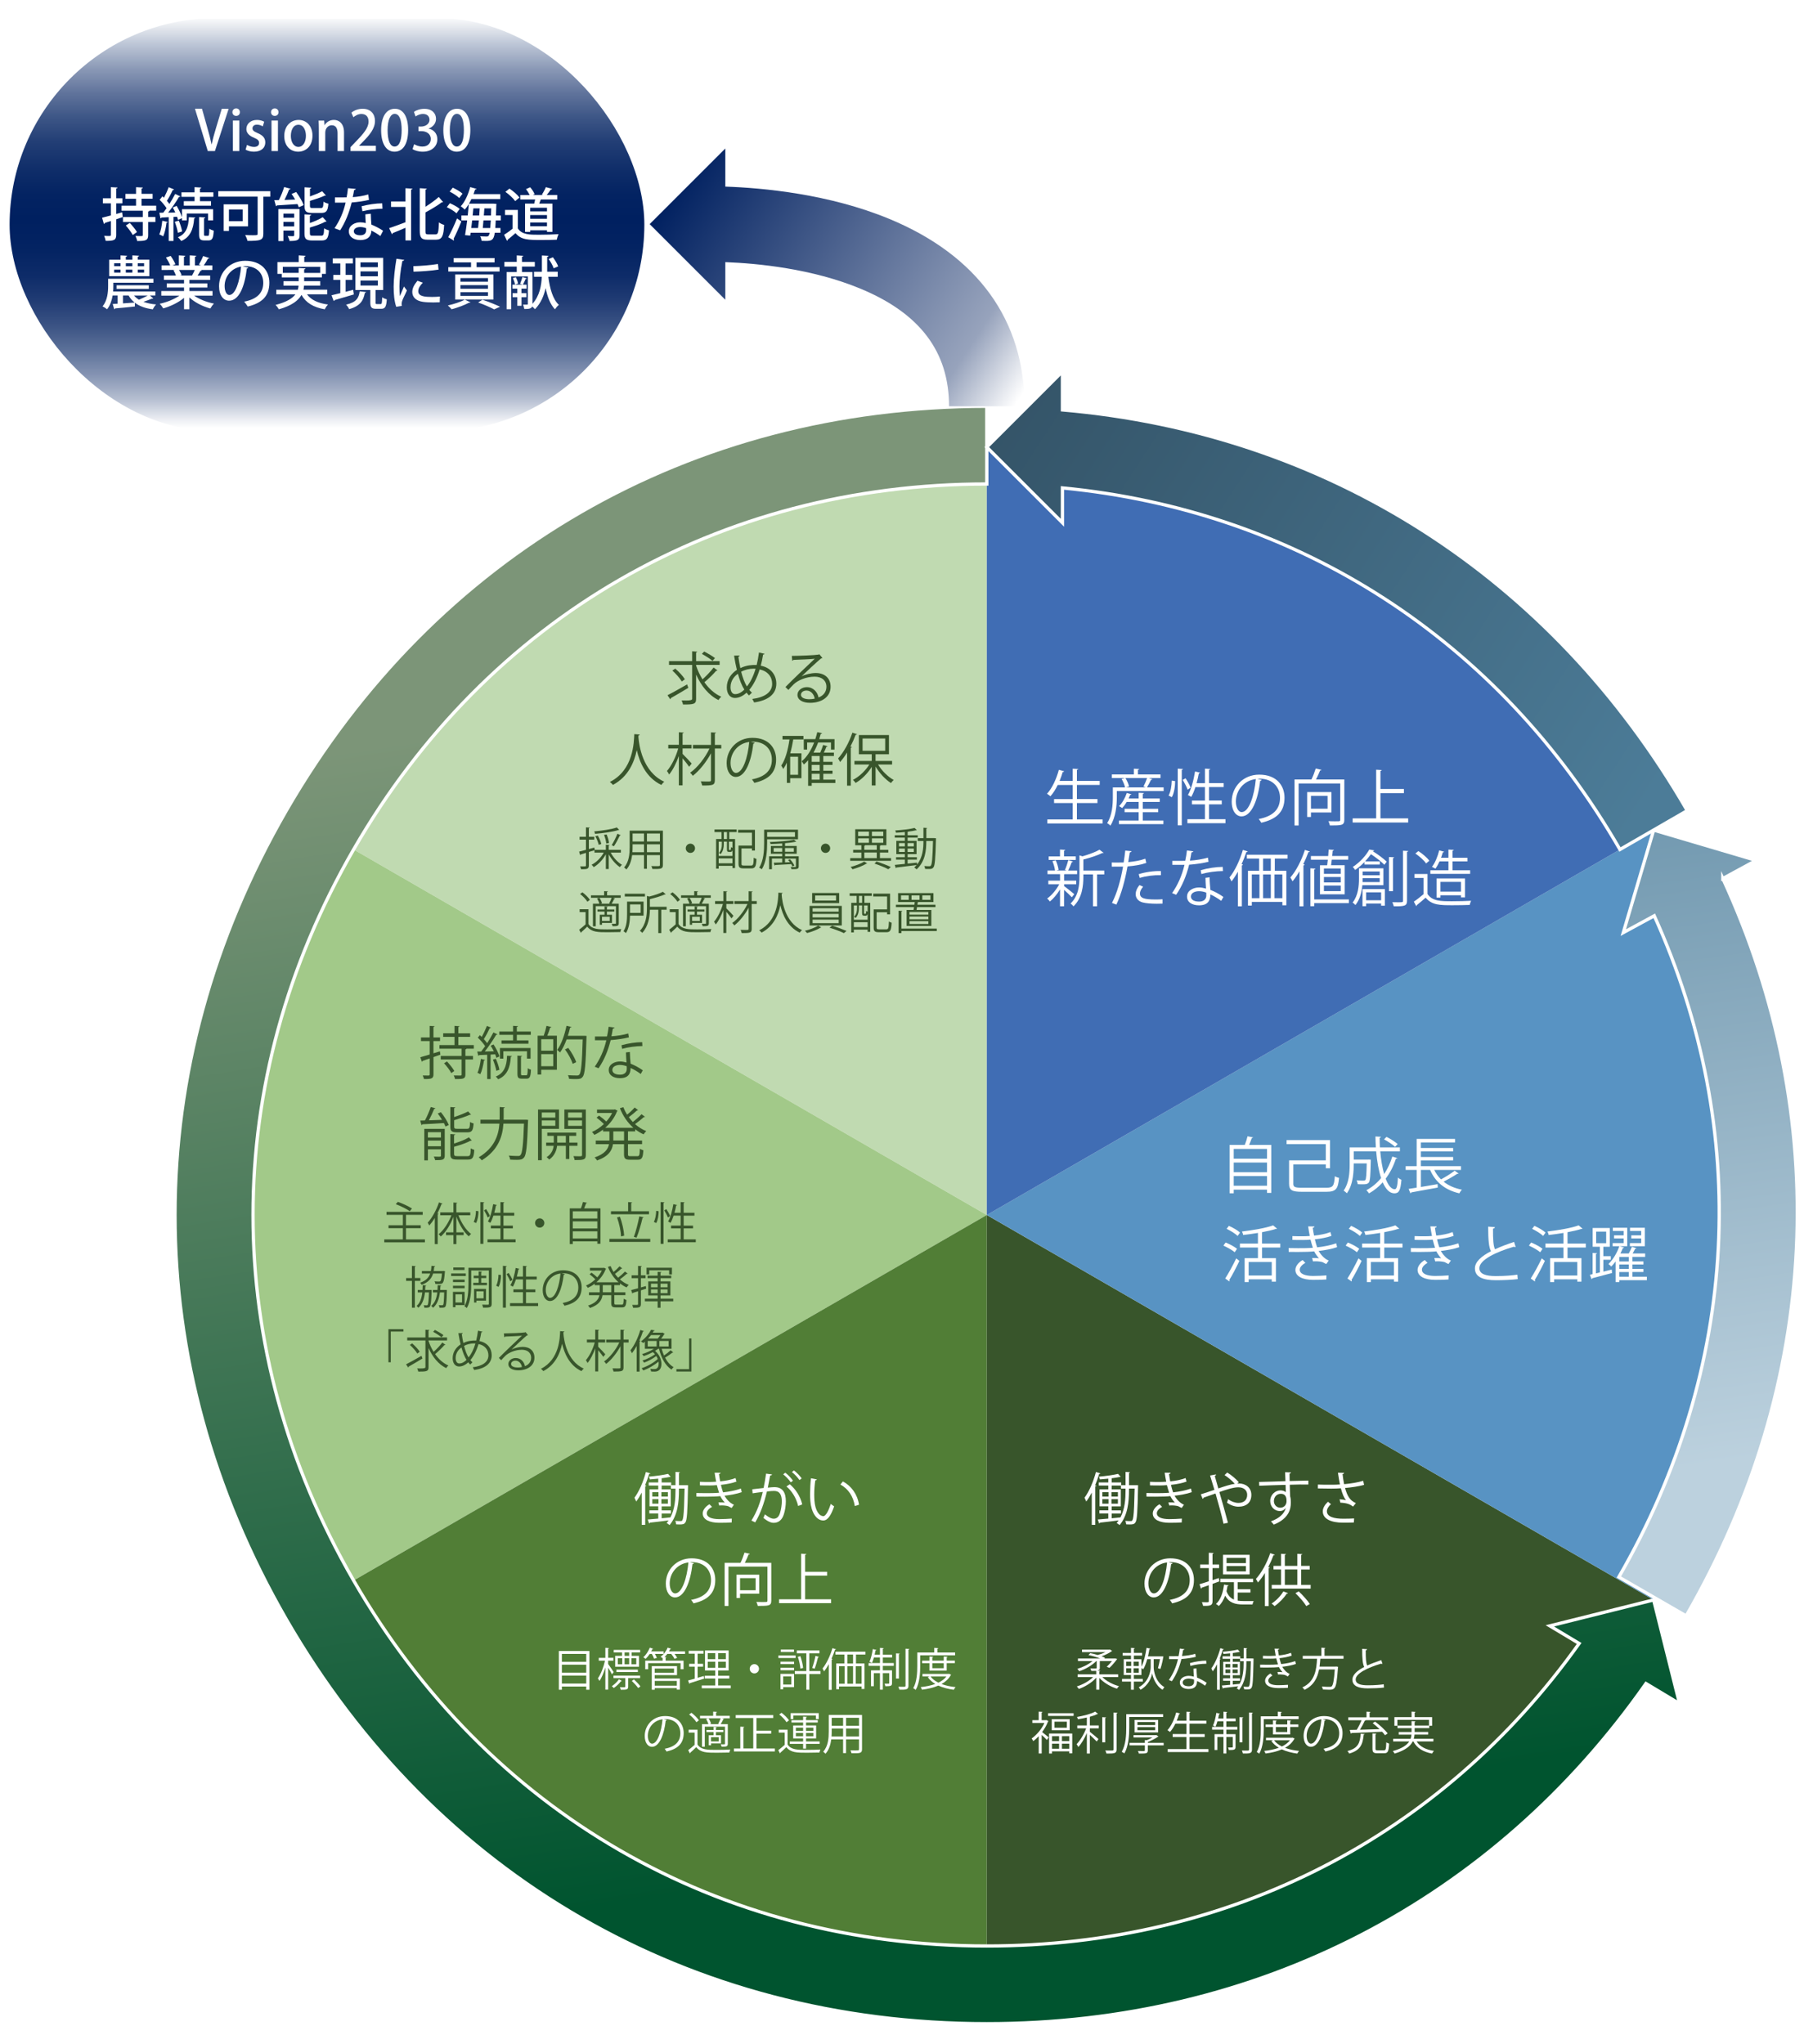
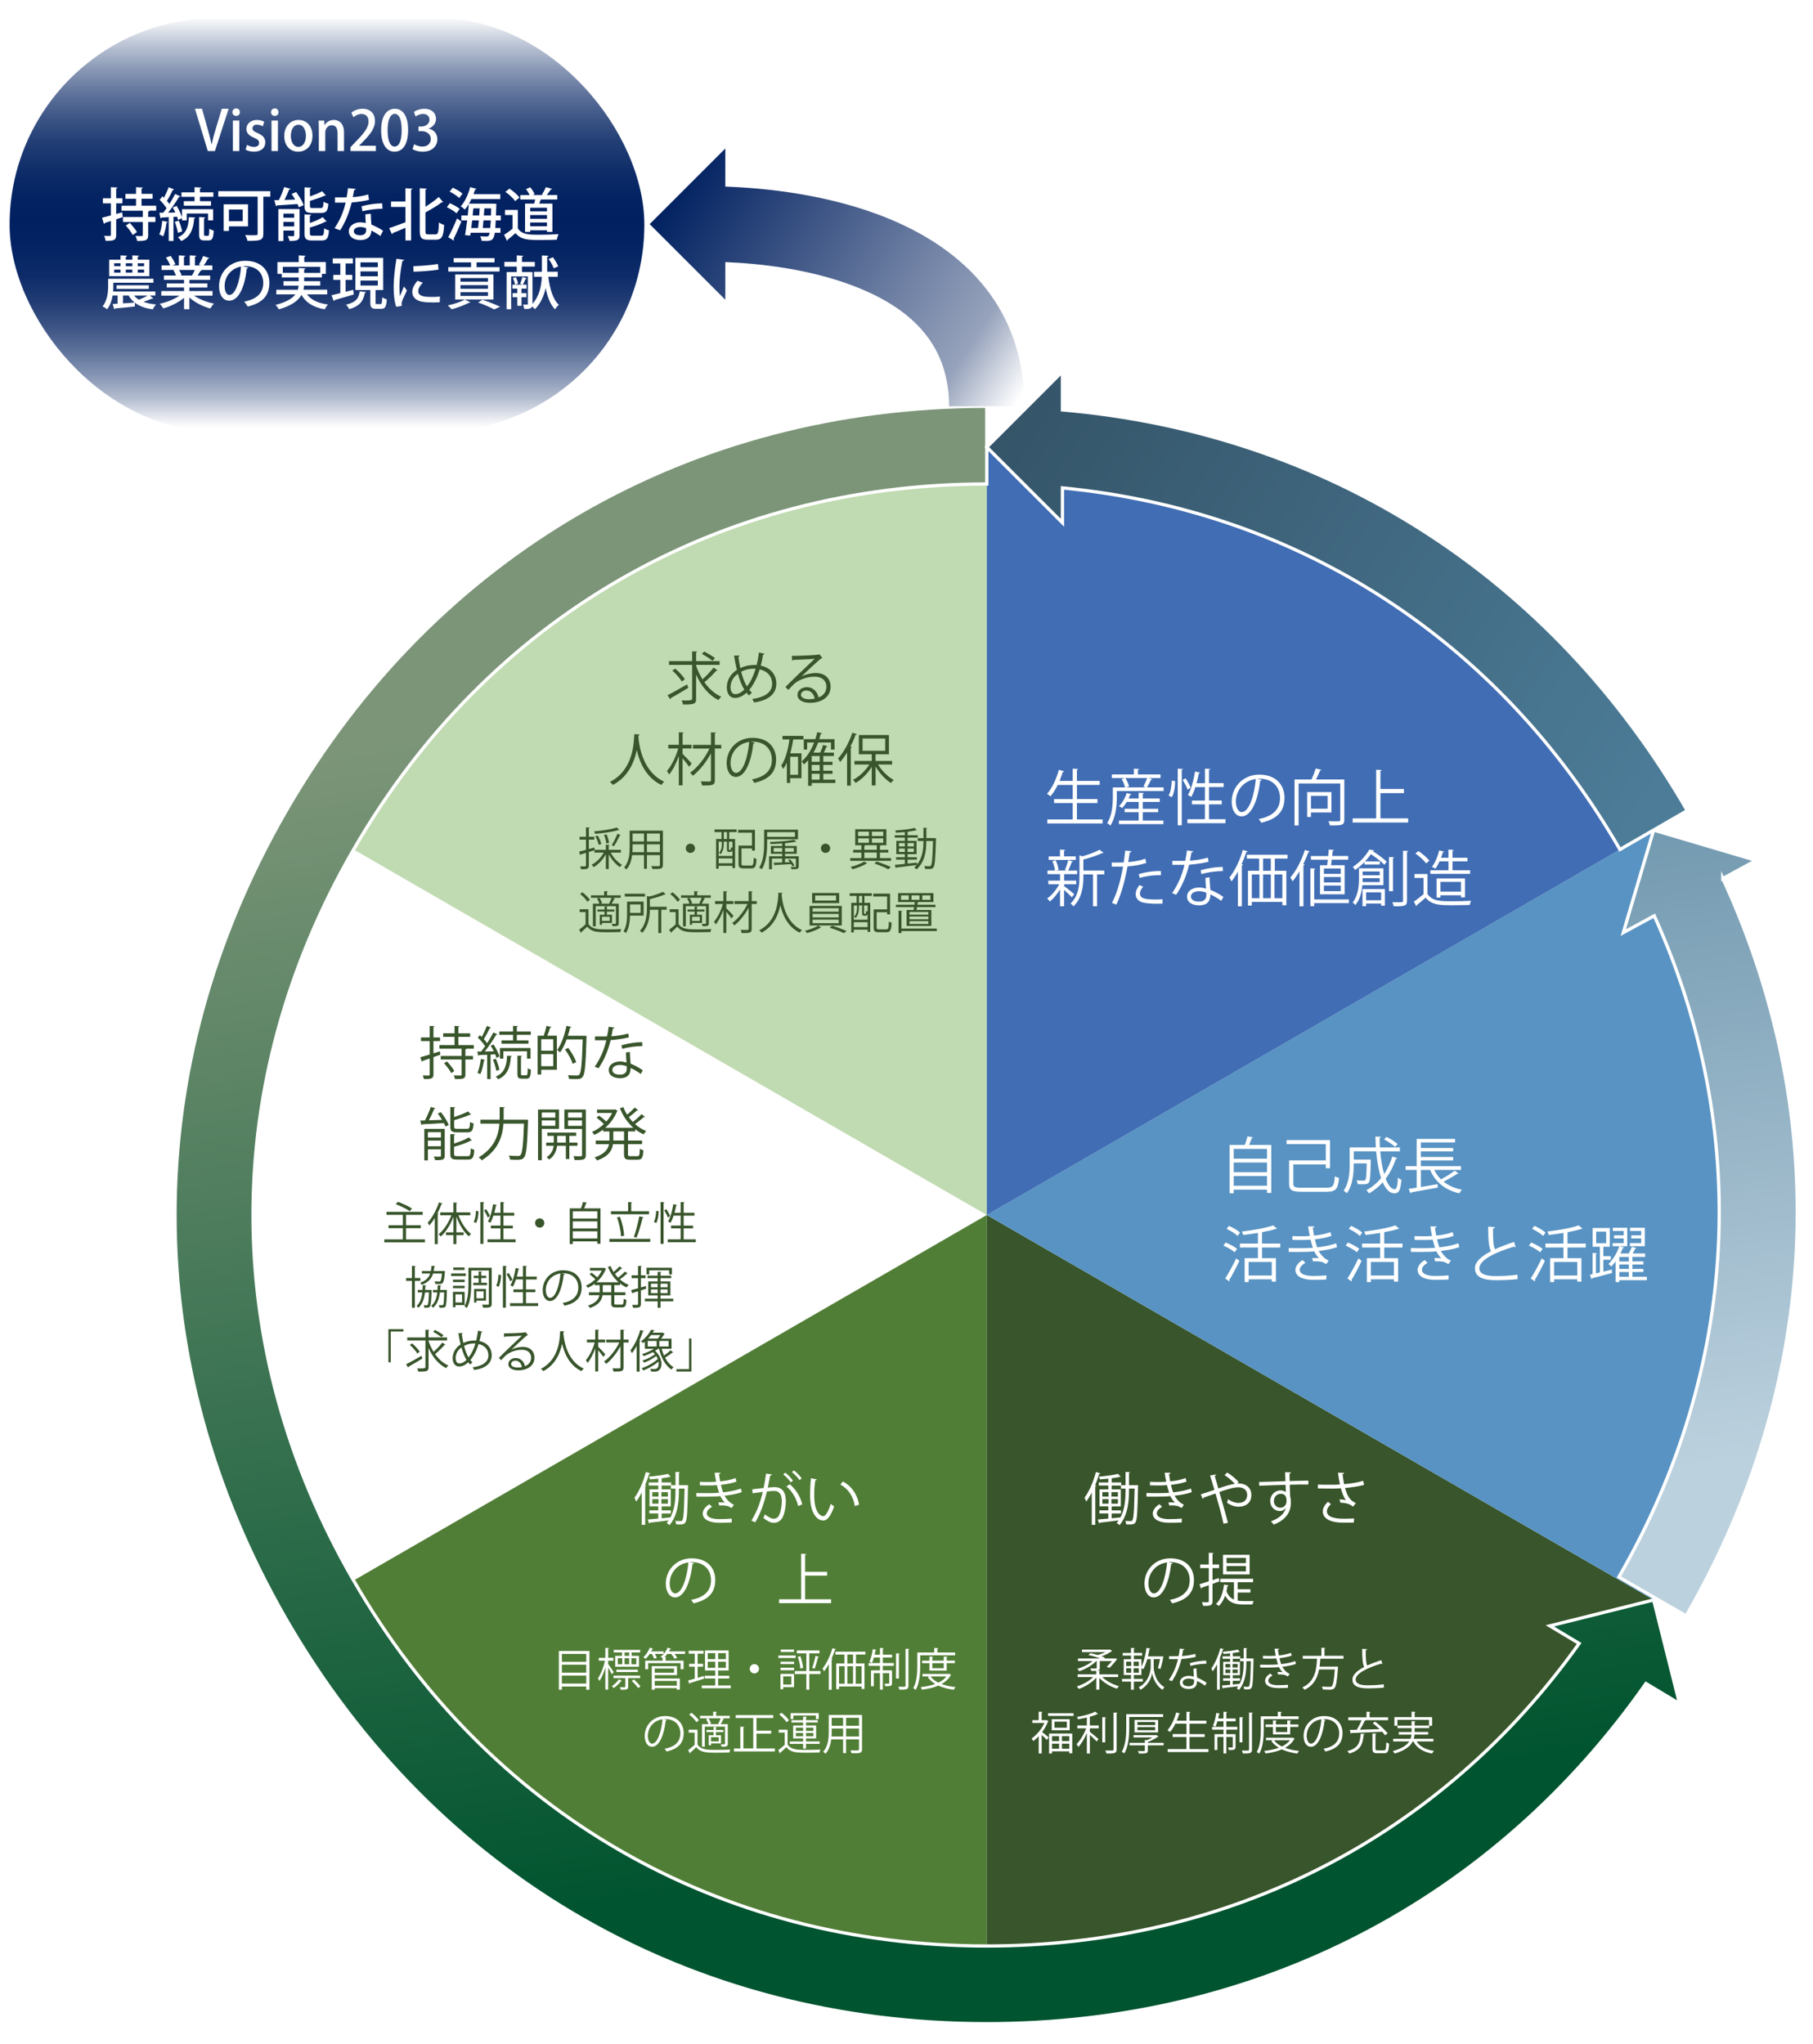
<svg xmlns="http://www.w3.org/2000/svg" id="uuid-9395dfe0-87ff-4b3e-8d42-5587d675a85a" width="900" height="1015" viewBox="0 0 900 1015" preserveAspectRatio="xMinYMid">
  <defs>
    <style>.uuid-4a363103-cbee-4696-a76c-c2e3a87a7193{fill:url(#uuid-4d89a028-56d7-44eb-a7df-a65b208fa82e);}.uuid-4a363103-cbee-4696-a76c-c2e3a87a7193,.uuid-ecb7b912-64e3-4c84-9dc8-768462db94e4,.uuid-26ac08c1-97f1-4601-aef6-280a17fd5bc3{stroke:#fff;stroke-miterlimit:10;stroke-width:1.63px;}.uuid-96d81e9a-225e-4109-9ce7-bc233c351f4c{fill:url(#uuid-6e2c81d8-2dba-434f-8428-a71a7bcf2ab8);}.uuid-acd4f226-3608-4741-b183-e5176123e802{fill:#fff;}.uuid-f1a5db8c-2d0f-4b29-a9d5-a8eafee27c9a{fill:#c0dab1;}.uuid-04f8af20-8f46-43ce-b78a-076d0d6de8ce{fill:#406db4;}.uuid-6342d087-ef0f-4af7-95e5-fe6a684b8b01{fill:#a2c989;}.uuid-362929bf-6179-4af2-8a64-40bc27693adc{fill:#5893c3;}.uuid-0ed95c1e-0d77-47e3-8f49-3dba423dd473{fill:#38552b;}.uuid-d34a9a5d-2cce-4cd0-bc7d-31f4cd77f626{fill:#517e36;}.uuid-ecb7b912-64e3-4c84-9dc8-768462db94e4{fill:url(#uuid-8b05737f-e545-4c8a-96a7-29378e8a5957);}.uuid-4af431f6-3367-4b70-b443-70c33937a8a4{fill:url(#uuid-43579215-d042-4ac0-91dd-94d88d14d430);}.uuid-26ac08c1-97f1-4601-aef6-280a17fd5bc3{fill:url(#uuid-d2ddbcf1-8fba-46be-9181-ea665a3cf0d3);}</style>
    <linearGradient id="uuid-8b05737f-e545-4c8a-96a7-29378e8a5957" x1="397.55" y1="336.89" x2="488.09" y2="917.48" gradientUnits="userSpaceOnUse">
      <stop offset="0" stop-color="#7c9578" />
      <stop offset="1" stop-color="#00542f" />
    </linearGradient>
    <linearGradient id="uuid-d2ddbcf1-8fba-46be-9181-ea665a3cf0d3" x1="855.01" y1="726.48" x2="787.1" y2="250.01" gradientUnits="userSpaceOnUse">
      <stop offset="0" stop-color="#bcd1de" />
      <stop offset="1" stop-color="#4d7d99" />
    </linearGradient>
    <linearGradient id="uuid-4d89a028-56d7-44eb-a7df-a65b208fa82e" x1="820.97" y1="394.13" x2="507.47" y2="190.41" gradientUnits="userSpaceOnUse">
      <stop offset="0" stop-color="#4c7c98" />
      <stop offset="1" stop-color="#345468" />
    </linearGradient>
    <linearGradient id="uuid-6e2c81d8-2dba-434f-8428-a71a7bcf2ab8" x1="162.32" y1="9.44" x2="162.32" y2="212.57" gradientUnits="userSpaceOnUse">
      <stop offset="0" stop-color="#fff" />
      <stop offset="0" stop-color="#f8f9fa" />
      <stop offset=".06" stop-color="#bec7d7" />
      <stop offset=".12" stop-color="#8c9ab7" />
      <stop offset=".18" stop-color="#61749c" />
      <stop offset=".24" stop-color="#3d5686" />
      <stop offset=".3" stop-color="#223e75" />
      <stop offset=".37" stop-color="#0f2d69" />
      <stop offset=".43" stop-color="#032362" />
      <stop offset=".49" stop-color="#002060" />
      <stop offset=".56" stop-color="#032362" />
      <stop offset=".63" stop-color="#0e2c69" />
      <stop offset=".69" stop-color="#213c74" />
      <stop offset=".75" stop-color="#3b5384" />
      <stop offset=".81" stop-color="#5c7199" />
      <stop offset=".87" stop-color="#8594b3" />
      <stop offset=".93" stop-color="#b6bfd1" />
      <stop offset=".98" stop-color="#edeff4" />
      <stop offset="1" stop-color="#fff" />
    </linearGradient>
    <linearGradient id="uuid-43579215-d042-4ac0-91dd-94d88d14d430" x1="510.59" y1="198.65" x2="338.43" y2="86.78" gradientUnits="userSpaceOnUse">
      <stop offset=".02" stop-color="#fff" />
      <stop offset=".19" stop-color="#97a3bc" />
      <stop offset="1" stop-color="#002060" />
    </linearGradient>
  </defs>
  <rect class="uuid-acd4f226-3608-4741-b183-e5176123e802" width="900" height="1015" />
  <g>
    <g>
      <g>
        <path class="uuid-f1a5db8c-2d0f-4b29-a9d5-a8eafee27c9a" d="m489.86,603.24l-331.03-191.12c70.3-121.76,190.43-191.12,331.03-191.12v382.24Z" />
-         <path class="uuid-6342d087-ef0f-4af7-95e5-fe6a684b8b01" d="m489.86,603.24l-331.03,191.12c-70.3-121.76-70.3-260.48,0-382.24l331.03,191.12Z" />
        <path class="uuid-d34a9a5d-2cce-4cd0-bc7d-31f4cd77f626" d="m489.86,603.24v382.24c-140.59,0-260.73-69.36-331.03-191.12l331.03-191.12Z" />
        <path class="uuid-0ed95c1e-0d77-47e3-8f49-3dba423dd473" d="m489.86,603.24l331.03,191.12c-70.3,121.76-190.43,191.12-331.03,191.12v-382.24Z" />
        <path class="uuid-362929bf-6179-4af2-8a64-40bc27693adc" d="m489.86,603.24l331.03-191.12c70.3,121.76,70.3,260.48,0,382.24l-331.03-191.12Z" />
        <path class="uuid-04f8af20-8f46-43ce-b78a-076d0d6de8ce" d="m489.86,603.24V221.01c140.59,0,260.73,69.36,331.03,191.12l-331.03,191.12Z" />
      </g>
      <g>
        <path class="uuid-ecb7b912-64e3-4c84-9dc8-768462db94e4" d="m833.77,845.88l-12.88-51.52-51.52,12.88,14.55,8.73c-68.26,95.87-173.48,150.21-294.06,150.21-133.17,0-247.73-66.14-314.32-181.47-66.58-115.33-66.58-247.61,0-362.94,66.58-115.33,181.15-181.47,314.32-181.47v-38.59c-147.33,0-274.07,73.18-347.74,200.76-73.66,127.59-73.66,273.94,0,401.54,73.67,127.59,200.41,200.76,347.74,200.76,134.53,0,251.77-61.16,327.23-168.9l16.67,10Z" />
        <path class="uuid-26ac08c1-97f1-4601-aef6-280a17fd5bc3" d="m855.24,436.19l16.57-9.01-50.92-15.06-15.06,50.92,15.37-8.36c48.18,106.67,42.43,224.37-17.59,328.32l33.42,19.3c66.94-115.94,72.92-247.35,18.21-366.12Z" />
        <path class="uuid-4a363103-cbee-4696-a76c-c2e3a87a7193" d="m527.41,203.51v-19.06l-37.55,37.55,37.55,37.55v-17.3c117,11.28,216.54,75.2,276.76,179.52l33.42-19.3c-67.32-116.59-179.01-187.57-310.18-198.96Z" />
      </g>
    </g>
    <g>
      <path class="uuid-0ed95c1e-0d77-47e3-8f49-3dba423dd473" d="m331.34,345.18c2.44-1.22,6.22-3.35,9.75-5.37l.6,1.7c-3.13,1.9-6.51,3.89-8.69,5.11,0,.23-.09.45-.26.57l-1.39-2.02Zm14.21-14.72c.8,2.42,1.88,4.74,3.18,6.85,1.88-1.68,4.15-4.06,5.51-5.88l1.93,1.45c-.14.17-.4.2-.62.14-1.48,1.73-3.92,4.12-5.88,5.71,2.24,3.18,5.09,5.77,8.38,7.19-.45.37-1.08,1.11-1.39,1.65-4.86-2.36-8.61-7.05-11.11-12.67v12.13c0,2.61-1.25,2.76-6.48,2.76-.11-.57-.4-1.45-.71-2.02.85.03,1.68.03,2.42.03q2.81,0,2.81-.77v-16.91h-11.48v-1.88h11.48v-4.86l2.5.17c-.03.2-.17.34-.54.4v4.29h11.68v1.88h-11.68v.34Zm-10.34,1.51c1.79,1.53,3.86,3.75,4.77,5.28l-1.53,1.11c-.88-1.53-2.9-3.84-4.69-5.43l1.45-.97Zm14.38-8.5c1.79.94,4.12,2.3,5.34,3.27l-1.22,1.39c-1.14-.99-3.44-2.47-5.28-3.47l1.16-1.19Z" />
      <path class="uuid-0ed95c1e-0d77-47e3-8f49-3dba423dd473" d="m379.55,324.58c-.06.26-.37.37-.74.43-.31,1.96-.71,3.84-1.16,5.51,4.97.94,7.73,4.55,7.73,8.92,0,5.06-3.84,8.3-11.02,9.32-.28-.6-.6-1.22-.91-1.73,6.28-.82,9.86-3.38,9.86-7.53,0-3.44-2.19-6.34-6.22-7.1-1.34,4.38-3.15,7.76-5.14,10.11.37.51.85.97,1.31,1.39l-1.45,1.39c-.43-.43-.82-.88-1.22-1.39-1.85,1.76-3.86,2.64-5.77,2.64-2.5,0-4.03-2.13-4.03-5.23,0-3.86,2.13-6.85,5-8.72-.54-2.16-.99-4.52-1.39-7.07l2.73-.06c-.03.26-.2.54-.6.63.28,1.96.6,3.86.99,5.63,3.13-1.56,6.14-1.56,7.42-1.56.23,0,.48,0,.68.03.45-1.88.85-3.98,1.14-6.22l2.81.63Zm-10.06,17.81c-1.28-2.07-2.33-4.72-3.18-7.87-1.79,1.25-3.67,3.49-3.67,6.65,0,2.02.77,3.47,2.3,3.47,1.76,0,3.27-1.02,4.55-2.24Zm1.28-1.56c1.7-2.07,3.18-4.97,4.32-8.81-.31-.03-.68-.03-.99-.03-2.19.03-4.32.51-6.17,1.53.74,2.84,1.65,5.37,2.84,7.3Z" />
      <path class="uuid-0ed95c1e-0d77-47e3-8f49-3dba423dd473" d="m397.91,335.8c1.88-.97,4.8-1.65,7.05-1.65,4.52,0,7.36,2.64,7.36,6.82,0,5.14-4.52,7.98-10.23,7.98-3.69,0-6.22-1.48-6.22-3.98,0-2.1,2.07-3.81,4.66-3.81,3.21,0,5.37,2.56,5.8,5.14,2.27-.85,3.92-2.67,3.92-5.31,0-3.07-2.27-5.03-5.85-5.03-4.26,0-8.44,1.9-10.31,3.72-.85.8-1.96,1.99-2.73,2.87l-1.45-1.45c2.56-2.67,10.68-10.43,14.55-14.04-1.65.23-7.33.45-10.57.57-.09.2-.37.37-.6.43l-.23-2.41c3.84-.03,11.17-.31,13.24-.63l.43-.2,1.51,1.85c-.14.11-.4.23-.68.26-2.02,1.65-7.42,6.71-9.63,8.84v.03Zm3.92,11.36c.85,0,1.85-.11,2.59-.28-.31-2.19-1.93-4.03-4.03-4.03-1.48,0-2.78.8-2.78,2.1,0,1.73,2.36,2.22,4.23,2.22Z" />
      <path class="uuid-0ed95c1e-0d77-47e3-8f49-3dba423dd473" d="m317.58,364.69c0,.23-.23.37-.6.43l-.06.82c.31,4.01,2.02,17.27,12.84,22.19-.54.4-1.14,1.08-1.45,1.59-7.67-3.64-10.85-11.36-12.19-17.25h-.03c-1.19,5.77-4.12,13.15-11.82,17.22-.34-.45-.94-1.05-1.53-1.45,11.85-5.94,11.93-19.92,12.13-23.75l2.7.2Z" />
      <path class="uuid-0ed95c1e-0d77-47e3-8f49-3dba423dd473" d="m338.84,374.32c1.02.94,3.86,3.98,4.52,4.77l-1.25,1.62c-.6-.94-2.1-2.81-3.27-4.2v13.41h-1.85v-14.55c-1.28,3.55-3.07,7.1-4.83,9.18-.23-.54-.74-1.31-1.08-1.76,2.19-2.44,4.46-7.02,5.6-11.17h-4.94v-1.82h5.26v-6.25l2.42.17c-.03.2-.2.34-.57.37v5.71h4.43v1.82h-4.43v2.7Zm19.21-4.49v1.82h-3.18v15.6c0,2.59-.94,2.76-6.28,2.76-.11-.54-.43-1.45-.71-2.05,1.14.03,2.24.06,3.1.06,1.85,0,1.96,0,1.96-.74v-13.27c-2.3,4.32-5.74,8.64-9.03,11.17-.28-.48-.85-1.16-1.31-1.53,3.61-2.5,7.44-7.39,9.6-11.99h-8.21v-1.82h8.95v-6.22l2.5.14c-.03.23-.17.34-.57.4v5.68h3.18Z" />
      <path class="uuid-0ed95c1e-0d77-47e3-8f49-3dba423dd473" d="m374.67,368.75c-.11.26-.34.45-.71.45-1.02,8.84-3.98,16.54-8.69,16.54-2.39,0-4.55-2.39-4.55-6.88,0-6.82,5.31-12.53,12.79-12.53,8.21,0,11.76,5.2,11.76,10.74,0,6.76-3.92,10.03-10.8,11.62-.26-.45-.74-1.22-1.19-1.73,6.53-1.25,9.89-4.43,9.89-9.8,0-4.69-3.01-8.95-9.66-8.95-.28,0-.6.03-.85.06l2.02.48Zm-2.73-.37c-5.74.71-9.29,5.46-9.29,10.43,0,3.04,1.31,4.94,2.67,4.94,3.44,0,5.91-7.59,6.62-15.37Z" />
      <path class="uuid-0ed95c1e-0d77-47e3-8f49-3dba423dd473" d="m398.85,367.13h-5.06c-.4,2.36-.88,4.69-1.51,6.88h5.57v12.36h-5.6v2.33h-1.65v-10.03c-.54,1.16-1.14,2.22-1.79,3.13-.2-.43-.71-1.31-.99-1.7,2.02-2.87,3.35-7.78,4.09-12.96h-3.47v-1.76h10.4v1.76Zm-2.67,17.53v-8.95h-3.92v8.95h3.92Zm18.5,2.44v1.65h-11.73v1.39h-1.79v-12.67c-.65.77-1.36,1.48-2.13,2.1-.23-.43-.74-1.22-1.05-1.59,2.59-2.1,4.66-5.43,6.17-9.32h-3.47v3.52h-1.68v-5.2h5.74c.37-1.11.68-2.27.97-3.47l2.36.54c-.06.23-.28.34-.65.34-.23.88-.48,1.73-.74,2.59h7.59v5.2h-1.76v-3.52h-6.39c-.65,1.79-1.42,3.47-2.3,5.03h3.35c.54-1.19,1.14-2.73,1.45-3.84l2.19.68c-.06.17-.26.26-.57.26-.31.82-.8,1.93-1.28,2.9h5v1.68h-5.26v2.87h4.57v1.53h-4.57v2.9h4.57v1.53h-4.57v2.9h5.99Zm-7.78-8.86v-2.87h-3.95v2.87h3.95Zm0,4.43v-2.9h-3.95v2.9h3.95Zm-3.95,1.53v2.9h3.95v-2.9h-3.95Z" />
      <path class="uuid-0ed95c1e-0d77-47e3-8f49-3dba423dd473" d="m420.5,373.61c-1.08,1.79-2.27,3.38-3.47,4.74-.2-.45-.68-1.34-.99-1.79,2.73-2.95,5.46-7.87,7.1-12.79l2.27.77c-.11.2-.31.28-.65.26-.74,1.99-1.62,3.98-2.61,5.88l.77.2c-.06.17-.2.31-.57.34v18.84h-1.85v-16.45Zm22.36,5.97h-6.99c1.88,3.13,4.94,6.14,7.78,7.67-.45.37-1.05,1.05-1.36,1.53-2.76-1.73-5.68-4.89-7.64-8.18v9.38h-1.9v-9.23c-2.05,3.3-5.11,6.34-8.01,7.98-.31-.48-.91-1.16-1.34-1.53,3.01-1.48,6.19-4.49,8.15-7.61h-7.39v-1.79h8.58v-3.3h-6.39v-9.55h14.94v9.55h-6.65v3.3h8.21v1.79Zm-14.66-12.9v6.08h11.22v-6.08h-11.22Z" />
    </g>
    <g>
      <path class="uuid-0ed95c1e-0d77-47e3-8f49-3dba423dd473" d="m308.23,423.32h-5.06c1.27,2.44,3.47,4.85,5.57,6.04-.36.27-.78.81-1.03,1.16-2.04-1.34-4.16-3.83-5.53-6.35v7.29h-1.43v-7.34c-1.43,2.68-3.74,5.08-6.02,6.42-.25-.38-.72-.92-1.05-1.19,2.35-1.19,4.68-3.51,6.04-6.04h-4.61v-1.16l-2.8.85v6.71c0,1.77-.87,1.88-3.87,1.88-.04-.4-.25-1.03-.47-1.45.49.02.94.02,1.34.02,1.57,0,1.57-.02,1.57-.47v-6.24l-2.55.76c-.02.18-.16.31-.31.36l-.54-1.74c.94-.22,2.13-.54,3.4-.89v-5.06h-3.18v-1.41h3.18v-4.68l1.88.11c-.02.18-.13.27-.45.31v4.25h2.71v1.41h-2.71v4.68c.89-.25,1.81-.51,2.73-.76l.16,1.16h5.55v-2.55l1.86.11c-.02.16-.13.27-.43.31v2.13h6.04v1.36Zm-.85-11.27c-.04.07-.09.07-.43.07-2.71.89-7.52,1.54-11.56,1.88-.04-.36-.25-.89-.4-1.23,3.98-.36,8.7-1.03,11.21-1.95l1.19,1.23Zm-10.63,2.82c.78,1.3,1.52,3.04,1.74,4.18l-1.3.38c-.22-1.14-.92-2.91-1.66-4.25l1.21-.31Zm4.38-.58c.6,1.36,1.12,3.13,1.19,4.25l-1.36.27c-.07-1.1-.54-2.91-1.12-4.29l1.3-.22Zm7.02.38c-.07.13-.25.2-.47.2-.74,1.57-1.95,3.85-2.93,5.28,0,0-1.07-.54-1.1-.54.96-1.48,2.17-3.94,2.84-5.66l1.66.72Z" />
      <path class="uuid-0ed95c1e-0d77-47e3-8f49-3dba423dd473" d="m329.08,412.41v17c0,2.06-.98,2.08-5.21,2.04-.07-.38-.31-1.05-.54-1.45.83.02,1.63.04,2.28.04,1.86,0,1.97,0,1.97-.63v-4.85h-6.44v6.8h-1.45v-6.8h-5.88c-.34,2.55-1.1,5.17-2.86,7.14-.22-.29-.81-.81-1.14-1.01,2.51-2.82,2.75-6.84,2.75-10.04v-8.23h16.53Zm-15.05,8.23c0,.78-.02,1.61-.09,2.48h5.75v-3.91h-5.66v1.43Zm5.66-6.8h-5.66v3.96h5.66v-3.96Zm7.9,3.96v-3.96h-6.44v3.96h6.44Zm-6.44,5.32h6.44v-3.91h-6.44v3.91Z" />
      <path class="uuid-0ed95c1e-0d77-47e3-8f49-3dba423dd473" d="m345.02,421.17c0,1.28-1.03,2.3-2.3,2.3s-2.3-1.03-2.3-2.3,1.03-2.3,2.3-2.3,2.3,1.07,2.3,2.3Z" />
      <path class="uuid-0ed95c1e-0d77-47e3-8f49-3dba423dd473" d="m354.7,413.14v-1.32h10.96v1.32h-3.65v3.42h2.89v14.43h-1.3v-1.1h-6.84v1.39h-1.28v-14.72h2.68v-3.42h-3.47Zm3.65,4.74h-1.59v7.09h6.84v-2.89c-.16.67-.45.89-.94.89h-.72c-.83,0-1.07-.25-1.07-1.32v-3.78h-1.59v1.45c0,1.41-.29,3.38-1.61,4.76-.16-.2-.56-.49-.78-.6,1.23-1.28,1.45-2.91,1.45-4.18v-1.43Zm-1.59,10.74h6.84v-2.42h-6.84v2.42Zm4.12-12.06v-3.42h-1.57v3.42h1.57Zm1.63,5.44c.25,0,.31-.13.34-1.43.18.16.49.27.76.36v-3.04h-1.77v3.76c0,.31.02.36.2.36h.47Zm5.57,6.8c0,.78.2.94,1.23.94h3.56c1.03,0,1.19-.58,1.3-3.91.34.27.96.51,1.36.63-.18,3.71-.63,4.7-2.57,4.7h-3.78c-1.97,0-2.57-.47-2.57-2.37v-8.95h6.67v-6.42h-6.89v-1.41h8.37v10.29h-1.48v-1.05h-5.19v7.56Z" />
      <path class="uuid-0ed95c1e-0d77-47e3-8f49-3dba423dd473" d="m396.14,416.72h-15.32v1.83c0,3.85-.31,9.33-2.66,13.04-.27-.25-.94-.65-1.3-.78,2.26-3.58,2.46-8.61,2.46-12.26v-6.62h16.82v4.79Zm-1.52-3.56h-13.8v2.33h13.8v-2.33Zm1.88,12.01v4.97c0,1.39-.74,1.41-3.6,1.41-.07-.36-.25-.78-.4-1.12.63.02,1.19.04,1.61.04.89,0,.98,0,.98-.34v-3.85h-5.39v1.9l2.46-.09c-.29-.38-.6-.76-.94-1.1l.92-.36c.94.92,1.86,2.24,2.19,3.15l-.96.4c-.13-.34-.34-.74-.56-1.14-3,.18-6.04.34-8.01.43-.02.18-.13.27-.29.29l-.43-1.43c1.14-.02,2.62-.07,4.21-.11v-1.95h-5.1v5.3h-1.41v-6.42h6.51v-1.25h-5.61v-3.87h5.61v-1.25c-1.92.13-3.91.25-5.77.29-.04-.27-.2-.72-.34-1.01,4.21-.16,9.31-.54,11.99-1.12l1.1.98s-.11.07-.2.07c-.07,0-.13,0-.22-.02-1.34.27-3.15.49-5.14.67v1.39h5.79v3.87h-5.79v1.25h6.8Zm-12.44-2.26h4.23v-1.86h-4.23v1.86Zm10-1.86h-4.36v1.86h4.36v-1.86Z" />
      <path class="uuid-0ed95c1e-0d77-47e3-8f49-3dba423dd473" d="m412.11,421.17c0,1.28-1.03,2.3-2.3,2.3s-2.3-1.03-2.3-2.3,1.03-2.3,2.3-2.3,2.3,1.07,2.3,2.3Z" />
      <path class="uuid-0ed95c1e-0d77-47e3-8f49-3dba423dd473" d="m436.8,426.05h5.53v1.34h-20.27v-1.34h5.53v-2.77h-4.07v-1.34h4.07v-2.28h-3.04v-7.94h15.46v7.94h-2.75c-.04.13-.18.22-.45.27v2.01h4.16v1.34h-4.16v2.77Zm-6.31,2.64c-.09.09-.25.13-.45.13-1.54,1.01-4.45,2.12-6.82,2.77-.22-.34-.67-.85-.98-1.14,2.35-.6,5.28-1.7,6.76-2.68l1.5.92Zm-4.5-15.77v2.17h5.37v-2.17h-5.37Zm0,3.33v2.19h5.37v-2.19h-5.37Zm3.53,3.4c-.04.13-.16.22-.45.27v2.01h6.17v-2.28h-5.73Zm-.45,3.62v2.77h6.17v-2.77h-6.17Zm9.4-8.19v-2.17h-5.64v2.17h5.64Zm0,3.36v-2.19h-5.64v2.19h5.64Zm2.51,13.15c-1.59-.85-4.23-1.95-6.84-2.82l.98-1.03c2.59.83,5.39,1.9,7.11,2.73l-1.25,1.12Z" />
      <path class="uuid-0ed95c1e-0d77-47e3-8f49-3dba423dd473" d="m463.86,416.14l.78.04c-.02.13-.02.34-.02.49-.27,9.84-.51,13-1.23,13.96-.6.83-1.32.83-2.33.83-.54,0-1.19-.02-1.81-.04-.04-.42-.2-1.05-.43-1.43,1.14.09,2.13.09,2.62.09.29,0,.49-.07.67-.34.54-.67.83-3.71,1.05-12.19h-3.33c0,4.61-.49,10.13-4.81,14.09-.27-.27-.81-.72-1.16-.94.43-.38.81-.78,1.16-1.21-3.69.49-7.56.94-10,1.23-.04.16-.18.27-.31.31l-.54-1.61c1.34-.11,3.09-.29,4.99-.49v-2.13h-4.34v-1.19h4.34v-1.52h-4.21v-6.62h4.21v-1.59h-4.99v-1.19h4.99v-1.59c-1.45.16-2.98.27-4.36.34-.07-.31-.25-.78-.38-1.12,3.33-.2,7.4-.67,9.6-1.25l1.12,1.14s-.11.04-.2.04c-.07,0-.13,0-.22-.02-1.01.27-2.35.49-3.8.67-.07.07-.18.11-.36.13v1.66h5.01v1.19h-5.01v1.59h4.43v6.62h-4.43v1.52h4.59v1.19h-4.59v1.97c1.52-.16,3.11-.31,4.65-.49l.02.96c2.86-3.58,3.18-8.03,3.18-11.7h-2.82v-1.41h2.82v-5.17l1.86.13c-.02.16-.13.25-.42.29v4.74h4.03Zm-17.6,2.44v1.66h2.91v-1.66h-2.91Zm0,4.43h2.91v-1.7h-2.91v1.7Zm7.38-4.43h-3.09v1.66h3.09v-1.66Zm0,4.43v-1.7h-3.09v1.7h3.09Z" />
      <path class="uuid-0ed95c1e-0d77-47e3-8f49-3dba423dd473" d="m292.13,451.42v7.36c1.74,2.66,5.01,2.66,9.22,2.66,2.46,0,5.32-.04,7.07-.16-.18.34-.43,1.03-.47,1.48-1.54.04-4,.09-6.22.09-4.92,0-8.01,0-10.22-2.77-1.03,1.01-2.08,1.99-2.95,2.75.02.18-.02.27-.18.36l-.87-1.59c.96-.72,2.13-1.7,3.18-2.66v-6.08h-2.95v-1.43h4.41Zm-3-8.39c1.41,1.05,3,2.62,3.69,3.74l-1.23.94c-.65-1.14-2.21-2.75-3.62-3.85l1.16-.83Zm13.69,5.64c-.16-.07-.31-.13-.43-.16.43-.76.92-1.9,1.23-2.75h-10.25v-1.23h6.53v-2.08l1.9.11c-.02.16-.16.27-.45.31v1.66h6.78v1.23h-3.85l1.07.36c-.07.13-.2.2-.45.18-.31.69-.81,1.66-1.27,2.37h3.53v9.69c0,1.43-.67,1.5-3.06,1.5-.07-.36-.27-.85-.45-1.19.43,0,.83.02,1.14.02.87,0,.96,0,.96-.31v-8.48h-10.02v10h-1.39v-11.23h3.18c-.18-.76-.65-1.79-1.14-2.59l1.23-.31c.54.83,1.07,1.97,1.23,2.68l-.72.22h4.68Zm-2.73,5.5v-1.57h-3.51v-1.03h3.51v-1.52l1.59.11c-.02.13-.13.25-.4.27v1.14h3.69v1.03h-3.69v1.57h2.51v4.05h-4.94v.92h-1.12v-4.97h2.37Zm2.57,3.06v-2.08h-3.83v2.08h3.83Z" />
      <path class="uuid-0ed95c1e-0d77-47e3-8f49-3dba423dd473" d="m319.48,454.6h-6.73c-.07,2.75-.45,6.24-2.04,8.68-.22-.27-.83-.74-1.19-.92,1.61-2.46,1.77-5.93,1.77-8.55v-6.17h8.19v6.96Zm.69-10.87v1.39h-10.02v-1.39h10.02Zm-2.15,5.3h-5.28v4.21h5.28v-4.21Zm12.91,1.19v1.45h-2.66v11.61h-1.48v-11.61h-4.16c-.09,3.56-.72,8.16-3.85,11.52-.2-.34-.74-.83-1.12-1.03,3.13-3.36,3.49-7.87,3.49-11.36v-5.97l1.16.31c2.48-.65,5.19-1.5,6.73-2.37l1.45,1.21c-.09.09-.25.13-.45.09-1.81.83-4.74,1.7-7.43,2.35v3.8h8.3Z" />
      <path class="uuid-0ed95c1e-0d77-47e3-8f49-3dba423dd473" d="m336.85,451.42v7.36c1.74,2.66,5.01,2.66,9.22,2.66,2.46,0,5.32-.04,7.07-.16-.18.34-.43,1.03-.47,1.48-1.54.04-4,.09-6.22.09-4.92,0-8.01,0-10.22-2.77-1.03,1.01-2.08,1.99-2.95,2.75.02.18-.02.27-.18.36l-.87-1.59c.96-.72,2.13-1.7,3.18-2.66v-6.08h-2.95v-1.43h4.41Zm-3-8.39c1.41,1.05,3,2.62,3.69,3.74l-1.23.94c-.65-1.14-2.21-2.75-3.62-3.85l1.16-.83Zm13.69,5.64c-.16-.07-.31-.13-.43-.16.43-.76.92-1.9,1.23-2.75h-10.25v-1.23h6.53v-2.08l1.9.11c-.02.16-.16.27-.45.31v1.66h6.78v1.23h-3.85l1.07.36c-.07.13-.2.2-.45.18-.31.69-.81,1.66-1.27,2.37h3.53v9.69c0,1.43-.67,1.5-3.06,1.5-.07-.36-.27-.85-.45-1.19.43,0,.83.02,1.14.02.87,0,.96,0,.96-.31v-8.48h-10.02v10h-1.39v-11.23h3.18c-.18-.76-.65-1.79-1.14-2.59l1.23-.31c.54.83,1.07,1.97,1.23,2.68l-.72.22h4.68Zm-2.73,5.5v-1.57h-3.51v-1.03h3.51v-1.52l1.59.11c-.02.13-.13.25-.4.27v1.14h3.69v1.03h-3.69v1.57h2.51v4.05h-4.94v.92h-1.12v-4.97h2.37Zm2.57,3.06v-2.08h-3.83v2.08h3.83Z" />
      <path class="uuid-0ed95c1e-0d77-47e3-8f49-3dba423dd473" d="m360.54,450.93c.81.74,3.04,3.13,3.56,3.76l-.98,1.28c-.47-.74-1.66-2.21-2.57-3.31v10.56h-1.45v-11.45c-1.01,2.8-2.42,5.59-3.8,7.23-.18-.42-.58-1.03-.85-1.39,1.72-1.92,3.51-5.53,4.41-8.79h-3.89v-1.43h4.14v-4.92l1.9.13c-.02.16-.16.27-.45.29v4.5h3.49v1.43h-3.49v2.12Zm15.12-3.53v1.43h-2.51v12.28c0,2.04-.74,2.17-4.94,2.17-.09-.42-.34-1.14-.56-1.61.89.02,1.77.04,2.44.04,1.45,0,1.54,0,1.54-.58v-10.45c-1.81,3.4-4.52,6.8-7.11,8.79-.22-.38-.67-.92-1.03-1.21,2.84-1.97,5.86-5.82,7.56-9.44h-6.46v-1.43h7.05v-4.9l1.97.11c-.02.18-.13.27-.45.31v4.47h2.51Z" />
      <path class="uuid-0ed95c1e-0d77-47e3-8f49-3dba423dd473" d="m388.54,443.35c0,.18-.18.29-.47.34l-.04.65c.25,3.15,1.59,13.6,10.11,17.47-.43.31-.89.85-1.14,1.25-6.04-2.86-8.54-8.95-9.6-13.58h-.02c-.94,4.54-3.24,10.36-9.31,13.56-.27-.36-.74-.83-1.21-1.14,9.33-4.68,9.4-15.68,9.55-18.7l2.12.16Z" />
      <path class="uuid-0ed95c1e-0d77-47e3-8f49-3dba423dd473" d="m407.7,460.46c-.09.09-.25.13-.45.16-1.45.94-4.32,2.04-6.6,2.64-.25-.31-.74-.83-1.1-1.12,2.33-.56,5.21-1.63,6.6-2.59l1.54.92Zm-5.82-10.67h15.99v9.71h-15.99v-9.71Zm1.28-6.42h13.42v5.03h-13.42v-5.03Zm.22,7.56v1.72h12.95v-1.72h-12.95Zm0,2.82v1.74h12.95v-1.74h-12.95Zm0,2.84v1.77h12.95v-1.77h-12.95Zm1.28-11.97v2.51h10.36v-2.51h-10.36Zm14.29,18.68c-1.68-.81-4.74-1.99-7.16-2.71l1.32-.98c2.33.69,5.37,1.83,7.11,2.59l-1.28,1.1Z" />
      <path class="uuid-0ed95c1e-0d77-47e3-8f49-3dba423dd473" d="m421.79,444.82v-1.32h10.96v1.32h-3.65v3.42h2.89v14.43h-1.3v-1.1h-6.84v1.39h-1.28v-14.72h2.68v-3.42h-3.47Zm3.65,4.74h-1.59v7.09h6.84v-2.89c-.16.67-.45.89-.94.89h-.72c-.83,0-1.07-.25-1.07-1.32v-3.78h-1.59v1.45c0,1.41-.29,3.38-1.61,4.76-.16-.2-.56-.49-.78-.6,1.23-1.28,1.45-2.91,1.45-4.18v-1.43Zm-1.59,10.74h6.84v-2.42h-6.84v2.42Zm4.12-12.06v-3.42h-1.57v3.42h1.57Zm1.63,5.44c.25,0,.31-.13.34-1.43.18.16.49.27.76.36v-3.04h-1.77v3.76c0,.31.02.36.2.36h.47Zm5.57,6.8c0,.78.2.94,1.23.94h3.56c1.03,0,1.19-.58,1.3-3.91.34.27.96.51,1.36.63-.18,3.71-.63,4.7-2.57,4.7h-3.78c-1.97,0-2.57-.47-2.57-2.37v-8.95h6.67v-6.42h-6.89v-1.41h8.37v10.29h-1.48v-1.05h-5.19v7.56Z" />
      <path class="uuid-0ed95c1e-0d77-47e3-8f49-3dba423dd473" d="m450.05,451.8h3.44c.09-.42.18-.92.25-1.41h-8.99v-1.21h9.17c.07-.45.13-.89.18-1.32h-8.28v-4.43h17.56v4.43h-7.4c-.07.07-.2.11-.4.13-.04.36-.09.76-.16,1.19h8.95v1.21h-9.15c-.09.49-.18.98-.25,1.41h7.36v7.92h-12.28v-7.92Zm14.97,9.24v1.23h-17.52v1.01h-1.45v-11.12l1.88.13c-.02.16-.13.25-.43.29v8.46h17.52Zm-13.91-14.29v-2.19h-3.83v2.19h3.83Zm9.75,7.38v-1.34h-9.37v1.34h9.37Zm0,2.28v-1.34h-9.37v1.34h9.37Zm0,2.35v-1.41h-9.37v1.41h9.37Zm-8.37-14.2v2.19h3.96v-2.19h-3.96Zm5.37,0v2.19h4v-2.19h-4Z" />
    </g>
    <g>
      <path class="uuid-0ed95c1e-0d77-47e3-8f49-3dba423dd473" d="m218.36,521.98l.26,1.65-3.44,1.22v8.58c0,2.05-.94,2.36-4.72,2.3-.09-.45-.37-1.25-.63-1.76,1.34.03,2.56.03,2.93.03.37-.03.54-.14.54-.54v-7.93c-1.34.45-2.56.88-3.52,1.19,0,.23-.14.4-.34.45l-.8-2.24c1.28-.34,2.9-.82,4.66-1.36v-6.68h-4.32v-1.79h4.32v-5.74l2.44.14c-.03.23-.17.34-.57.4v5.2h3.27v1.79h-3.27v6.08l3.18-.99Zm16.85-1.31h-3.61c-.09.17-.23.31-.57.37v3.24h3.78v1.76h-3.78v7.47c0,2.19-1.11,2.24-5.14,2.24-.09-.51-.37-1.25-.65-1.79.8.03,1.53.03,2.13.03h1.25c.4,0,.51-.11.51-.48v-7.47h-10.34v-1.76h10.34v-3.61h-11v-1.79h7.5v-4.09h-5.63v-1.76h5.63v-3.69l2.47.17c-.03.2-.2.34-.57.4v3.13h5.85v1.76h-5.85v4.09h7.67v1.79Zm-11.19,12.13c-.65-1.34-2.22-3.41-3.58-4.89l1.45-.91c1.34,1.45,2.93,3.44,3.64,4.72l-1.51,1.08Z" />
      <path class="uuid-0ed95c1e-0d77-47e3-8f49-3dba423dd473" d="m246.41,525.22c-.14-.51-.34-1.11-.6-1.76l-2.27.14v12.16h-1.7v-12.08c-1.53.06-2.9.11-3.98.17-.06.2-.23.31-.43.37l-.51-2.13h1.93c.62-.8,1.31-1.7,1.99-2.67-.85-1.31-2.33-3.01-3.67-4.26.62-.6.82-.91,1.02-1.22.31.28.62.57.94.88.94-1.65,1.96-3.86,2.59-5.46l2.02.85c-.11.2-.34.26-.6.23-.74,1.62-1.93,3.89-2.95,5.48.62.68,1.22,1.39,1.65,2.02,1.16-1.85,2.3-3.75,3.1-5.34l1.99.94c-.09.14-.31.26-.63.26-1.42,2.42-3.69,5.8-5.65,8.27l4.49-.09c-.45-.97-1.02-1.96-1.56-2.81l1.42-.6c1.25,1.88,2.5,4.35,2.93,5.94l-1.51.71Zm-5.65,1.02c-.06.2-.2.31-.51.31-.37,2.39-.99,5.11-1.82,6.79-.34-.23-.99-.51-1.42-.71.8-1.59,1.36-4.32,1.7-6.9l2.05.51Zm5.37-.57c.8,1.73,1.53,4.01,1.79,5.48l-1.53.51c-.26-1.51-.97-3.81-1.7-5.54l1.45-.45Zm7.96-1.36c0,.23-.17.34-.51.4-.31,5.63-2.07,9.4-6.28,11.14-.28-.4-.82-1.05-1.19-1.36,3.92-1.53,5.46-4.92,5.6-10.31l2.39.14Zm.6-7.76v-2.76h-6.82v-1.65h6.82v-2.81l2.44.14c-.03.2-.17.34-.57.4v2.27h6.93v1.65h-6.93v2.76h5.77v1.65h-13.38v-1.65h5.74Zm8.67,9.06h-1.76v-3.67h-11.73v3.67h-1.7v-5.26h15.2v5.26Zm-4.74,7.47c0,.68.09.8.71.8h1.88c.6,0,.71-.45.77-3.55.37.34,1.11.63,1.59.77-.14,3.55-.62,4.46-2.16,4.46h-2.33c-1.79,0-2.22-.54-2.22-2.47v-8.98l2.3.17c-.03.17-.17.31-.54.37v8.44Z" />
      <path class="uuid-0ed95c1e-0d77-47e3-8f49-3dba423dd473" d="m269.9,514.22c.54-1.45,1.11-3.44,1.39-4.89l2.44.6c-.09.2-.26.28-.63.28-.31,1.16-.88,2.76-1.42,4.01h4.77v16.91h-7.78v2.36h-1.79v-19.26h3.01Zm4.74,7.44v-5.68h-5.97v5.68h5.97Zm-5.97,7.7h5.97v-5.99h-5.97v5.99Zm21.51-15.09l.99.06c-.03.14-.03.43-.03.63-.4,13.75-.77,18.3-1.88,19.66-.71.97-1.48,1.14-3.47,1.14-.94,0-2.1-.03-3.27-.11-.06-.54-.28-1.34-.62-1.82,2.02.14,3.84.14,4.63.14.45,0,.77-.11,1.05-.43.91-.99,1.34-5.43,1.68-17.47h-7.98c-.91,2.5-2.02,4.77-3.27,6.48-.31-.34-.99-.97-1.42-1.25,2.02-2.7,3.67-7.36,4.63-11.99l2.42.57c-.09.26-.31.34-.63.31-.31,1.36-.68,2.76-1.14,4.09h8.3Zm-8.07,6.02c1.65,2.22,3.32,5.14,3.92,7.07l-1.73.82c-.6-1.93-2.19-4.94-3.84-7.16l1.65-.74Z" />
      <path class="uuid-0ed95c1e-0d77-47e3-8f49-3dba423dd473" d="m305.11,510.19c-.09.23-.37.45-.88.48-.2,1.25-.45,2.73-.71,3.84,2.78-.17,5.88-.65,8.35-1.39l.31,1.93c-2.64.65-5.77,1.11-9.03,1.36-1.36,5.46-3.24,9.89-6.02,13.98l-1.9-.77c2.59-3.72,4.55-7.98,5.77-13.15h-5.65v-1.85h3.38c.88,0,1.79-.03,2.61-.03.34-1.51.6-3.13.8-4.8l2.98.4Zm7.56,12.1c.03,2.3.2,3.86.37,5.82,1.82.71,4.18,1.93,6.05,3.3l-1.02,1.82c-1.56-1.19-3.49-2.3-5.03-2.98,0,2.84-1.14,5.06-5.31,5.06-3.15,0-5.57-1.42-5.54-4.09,0-2.84,2.98-4.2,5.6-4.2,1.02,0,2.07.2,3.21.51-.11-1.82-.26-3.67-.26-5l1.93-.23Zm-1.56,7.1c-1.17-.45-2.36-.65-3.38-.65-1.7,0-3.72.68-3.75,2.44,0,1.62,1.59,2.39,3.81,2.39,2.05,0,3.35-.99,3.35-2.87,0-.45,0-.88-.03-1.31Zm7.78-10.03c-3.21.03-7.1.54-10.06,1.39l-.31-1.79c3.24-.94,7.16-1.53,10.26-1.53l.11,1.93Z" />
      <path class="uuid-0ed95c1e-0d77-47e3-8f49-3dba423dd473" d="m216.17,550.24c-.09.2-.28.28-.62.31-.68,1.68-1.68,3.89-2.64,5.68,2.02-.06,4.26-.14,6.53-.23-.65-1.08-1.39-2.19-2.13-3.15l1.56-.65c1.59,1.96,3.24,4.6,3.92,6.36l-1.65.77c-.2-.51-.45-1.11-.8-1.73-3.98.28-8.07.48-10.68.6-.03.23-.23.34-.43.4l-.62-2.24,2.33-.06c1.05-1.93,2.24-4.69,2.9-6.68l2.33.63Zm4.6,10.23v13.33c0,2.13-1.14,2.22-4.74,2.22-.11-.51-.4-1.28-.68-1.79.85.03,1.62.06,2.19.06,1.22,0,1.36,0,1.36-.51v-3.13h-6.48v5.46h-1.79v-15.63h10.14Zm-1.88,1.65h-6.48v2.64h6.48v-2.64Zm-6.48,6.99h6.48v-2.81h-6.48v2.81Zm19.46-8.67c1.17,0,1.36-.48,1.48-3.41.43.34,1.19.62,1.76.77-.26,3.47-.82,4.4-3.07,4.4h-5.14c-2.64,0-3.35-.6-3.35-2.81v-9.75l2.44.14c-.03.2-.17.34-.54.4v4.43c2.56-.85,5.26-1.9,6.93-2.78l1.45,1.56c-.06.06-.17.09-.28.09-.09,0-.17,0-.26-.03-1.93.88-5.03,1.9-7.84,2.73v3.18c0,.91.23,1.08,1.59,1.08h4.83Zm-6.45,12.44c0,.97.28,1.14,1.7,1.14h5c1.28,0,1.48-.57,1.59-3.86.45.31,1.22.6,1.73.74-.23,3.84-.8,4.83-3.18,4.83h-5.31c-2.67,0-3.41-.57-3.41-2.81v-9.86l2.44.14c-.03.2-.17.34-.57.4v4.15c2.73-.82,5.65-1.99,7.36-3.07l1.42,1.59c-.09.06-.17.09-.31.09-.06,0-.14,0-.23-.03-1.9,1.08-5.26,2.22-8.24,3.04v3.52Z" />
      <path class="uuid-0ed95c1e-0d77-47e3-8f49-3dba423dd473" d="m260.16,555.95c.43,0,.48,0,.91-.03l1.11.11c0,.17-.03.45-.06.65-.43,12.47-.85,16.71-1.99,18.01-.8.99-1.7,1.16-3.55,1.16-.97,0-2.19-.03-3.35-.11-.03-.57-.28-1.42-.68-1.99,2.02.17,3.84.2,4.55.2.6,0,.94-.09,1.25-.43.94-.94,1.39-5.03,1.76-15.65h-10.2c-.4,6.02-2.33,13.04-10.77,18.24-.31-.48-1.02-1.19-1.48-1.51,7.98-4.8,9.86-11.22,10.26-16.73h-9.43v-1.93h9.52c.03-.51.03-.99.03-1.48v-4.83l2.56.17c-.03.2-.2.34-.57.4v4.26c0,.48,0,.97-.03,1.48h10.17Z" />
      <path class="uuid-0ed95c1e-0d77-47e3-8f49-3dba423dd473" d="m277.49,560.47h-8.52v15.57h-1.88v-25.17h10.4v9.6Zm-1.82-8.1h-6.71v2.5h6.71v-2.5Zm-6.71,6.59h6.71v-2.67h-6.71v2.67Zm17.7,9.94h-4.03v6.56h-1.73v-6.56h-4.35c-.2,1.85-1.11,4.94-3.92,6.82-.28-.37-.85-.91-1.28-1.19,2.5-1.56,3.32-3.95,3.49-5.63h-3.72v-1.62h3.78v-3.32h-3.21v-1.62h14.35v1.62h-3.41v3.32h4.03v1.62Zm-10.06-1.62h4.29v-3.32h-4.29v3.32Zm14.21-16.42v22.56c0,2.44-1.08,2.56-5.54,2.56-.09-.54-.34-1.42-.62-1.96.97.03,1.9.06,2.61.06,1.51,0,1.68,0,1.68-.65v-12.93h-8.78v-9.63h10.65Zm-1.88,1.51h-6.93v2.5h6.93v-2.5Zm-6.93,6.62h6.93v-2.7h-6.93v2.7Z" />
      <path class="uuid-0ed95c1e-0d77-47e3-8f49-3dba423dd473" d="m316.78,551.15c-.09.14-.31.2-.57.17-1.05.99-2.7,2.36-4.06,3.35.6.85,1.28,1.65,1.99,2.39,1.45-1.11,3.24-2.7,4.32-3.86l1.73,1.28c-.11.14-.37.17-.6.14-1.08,1.02-2.9,2.44-4.35,3.49,1.65,1.48,3.55,2.67,5.57,3.47-.43.4-1.02,1.11-1.31,1.62-1.48-.65-2.87-1.51-4.18-2.53v1.08h-3.58v4.52h6.99v1.79h-6.99v4.92c0,.91.17,1.05,1.19,1.05h3.52c.94,0,1.08-.57,1.19-3.72.43.34,1.22.65,1.73.8-.2,3.67-.71,4.69-2.78,4.69h-3.89c-2.33,0-2.93-.6-2.93-2.81v-4.92h-5.48c-.45,3.15-2.19,6.08-7.9,8.1-.23-.45-.8-1.16-1.22-1.51,5.03-1.7,6.68-4.09,7.16-6.59h-6.59v-1.79h6.79v-4.52h-3.18v-.91c-1.36,1.05-2.84,1.93-4.29,2.61-.26-.45-.8-1.08-1.19-1.45,2.02-.85,4.09-2.22,5.91-3.95-.91-.94-2.39-2.22-3.64-3.15l1.22-1.02c1.22.85,2.7,2.05,3.61,2.95,1.17-1.31,2.16-2.73,2.9-4.26h-7.5v-1.7h8.55l.34-.11c.74.43,1.05.57,1.34.68-.03.14-.17.26-.31.31-1.22,3.21-3.35,5.99-5.85,8.18h13.98c-2.87-2.53-5.2-5.91-6.68-9.72l1.68-.51c.51,1.31,1.14,2.56,1.88,3.72,1.31-1.05,2.81-2.47,3.75-3.55l1.73,1.28Zm-6.99,15.11v-4.52h-5.34v4.52h5.34Z" />
    </g>
    <g>
      <path class="uuid-0ed95c1e-0d77-47e3-8f49-3dba423dd473" d="m201.54,615.35h9.4v1.48h-20.18v-1.48h9.22v-5.55h-7.11v-1.48h7.11v-5.15h-8.1v-1.48h17.96v1.48h-8.3v5.15h7.34v1.48h-7.34v5.55Zm-4.03-18.63c2.35.81,5.41,2.24,7,3.31l-1.12,1.32c-1.5-1.1-4.54-2.59-6.93-3.49l1.05-1.14Z" />
      <path class="uuid-0ed95c1e-0d77-47e3-8f49-3dba423dd473" d="m219.7,597.59c-.09.16-.25.22-.51.2-.58,1.57-1.28,3.13-2.06,4.63l.6.16c-.04.13-.16.25-.45.27v14.83h-1.45v-12.95c-.85,1.41-1.79,2.66-2.73,3.74-.16-.36-.54-1.05-.78-1.41,2.15-2.33,4.29-6.2,5.59-10.07l1.79.6Zm13.76,5.79h-5.86c1.36,3.71,3.76,7.43,6.26,9.28-.36.27-.87.81-1.14,1.19-2.44-2.06-4.74-5.88-6.17-9.82v7.83h3.62v1.39h-3.62v4.43h-1.45v-4.43h-3.69v-1.39h3.69v-7.74c-1.48,3.96-3.83,7.72-6.29,9.8-.25-.36-.74-.87-1.07-1.14,2.48-1.9,4.92-5.66,6.35-9.4h-5.53v-1.43h6.53v-4.9l1.9.13c-.02.16-.13.27-.45.29v4.47h6.91v1.43Z" />
      <path class="uuid-0ed95c1e-0d77-47e3-8f49-3dba423dd473" d="m237.52,601.37c0,1.97-.36,4.43-1.21,5.88l-1.19-.6c.76-1.3,1.12-3.58,1.16-5.46l1.23.18Zm.96-4.56l1.92.13c-.02.16-.16.27-.45.29v20.33h-1.48v-20.76Zm2.86,3.53c.74,1.1,1.52,2.53,1.86,3.42l-1.1.74c-.34-.94-1.12-2.46-1.81-3.58l1.05-.58Zm8.59,14.99h6.02v1.45h-13.94v-1.45h6.42v-5.44h-4.76v-1.39h4.76v-4.94h-3.49c-.45,1.39-.96,2.64-1.54,3.6-.29-.22-.85-.54-1.21-.69,1.19-1.97,2.08-5.35,2.62-8.61l1.86.43c-.04.16-.2.25-.47.25-.22,1.19-.49,2.42-.83,3.6h3.06v-5.32l1.95.13c-.02.16-.13.27-.45.31v4.88h5.35v1.43h-5.35v4.94h4.65v1.39h-4.65v5.44Z" />
      <path class="uuid-0ed95c1e-0d77-47e3-8f49-3dba423dd473" d="m270.22,607.21c0,1.28-1.03,2.3-2.3,2.3s-2.3-1.03-2.3-2.3,1.03-2.3,2.3-2.3,2.3,1.07,2.3,2.3Z" />
      <path class="uuid-0ed95c1e-0d77-47e3-8f49-3dba423dd473" d="m291.44,597.19c-.07.13-.22.22-.49.25-.25.72-.63,1.68-.98,2.51h8.12v17.58h-1.57v-1.19h-12.19v1.32h-1.5v-17.72h5.55c.4-.98.81-2.26,1.01-3.15l2.06.4Zm5.08,4.23h-12.19v3.58h12.19v-3.58Zm0,4.99h-12.19v3.53h12.19v-3.53Zm-12.19,8.5h12.19v-3.56h-12.19v3.56Z" />
      <path class="uuid-0ed95c1e-0d77-47e3-8f49-3dba423dd473" d="m302.51,615.1h20.29v1.5h-20.29v-1.5Zm19.66-13.71v1.48h-18.88v-1.48h8.52v-4.56l1.99.13c-.02.16-.13.27-.45.31v4.12h8.81Zm-14.43,2.71c1.16,3.02,1.97,6.87,2.1,9.44-.16,0-.31.02-1.54.34-.09-2.53-.89-6.42-1.99-9.42l1.43-.36Zm11.79.29c-.07.16-.27.29-.56.31-.67,2.95-1.92,7.31-2.98,9.78l-1.34-.38c.98-2.55,2.12-7.05,2.71-10.18l2.17.47Z" />
      <path class="uuid-0ed95c1e-0d77-47e3-8f49-3dba423dd473" d="m326.97,601.37c0,1.97-.36,4.43-1.21,5.88l-1.19-.6c.76-1.3,1.12-3.58,1.16-5.46l1.23.18Zm.96-4.56l1.92.13c-.02.16-.16.27-.45.29v20.33h-1.48v-20.76Zm2.86,3.53c.74,1.1,1.52,2.53,1.86,3.42l-1.1.74c-.34-.94-1.12-2.46-1.81-3.58l1.05-.58Zm8.59,14.99h6.02v1.45h-13.94v-1.45h6.42v-5.44h-4.76v-1.39h4.76v-4.94h-3.49c-.45,1.39-.96,2.64-1.54,3.6-.29-.22-.85-.54-1.21-.69,1.19-1.97,2.08-5.35,2.62-8.61l1.86.43c-.04.16-.2.25-.47.25-.22,1.19-.49,2.42-.83,3.6h3.06v-5.32l1.95.13c-.02.16-.13.27-.45.31v4.88h5.35v1.43h-5.35v4.94h4.65v1.39h-4.65v5.44Z" />
      <path class="uuid-0ed95c1e-0d77-47e3-8f49-3dba423dd473" d="m208.67,635.96h-2.73v13.31h-1.45v-13.31h-2.89v-1.41h2.89v-6.04l1.88.11c-.02.16-.13.27-.43.31v5.61h2.73v1.41Zm4.9,4.47l.72.07c-.07.45-.11,7.2-.89,8.21-.36.45-.63.63-2.75.56-.02-.38-.13-.92-.34-1.23.65.04,1.19.07,1.45.07.25,0,.4-.04.54-.25.31-.38.49-1.92.65-6.17h-1.99c-.36,3.04-1.21,5.82-3.29,7.63-.18-.29-.56-.72-.87-.92,1.79-1.54,2.53-3.94,2.84-6.71h-2.26v-1.23h2.37c.07-.78.09-1.59.11-2.39l1.74.13c-.02.18-.18.27-.43.31-.02.65-.07,1.3-.11,1.95h2.21l.29-.02Zm7.36-9.28c-.02.13-.04.29-.09.45-.49,5.77-.85,5.91-3.27,5.91-.43,0-.94,0-1.45-.04-.04-.4-.18-.94-.4-1.3.96.09,1.83.11,2.19.11.34,0,.51-.04.69-.2.34-.31.56-1.32.78-3.78h-4.38c-.76,2.46-2.33,4.38-5.66,5.61-.16-.34-.51-.81-.78-1.05,2.86-.98,4.27-2.51,4.99-4.56h-4.12v-1.25h4.45c.16-.78.25-1.63.29-2.55l1.86.13c-.02.18-.18.29-.45.34-.07.72-.16,1.41-.27,2.08h4.47l.34-.04.81.16Zm.2,9.31l.72.02c-.09.51,0,7.27-.74,8.21-.36.51-.69.65-2.93.58-.04-.4-.18-.92-.36-1.28.74.07,1.36.07,1.63.07.25,0,.4-.02.54-.22.27-.36.4-1.9.51-6.15h-2.12c-.38,3.06-1.28,5.82-3.42,7.63-.2-.31-.58-.74-.89-.96,1.88-1.52,2.66-3.89,3-6.67h-2.15v-1.23h2.26c.07-.78.09-1.57.11-2.39l1.79.13c-.04.18-.18.27-.45.31-.02.65-.07,1.3-.11,1.95h2.62Z" />
      <path class="uuid-0ed95c1e-0d77-47e3-8f49-3dba423dd473" d="m231.24,632.29v1.25h-7.29v-1.25h7.29Zm-.6,15.68h-4.54v1.07h-1.25v-7.63h5.79v6.55Zm.02-12.64v1.23h-5.79v-1.23h5.79Zm-5.79,4.27v-1.23h5.79v1.23h-5.79Zm5.73-10.29v1.23h-5.57v-1.23h5.57Zm-1.23,13.35h-3.27v4.03h3.27v-4.03Zm14.72-13.2v17.83c0,1.97-.94,1.97-4.29,1.97-.04-.4-.25-1.07-.45-1.5.65.02,1.25.02,1.77.02h1.1c.36-.02.45-.11.45-.49v-16.49h-8.75v6.73c0,3.53-.25,8.52-2.17,11.9-.25-.27-.85-.69-1.19-.85,1.81-3.2,1.97-7.7,1.97-11.05v-8.08h11.56Zm-9.15,7.45h2.68v-2.33h-2.46v-1.19h2.46v-2.13l1.66.11c-.02.16-.13.25-.4.29v1.72h2.51v1.19h-2.51v2.33h2.86v1.19h-6.8v-1.19Zm6.31,8.86h-4.76v.94h-1.16v-6.76h5.93v5.82Zm-1.19-4.63h-3.58v3.47h3.58v-3.47Z" />
      <path class="uuid-0ed95c1e-0d77-47e3-8f49-3dba423dd473" d="m248.7,633.05c0,1.97-.36,4.43-1.21,5.88l-1.19-.6c.76-1.3,1.12-3.58,1.16-5.46l1.23.18Zm.96-4.56l1.92.13c-.02.16-.16.27-.45.29v20.33h-1.48v-20.76Zm2.86,3.53c.74,1.1,1.52,2.53,1.86,3.42l-1.1.74c-.34-.94-1.12-2.46-1.81-3.58l1.05-.58Zm8.59,14.99h6.02v1.45h-13.94v-1.45h6.42v-5.44h-4.76v-1.39h4.76v-4.94h-3.49c-.45,1.39-.96,2.64-1.54,3.6-.29-.22-.85-.54-1.21-.69,1.19-1.97,2.08-5.35,2.62-8.61l1.86.43c-.04.16-.2.25-.47.25-.22,1.19-.49,2.42-.83,3.6h3.06v-5.32l1.95.13c-.02.16-.13.27-.45.31v4.88h5.35v1.43h-5.35v4.94h4.65v1.39h-4.65v5.44Z" />
      <path class="uuid-0ed95c1e-0d77-47e3-8f49-3dba423dd473" d="m280.39,632.58c-.09.2-.27.36-.56.36-.81,6.96-3.13,13.02-6.84,13.02-1.88,0-3.58-1.88-3.58-5.41,0-5.37,4.18-9.86,10.07-9.86,6.46,0,9.26,4.09,9.26,8.46,0,5.32-3.09,7.9-8.5,9.15-.2-.36-.58-.96-.94-1.36,5.15-.98,7.78-3.49,7.78-7.72,0-3.69-2.37-7.05-7.61-7.05-.22,0-.47.02-.67.04l1.59.38Zm-2.15-.29c-4.52.56-7.31,4.29-7.31,8.21,0,2.39,1.03,3.89,2.1,3.89,2.71,0,4.65-5.97,5.21-12.1Z" />
      <path class="uuid-0ed95c1e-0d77-47e3-8f49-3dba423dd473" d="m308.93,629.72c-.07.11-.25.16-.45.13-.83.78-2.13,1.86-3.2,2.64.47.67,1.01,1.3,1.57,1.88,1.14-.87,2.55-2.12,3.4-3.04l1.36,1.01c-.09.11-.29.13-.47.11-.85.81-2.28,1.92-3.42,2.75,1.3,1.16,2.8,2.1,4.38,2.73-.34.31-.81.87-1.03,1.28-1.16-.51-2.26-1.19-3.29-1.99v.85h-2.82v3.56h5.5v1.41h-5.5v3.87c0,.72.13.83.94.83h2.77c.74,0,.85-.45.94-2.93.34.27.96.51,1.36.63-.16,2.89-.56,3.69-2.19,3.69h-3.06c-1.83,0-2.3-.47-2.3-2.21v-3.87h-4.32c-.36,2.48-1.72,4.79-6.22,6.38-.18-.36-.63-.92-.96-1.19,3.96-1.34,5.26-3.22,5.64-5.19h-5.19v-1.41h5.35v-3.56h-2.51v-.72c-1.07.83-2.24,1.52-3.38,2.06-.2-.36-.63-.85-.94-1.14,1.59-.67,3.22-1.74,4.65-3.11-.72-.74-1.88-1.74-2.86-2.48l.96-.81c.96.67,2.13,1.61,2.84,2.33.92-1.03,1.7-2.15,2.28-3.36h-5.91v-1.34h6.73l.27-.09c.58.34.83.45,1.05.54-.02.11-.13.2-.25.25-.96,2.53-2.64,4.72-4.61,6.44h11.01c-2.26-1.99-4.09-4.65-5.26-7.65l1.32-.4c.4,1.03.89,2.01,1.48,2.93,1.03-.83,2.21-1.95,2.95-2.8l1.36,1.01Zm-5.5,11.9v-3.56h-4.21v3.56h4.21Z" />
      <path class="uuid-0ed95c1e-0d77-47e3-8f49-3dba423dd473" d="m318.16,639.2c.81-.22,1.63-.45,2.44-.69l.18,1.32c-.87.27-1.77.56-2.62.83v6.78c0,1.77-.87,1.88-3.87,1.88-.04-.4-.25-1.03-.47-1.45.49.02.94.02,1.34.02,1.57,0,1.57-.02,1.57-.47v-6.31c-.96.31-1.86.58-2.55.78-.02.18-.13.29-.29.36l-.56-1.74c.94-.22,2.13-.54,3.4-.89v-5.01h-3.18v-1.41h3.18v-4.68l1.88.11c-.02.18-.13.27-.45.31v4.25h2.3v1.41h-2.3v4.61Zm16.06,5.61v1.3h-6.33v3.18h-1.43v-3.18h-6.33v-1.3h6.33v-1.66h-4.68v-6.93h4.68v-1.61h-5.01v-1.25h5.01v-1.9l1.88.11c-.02.16-.16.27-.45.31v1.48h5.32v1.25h-5.32v1.61h4.9v6.93h-4.9v1.66h6.33Zm-11.92-14.11v2.06h-1.36v-3.33h12.62v3.33h-1.39v-2.06h-9.86Zm.85,6.64v1.81h3.31v-1.81h-3.31Zm0,4.72h3.31v-1.86h-3.31v1.86Zm8.23-4.72h-3.49v1.81h3.49v-1.81Zm0,4.72v-1.86h-3.49v1.86h3.49Z" />
      <path class="uuid-0ed95c1e-0d77-47e3-8f49-3dba423dd473" d="m192.82,676.36v-16.42h7.45v1.16h-6.29v15.26h-1.16Z" />
      <path class="uuid-0ed95c1e-0d77-47e3-8f49-3dba423dd473" d="m201.56,677.39c1.92-.96,4.9-2.64,7.67-4.23l.47,1.34c-2.46,1.5-5.12,3.06-6.84,4.03,0,.18-.07.36-.2.45l-1.1-1.59Zm11.18-11.59c.63,1.9,1.48,3.74,2.51,5.39,1.48-1.32,3.27-3.2,4.34-4.63l1.52,1.14c-.11.13-.31.16-.49.11-1.16,1.36-3.09,3.24-4.63,4.5,1.77,2.51,4,4.54,6.6,5.66-.36.29-.85.87-1.1,1.3-3.82-1.86-6.78-5.55-8.75-9.98v9.55c0,2.06-.98,2.17-5.1,2.17-.09-.45-.31-1.14-.56-1.59.67.02,1.32.02,1.9.02q2.21,0,2.21-.6v-13.31h-9.04v-1.48h9.04v-3.83l1.97.13c-.02.16-.13.27-.43.31v3.38h9.19v1.48h-9.19v.27Zm-8.14,1.19c1.41,1.21,3.04,2.95,3.76,4.16l-1.21.87c-.69-1.21-2.28-3.02-3.69-4.27l1.14-.76Zm11.32-6.69c1.41.74,3.24,1.81,4.21,2.57l-.96,1.1c-.9-.78-2.71-1.95-4.16-2.73l.92-.94Z" />
      <path class="uuid-0ed95c1e-0d77-47e3-8f49-3dba423dd473" d="m239.51,661.17c-.04.2-.29.29-.58.34-.25,1.54-.56,3.02-.92,4.34,3.91.74,6.08,3.58,6.08,7.02,0,3.98-3.02,6.53-8.68,7.34-.22-.47-.47-.96-.72-1.36,4.94-.65,7.76-2.66,7.76-5.93,0-2.71-1.72-4.99-4.9-5.59-1.05,3.44-2.48,6.11-4.05,7.96.29.4.67.76,1.03,1.1l-1.14,1.1c-.34-.34-.65-.69-.96-1.1-1.45,1.39-3.04,2.08-4.54,2.08-1.97,0-3.18-1.68-3.18-4.12,0-3.04,1.68-5.39,3.94-6.87-.43-1.7-.78-3.56-1.1-5.57l2.15-.04c-.02.2-.16.43-.47.49.22,1.54.47,3.04.78,4.43,2.46-1.23,4.83-1.23,5.84-1.23.18,0,.38,0,.54.02.36-1.48.67-3.13.89-4.9l2.21.49Zm-7.92,14.03c-1.01-1.63-1.83-3.71-2.51-6.2-1.41.98-2.89,2.75-2.89,5.23,0,1.59.6,2.73,1.81,2.73,1.39,0,2.57-.81,3.58-1.77Zm1.01-1.23c1.34-1.63,2.51-3.91,3.4-6.93-.25-.02-.54-.02-.78-.02-1.72.02-3.4.4-4.85,1.21.58,2.24,1.3,4.23,2.24,5.75Z" />
      <path class="uuid-0ed95c1e-0d77-47e3-8f49-3dba423dd473" d="m253.96,670.01c1.48-.76,3.78-1.3,5.55-1.3,3.56,0,5.79,2.08,5.79,5.37,0,4.05-3.56,6.29-8.05,6.29-2.91,0-4.9-1.16-4.9-3.13,0-1.66,1.63-3,3.67-3,2.53,0,4.23,2.01,4.56,4.05,1.79-.67,3.09-2.1,3.09-4.18,0-2.42-1.79-3.96-4.61-3.96-3.36,0-6.64,1.5-8.12,2.93-.67.63-1.54,1.57-2.15,2.26l-1.14-1.14c2.01-2.1,8.41-8.21,11.45-11.05-1.3.18-5.77.36-8.32.45-.07.16-.29.29-.47.34l-.18-1.9c3.02-.02,8.79-.25,10.42-.49l.34-.16,1.19,1.45c-.11.09-.31.18-.54.2-1.59,1.3-5.84,5.28-7.58,6.96v.02Zm3.09,8.95c.67,0,1.45-.09,2.04-.22-.25-1.72-1.52-3.18-3.18-3.18-1.16,0-2.19.63-2.19,1.66,0,1.36,1.86,1.74,3.33,1.74Z" />
      <path class="uuid-0ed95c1e-0d77-47e3-8f49-3dba423dd473" d="m280.19,661.06c0,.18-.18.29-.47.34l-.04.65c.25,3.15,1.59,13.6,10.11,17.47-.43.31-.89.85-1.14,1.25-6.04-2.86-8.54-8.95-9.6-13.58h-.02c-.94,4.54-3.24,10.36-9.31,13.56-.27-.36-.74-.83-1.21-1.14,9.33-4.68,9.4-15.68,9.55-18.7l2.12.16Z" />
      <path class="uuid-0ed95c1e-0d77-47e3-8f49-3dba423dd473" d="m296.92,668.64c.81.74,3.04,3.13,3.56,3.76l-.98,1.28c-.47-.74-1.66-2.21-2.57-3.31v10.56h-1.45v-11.45c-1.01,2.8-2.42,5.59-3.8,7.23-.18-.42-.58-1.03-.85-1.39,1.72-1.92,3.51-5.53,4.41-8.79h-3.89v-1.43h4.14v-4.92l1.9.13c-.02.16-.16.27-.45.29v4.5h3.49v1.43h-3.49v2.12Zm15.12-3.53v1.43h-2.51v12.28c0,2.04-.74,2.17-4.94,2.17-.09-.42-.34-1.14-.56-1.61.89.02,1.77.04,2.44.04,1.45,0,1.54,0,1.54-.58v-10.45c-1.81,3.4-4.52,6.8-7.11,8.79-.22-.38-.67-.92-1.03-1.21,2.84-1.97,5.86-5.82,7.56-9.44h-6.46v-1.43h7.05v-4.9l1.97.11c-.02.18-.13.27-.45.31v4.47h2.51Z" />
      <path class="uuid-0ed95c1e-0d77-47e3-8f49-3dba423dd473" d="m316.04,668.29c-.74,1.32-1.52,2.55-2.35,3.58-.16-.36-.51-1.12-.74-1.45,1.92-2.33,3.78-6.22,4.92-10.09l1.77.56c-.07.16-.22.25-.51.25-.49,1.5-1.07,3-1.72,4.43l.51.16c-.04.16-.16.25-.42.29v14.99h-1.45v-12.71Zm12.42,1.36c.31,1.16.69,2.3,1.16,3.36,1.14-.76,2.48-1.83,3.29-2.62l1.32,1.1c-.09.09-.27.11-.47.09-.89.74-2.44,1.81-3.6,2.51,1.07,2.06,2.48,3.71,4.21,4.68-.34.29-.78.83-1.01,1.23-3.04-1.92-5.12-5.82-6.22-10.33h-.45c-.45.36-.96.69-1.52,1.03,2.24,1.9,3.18,4.45,3.18,6.49,0,2.28-1.1,3.83-3.36,3.83-.49,0-1.14-.02-1.79-.07-.02-.36-.16-.94-.38-1.32.74.09,1.43.11,1.88.11.58,0,1.01-.04,1.43-.38.54-.38.85-1.23.85-2.3,0-.31-.02-.67-.09-1.03-2.01,1.74-5.03,3.47-7.54,4.41-.2-.36-.56-.83-.87-1.12,2.75-.87,6.17-2.77,8.05-4.59-.2-.49-.43-.98-.74-1.45-1.66,1.25-4.09,2.57-6.06,3.27-.18-.31-.51-.81-.81-1.07,2.04-.58,4.65-1.86,6.22-3.09-.31-.36-.65-.72-1.05-1.05-1.45.78-3.06,1.48-4.52,1.97-.18-.27-.58-.76-.83-1.01,1.92-.58,4.16-1.52,5.86-2.62h-4.47v-3.53c-.27.25-.56.47-.85.69-.25-.29-.74-.69-1.1-.85,2.37-1.68,4.12-3.96,5.03-5.75l1.77.29c-.02.16-.16.27-.45.27-.16.29-.34.58-.54.89h4.29c.38,0,.43,0,.63-.09l1.1.72c-.07.09-.2.16-.31.16-.38.67-.96,1.48-1.54,2.17h5.19v5.03h-4.9Zm-6.93-3.87v2.73h4.43v-2.73h-4.43Zm4.97-1.16c.45-.49.94-1.14,1.32-1.77h-4.63c-.45.58-.94,1.19-1.48,1.77h4.79Zm5.41,3.89v-2.73h-4.59v2.73h4.59Z" />
      <path class="uuid-0ed95c1e-0d77-47e3-8f49-3dba423dd473" d="m343.23,664.55v16.42h-7.45v-1.19h6.29v-15.23h1.16Z" />
    </g>
    <g>
      <path class="uuid-acd4f226-3608-4741-b183-e5176123e802" d="m318.56,741.06c-.85,1.65-1.76,3.15-2.73,4.43-.2-.48-.63-1.42-.88-1.88,2.24-2.95,4.38-7.87,5.68-12.76l2.22.68c-.11.23-.34.31-.62.28-.57,1.9-1.25,3.81-2.02,5.65l.65.17c-.06.2-.2.31-.57.34v19.12h-1.73v-16.05Zm22.1-3.67l.91.03c-.03.17-.03.43-.03.65-.26,12.7-.48,16.65-1.31,17.81-.54.82-1.14,1.02-2.84,1.02-.54,0-1.14-.03-1.73-.06-.03-.51-.2-1.25-.48-1.73,1.19.11,2.3.11,2.84.11,1.11,0,1.51-1.11,1.82-16.14h-2.81v.88c0,5.6-.54,12.33-4.66,17.25-.31-.31-.97-.8-1.45-1.02.37-.43.68-.85.99-1.31-3.49.45-6.99.88-9.29,1.11-.06.23-.2.34-.4.4l-.68-1.96c1.45-.11,3.24-.28,5.23-.45v-2.56h-4.43v-1.53h4.43v-1.99h-4.35v-8.44h4.35v-1.9h-4.74v-1.53h4.74v-1.88c-1.39.14-2.84.28-4.18.37-.06-.4-.28-.99-.48-1.36,3.32-.28,7.24-.82,9.52-1.39l1.28,1.48c-.09.06-.17.09-.28.09-.09,0-.14,0-.23-.03-1.05.23-2.44.45-3.95.65v2.07h4.72v1.36h2.16v-6.59l2.22.17c-.03.17-.17.31-.51.34v6.08h3.64Zm-16.85,3.44v2.22h3.07v-2.22h-3.07Zm0,3.47v2.27h3.07v-2.27h-3.07Zm4.52-1.25h3.21v-2.22h-3.21v2.22Zm0,3.52h3.21v-2.27h-3.21v2.27Zm4.49,6.79c2.22-4.23,2.5-9.21,2.5-13.35v-.91h-2.27v-1.53h-4.6v1.9h4.52v8.44h-4.52v1.99h4.6v1.53h-4.6v2.39l4.38-.45Z" />
      <path class="uuid-acd4f226-3608-4741-b183-e5176123e802" d="m368.22,740.86c-2.56.88-5.65,1.42-8.58,1.76.88,1.53,2.61,3.67,4.69,4.46l-1.14,1.62c-.4-.2-1.14-.54-1.65-.85-.62-.23-2.02-.43-3.35-.43-.4,0-.8.03-1.17.06l-.4-1.56c.97-.06,2.36,0,3.18.11-.77-.82-1.68-2.05-2.24-3.21-1.9.2-4.01.28-7.61.28-1.39,0-2.95,0-4.23-.03l-.03-1.79c1.28.03,2.93.06,4.35.06,2.33,0,4.63,0,6.93-.2-.31-.88-.77-2.5-1.11-3.78-1.14.11-2.42.17-3.58.17-1.53,0-3.49,0-4.83-.06v-1.76c1.7.09,3.58.09,4.8.09,1.02,0,2.19-.06,3.27-.14-.26-1.31-.54-2.87-.77-4.46l2.93.03c0,.34-.26.54-.77.63.17,1.22.37,2.53.6,3.64,2.67-.26,5.54-.82,7.61-1.65l.48,1.76c-2.07.77-4.89,1.31-7.73,1.62.37,1.51.74,2.84,1.08,3.72,3.01-.31,6.28-.97,8.86-1.88l.4,1.79Zm-5,15.03c-1.56.11-3.44.17-6.25.17-4.6-.03-8.18-1.51-8.13-4.72.03-1.68,1.51-3.47,3.35-4.49l1.28,1.31c-1.65.88-2.61,2.07-2.61,3.15,0,2.02,2.5,2.9,6.11,2.93,2.13,0,4.38-.11,6.31-.26l-.06,1.9Z" />
      <path class="uuid-acd4f226-3608-4741-b183-e5176123e802" d="m383.25,732.06c-.06.34-.4.48-.94.51-.31,1.59-.82,4.35-1.16,6.05,1.28-.14,2.44-.26,3.15-.26,4.32-.06,5.8,2.81,5.8,7.07,0,2.13-.4,4.66-.97,6.36-.88,2.9-2.7,4.29-5.06,4.29-1.17,0-2.7-.48-5.14-2.47.31-.51.54-1.14.77-1.73,2.27,1.76,3.47,2.16,4.35,2.16,1.62,0,2.59-1.02,3.15-2.84.6-1.76.91-4.38.91-5.82-.03-3.24-1.08-5.17-3.92-5.14-.85,0-2.02.11-3.47.28-1.42,5.8-3.1,10.77-5.82,15.34l-1.88-.91c2.76-4.4,4.32-8.81,5.65-14.21-1.45.17-3.52.43-5.06.68l-.17-1.99c1.39-.17,3.72-.43,5.63-.65.43-2.07.88-4.63,1.22-7.13l2.95.4Zm6.59-.88c1.36,1.05,2.98,2.76,3.81,3.98l-1.11.8c-.8-1.22-2.5-3.01-3.75-3.95l1.05-.82Zm6.36,16.54c-.94-4.09-3.18-7.53-5.8-9.69l1.65-1.11c2.81,2.36,5.26,5.91,6.19,10.03l-2.05.77Zm-2.07-17.64c1.39,1.02,3.01,2.73,3.84,3.95l-1.11.82c-.8-1.22-2.5-3.04-3.75-3.98l1.02-.8Z" />
      <path class="uuid-acd4f226-3608-4741-b183-e5176123e802" d="m405.5,734.53c-.06.26-.37.43-.77.45-.34,2.13-.54,4.69-.54,7.07,0,1.05.06,2.07.11,2.98.34,4.83,2.3,7.76,4.49,7.73,1.14,0,2.61-2.9,3.64-6.08.4.4,1.16.94,1.65,1.22-1.31,3.84-2.96,6.96-5.31,7.02-3.61.06-6.11-4.32-6.51-9.77-.09-1.08-.11-2.27-.11-3.55,0-2.5.14-5.23.43-7.64l2.93.57Zm18.84,13.21c-.8-4.97-3.32-8.55-7.16-10.68l1.25-1.53c4.15,2.22,7.19,6.31,8.01,11.56l-2.1.65Z" />
      <path class="uuid-acd4f226-3608-4741-b183-e5176123e802" d="m344.47,776.12c-.11.26-.34.45-.71.45-1.02,8.84-3.98,16.54-8.69,16.54-2.39,0-4.55-2.39-4.55-6.88,0-6.82,5.31-12.53,12.79-12.53,8.21,0,11.76,5.2,11.76,10.74,0,6.76-3.92,10.03-10.8,11.62-.26-.45-.74-1.22-1.19-1.73,6.53-1.25,9.89-4.43,9.89-9.8,0-4.69-3.01-8.95-9.66-8.95-.28,0-.6.03-.85.06l2.02.48Zm-2.73-.37c-5.74.71-9.29,5.46-9.29,10.43,0,3.04,1.31,4.94,2.67,4.94,3.44,0,5.91-7.59,6.62-15.37Z" />
-       <path class="uuid-acd4f226-3608-4741-b183-e5176123e802" d="m382.88,775.95v18.72c0,1.34-.31,1.99-1.28,2.33-.99.31-2.78.34-5.43.34-.11-.57-.4-1.45-.71-1.99,1.11.03,2.13.06,2.98.06s1.51-.03,1.79-.03c.57,0,.74-.17.74-.71v-16.85h-19.35v19.52h-1.9v-21.39h7.87c.77-1.53,1.53-3.61,1.99-5.09l2.67.6c-.09.2-.28.31-.62.31-.48,1.22-1.19,2.81-1.9,4.18h13.15Zm-5.99,15.34h-9.52v2.1h-1.76v-11.56h11.28v9.46Zm-1.79-7.73h-7.73v5.99h7.73v-5.99Z" />
      <path class="uuid-acd4f226-3608-4741-b183-e5176123e802" d="m399.68,794.04h12.9v1.93h-25.83v-1.93h10.94v-22.64l2.59.17c-.03.2-.2.34-.6.4v8.41h10.91v1.93h-10.91v11.73Z" />
    </g>
    <g>
      <path class="uuid-acd4f226-3608-4741-b183-e5176123e802" d="m277.42,819.71h15.17v19.24h-1.57v-1.59h-12.1v1.59h-1.5v-19.24Zm13.6,1.45h-12.1v3.91h12.1v-3.91Zm0,5.35h-12.1v3.96h12.1v-3.96Zm-12.1,9.37h12.1v-3.96h-12.1v3.96Z" />
      <path class="uuid-acd4f226-3608-4741-b183-e5176123e802" d="m301.9,826.19c.63.83,2.35,3.36,2.73,3.98l-.85,1.14c-.34-.74-1.19-2.19-1.88-3.33v10.92h-1.39v-11.03c-.78,2.62-1.83,5.17-2.93,6.71-.18-.4-.54-.96-.78-1.3,1.41-1.9,2.84-5.57,3.53-8.75h-3.09v-1.41h3.27v-4.99l1.83.13c-.02.13-.16.25-.45.29v4.56h2.62v1.41h-2.62v1.66Zm6.76,8.34c-.04.16-.2.18-.38.16-.78,1.07-2.21,2.46-3.6,3.42-.22-.29-.63-.69-.96-.92,1.36-.89,2.77-2.28,3.53-3.44l1.41.78Zm9.1-1.34h-5.93v4.21c0,1.48-.67,1.57-3.65,1.57-.07-.4-.27-.89-.47-1.28.58,0,1.1.02,1.5.02,1.21,0,1.21-.02,1.21-.34v-4.18h-5.88v-1.25h13.22v1.25Zm-8.97-11.07v-1.68h-4.12v-1.28h13.11v1.28h-4.21v1.68h3.65v5.39h-11.83v-5.39h3.4Zm7.85,8.03h-10.67v-1.19h10.67v1.19Zm-9.95-6.82v2.98h2.21v-2.98h-2.21Zm5.64-1.21v-1.68h-2.28v1.68h2.28Zm0,1.21h-2.28v2.98h2.28v-2.98Zm3.53,2.98v-2.98h-2.42v2.98h2.42Zm.96,11.81c-.67-.94-2.04-2.48-3.18-3.56l1.05-.74c1.16,1.07,2.57,2.51,3.22,3.47l-1.1.83Z" />
      <path class="uuid-acd4f226-3608-4741-b183-e5176123e802" d="m324.69,823.57c-.18-.65-.63-1.61-1.1-2.39h-1.07c-.63.94-1.34,1.81-2.04,2.46-.27-.25-.78-.6-1.12-.81,1.25-1.07,2.48-2.95,3.22-4.79l1.72.58c-.07.11-.22.2-.47.18-.16.36-.36.74-.56,1.12h6.17v1.25h-4.34c.4.69.78,1.45.96,1.99l-1.39.4Zm15.39-3.65v1.25h-5.21c.54.67,1.03,1.41,1.27,1.97l-1.34.47c-.29-.67-.94-1.66-1.59-2.44h-1.95c-.45.58-.92,1.12-1.41,1.59l1.01.07c-.02.16-.13.25-.43.29v1.41h8.9v4.23h-1.48v-3.02h-16.11v3.02h-1.43v-4.23h8.63v-1.3c-.31-.2-.74-.45-1.03-.6,1.41-1.03,2.77-2.75,3.51-4.59l1.74.54c-.04.13-.2.2-.47.2-.18.38-.38.76-.6,1.14h7.96Zm-15.08,11.77v1.68h12.48v5.53h-1.5v-.74h-10.98v.78h-1.45v-11.7h12.53v4.45h-11.07Zm9.6-3.27h-9.6v2.08h9.6v-2.08Zm1.39,6.15h-10.98v2.37h10.98v-2.37Z" />
      <path class="uuid-acd4f226-3608-4741-b183-e5176123e802" d="m346.32,827.47v5.55l3.04-.89c.02.13.04.27.18,1.3-2.59.83-5.35,1.72-7.07,2.24-.02.18-.16.29-.29.34l-.6-1.66c.92-.22,2.04-.54,3.29-.89v-5.97h-2.77v-1.41h2.77v-5.03h-3v-1.43h7.38v1.43h-2.93v5.03h2.71v1.41h-2.71Zm10.16,9.37h6.26v1.39h-14.38v-1.39h6.71v-3.47h-5.23v-1.36h5.23v-2.62h-5.1v-9.93h11.74v9.93h-5.23v2.62h5.55v1.36h-5.55v3.47Zm-5.14-16.06v3h3.74v-3h-3.74Zm0,7.29h3.74v-3.04h-3.74v3.04Zm8.97-4.29v-3h-3.83v3h3.83Zm0,4.29v-3.04h-3.83v3.04h3.83Z" />
      <path class="uuid-acd4f226-3608-4741-b183-e5176123e802" d="m376.78,828.54c0,1.28-1.03,2.3-2.3,2.3s-2.3-1.03-2.3-2.3,1.03-2.3,2.3-2.3,2.3,1.07,2.3,2.3Z" />
      <path class="uuid-acd4f226-3608-4741-b183-e5176123e802" d="m394.96,821.94v1.25h-8.55v-1.25h8.55Zm-.78,9.13v6.58h-5.39v1.05h-1.34v-7.63h6.73Zm-6.71-4.85v-1.23h6.73v1.23h-6.73Zm0,3.04v-1.23h6.73v1.23h-6.73Zm6.67-10.29v1.23h-6.53v-1.23h6.53Zm-1.3,13.38h-4.05v4.03h4.05v-4.03Zm14.45-2.66v1.45h-5.53v7.81h-1.48v-7.81h-5.73v-1.45h5.73v-8.81h-4.74v-1.43h11.27v1.43h-5.06v8.81h5.53Zm-9.95-1.23c-.11-1.57-.65-4-1.27-5.84l1.25-.34c.65,1.86,1.21,4.25,1.36,5.84l-1.34.34Zm9.22-5.84c-.07.13-.22.22-.49.25-.38,1.66-1.07,4.12-1.68,5.64-.27-.09-.89-.31-1.19-.4.58-1.57,1.28-4.18,1.61-5.97l1.74.49Z" />
      <path class="uuid-acd4f226-3608-4741-b183-e5176123e802" d="m411.41,826.26c-.74,1.32-1.52,2.55-2.35,3.58-.16-.36-.51-1.12-.74-1.45,1.92-2.33,3.78-6.22,4.92-10.09l1.77.56c-.07.16-.22.25-.51.25-.49,1.5-1.07,3-1.72,4.43l.51.16c-.04.16-.16.25-.43.29v14.99h-1.45v-12.71Zm18.19-4.79h-4.68v4.45h4.23v12.64h-1.45v-1.23h-11.18v1.34h-1.41v-12.75h4.09v-4.45h-4.5v-1.41h14.9v1.41Zm-13.09,5.82v8.68h2.8v-8.68h-2.8Zm6.96-1.36v-4.45h-2.84v4.45h2.84Zm0,1.36h-2.84v8.68h2.84v-8.68Zm4.23,8.68v-8.68h-2.89v8.68h2.89Z" />
      <path class="uuid-acd4f226-3608-4741-b183-e5176123e802" d="m438.25,822.95v2.75h5.44v1.39h-5.44v2.24h4.56v6.31c0,1.45-.63,1.57-3.33,1.57-.04-.4-.22-.92-.4-1.28.49,0,.92.02,1.28.02.96,0,1.07,0,1.07-.31v-4.92h-3.18v8.21h-1.43v-8.21h-3.04v6.46h-1.39v-7.85h4.43v-2.24h-5.64v-1.39h5.64v-2.75h-3c-.29,1.03-.63,1.99-.98,2.71-.31-.22-.87-.45-1.23-.6.72-1.48,1.3-3.98,1.68-6.31l1.79.45c-.04.16-.18.25-.47.25-.11.67-.25,1.39-.43,2.1h2.64v-3.38l1.88.13c-.02.16-.13.25-.45.29v2.95h4.59v1.41h-4.59Zm8.41-1.95c-.02.16-.13.27-.43.29v12.1h-1.43v-12.5l1.86.11Zm2.86-2.42l1.88.11c-.02.16-.13.27-.43.31v17.96c0,1.92-1.01,2.01-4.5,1.97-.09-.38-.31-1.03-.51-1.48.83.02,1.59.04,2.17.04,1.19,0,1.39,0,1.39-.54v-18.39Z" />
      <path class="uuid-acd4f226-3608-4741-b183-e5176123e802" d="m474.15,821.85h-17.34v5.19c0,3.49-.27,8.57-2.24,11.99-.25-.27-.87-.69-1.23-.85,1.86-3.24,2.01-7.85,2.01-11.14v-6.58h8.43v-2.3l1.99.13c-.02.16-.13.27-.45.31v1.86h8.81v1.39Zm-3,9.19l1.01.49c-.04.11-.13.18-.22.22-1.03,1.86-2.62,3.29-4.56,4.36,2.06.78,4.43,1.3,6.98,1.54-.34.34-.69.92-.89,1.32-2.82-.38-5.44-1.05-7.67-2.08-2.42,1.05-5.23,1.68-8.12,2.04-.11-.38-.4-.94-.65-1.28,2.53-.27,5.06-.76,7.27-1.57-1.54-.92-2.8-2.04-3.74-3.38l.94-.36h-3.56v-1.25h12.95l.27-.07Zm-1.19-1.57h-8.57v-3.71h-3.65v-1.25h3.65v-2.06l1.88.13c-.02.16-.16.27-.45.29v1.63h5.66v-2.06l1.92.13c-.02.16-.16.27-.45.29v1.63h4.05v1.25h-4.05v3.71Zm-8.03,2.89c.92,1.25,2.26,2.26,3.89,3.09,1.63-.81,3.02-1.81,4-3.09h-7.9Zm6.55-6.6h-5.66v2.51h5.66v-2.51Z" />
      <path class="uuid-acd4f226-3608-4741-b183-e5176123e802" d="m331.04,853.91c-.09.2-.27.36-.56.36-.81,6.96-3.13,13.02-6.84,13.02-1.88,0-3.58-1.88-3.58-5.41,0-5.37,4.18-9.86,10.07-9.86,6.46,0,9.26,4.09,9.26,8.46,0,5.32-3.09,7.9-8.5,9.15-.2-.36-.58-.96-.94-1.36,5.15-.98,7.78-3.49,7.78-7.72,0-3.69-2.37-7.05-7.61-7.05-.22,0-.47.02-.67.04l1.59.38Zm-2.15-.29c-4.52.56-7.31,4.29-7.31,8.21,0,2.39,1.03,3.89,2.1,3.89,2.71,0,4.65-5.97,5.21-12.1Z" />
      <path class="uuid-acd4f226-3608-4741-b183-e5176123e802" d="m346.25,858.79v7.36c1.74,2.66,5.01,2.66,9.22,2.66,2.46,0,5.32-.04,7.07-.16-.18.34-.43,1.03-.47,1.48-1.54.04-4,.09-6.22.09-4.92,0-8.01,0-10.22-2.77-1.03,1.01-2.08,1.99-2.95,2.75.02.18-.02.27-.18.36l-.87-1.59c.96-.72,2.13-1.7,3.18-2.66v-6.08h-2.95v-1.43h4.41Zm-3-8.39c1.41,1.05,3,2.62,3.69,3.74l-1.23.94c-.65-1.14-2.21-2.75-3.62-3.85l1.16-.83Zm13.69,5.64c-.16-.07-.31-.13-.42-.16.42-.76.92-1.9,1.23-2.75h-10.25v-1.23h6.53v-2.08l1.9.11c-.02.16-.16.27-.45.31v1.66h6.78v1.23h-3.85l1.07.36c-.07.13-.2.2-.45.18-.31.69-.81,1.66-1.27,2.37h3.53v9.69c0,1.43-.67,1.5-3.06,1.5-.07-.36-.27-.85-.45-1.19.43,0,.83.02,1.14.02.87,0,.96,0,.96-.31v-8.48h-10.02v10h-1.39v-11.23h3.18c-.18-.76-.65-1.79-1.14-2.59l1.23-.31c.54.83,1.07,1.97,1.23,2.68l-.72.22h4.68Zm-2.73,5.5v-1.57h-3.51v-1.03h3.51v-1.52l1.59.11c-.02.13-.13.25-.4.27v1.14h3.69v1.03h-3.69v1.57h2.51v4.05h-4.94v.92h-1.12v-4.97h2.37Zm2.57,3.06v-2.08h-3.83v2.08h3.83Z" />
      <path class="uuid-acd4f226-3608-4741-b183-e5176123e802" d="m375.52,868.12h9.13v1.48h-20.31v-1.48h3.15v-10.83l2.01.13c-.02.16-.16.27-.45.31v10.38h4.88v-15.12h-8.72v-1.45h18.66v1.45h-8.34v6.29h7.29v1.48h-7.29v7.36Z" />
      <path class="uuid-acd4f226-3608-4741-b183-e5176123e802" d="m390.97,858.79v7.36c1.74,2.66,5.01,2.66,9.22,2.66,2.46,0,5.32-.04,7.07-.16-.18.34-.43,1.03-.47,1.48-1.54.04-4,.09-6.22.09-4.92,0-8.01,0-10.22-2.77-1.03,1.01-2.08,1.99-2.95,2.75.02.18-.02.27-.18.36l-.87-1.59c.96-.72,2.13-1.7,3.18-2.66v-6.08h-2.95v-1.43h4.41Zm-3-8.39c1.41,1.05,3,2.62,3.69,3.74l-1.23.94c-.65-1.14-2.21-2.75-3.62-3.85l1.16-.83Zm10.71,17.78v-2.35h-6.64v-1.19h6.64v-1.52h-4.94v-6.42h4.94v-1.48h-5.77v-1.16h5.77v-1.77l1.9.11c-.02.16-.16.27-.45.31v1.34h5.82v1.16h-5.82v1.48h5.01v6.42h-5.01v1.52h6.76v1.19h-6.76v2.35h-1.45Zm-4.83-16.42v1.74h-1.36v-2.93h13.96v2.93h-1.41v-1.74h-11.18Zm1.23,6.02v1.61h3.6v-1.61h-3.6Zm0,4.27h3.6v-1.63h-3.6v1.63Zm8.7-4.27h-3.65v1.61h3.65v-1.61Zm0,4.27v-1.63h-3.65v1.63h3.65Z" />
      <path class="uuid-acd4f226-3608-4741-b183-e5176123e802" d="m427.92,851.45v17c0,2.06-.98,2.08-5.21,2.04-.07-.38-.31-1.05-.54-1.45.83.02,1.63.04,2.28.04,1.86,0,1.97,0,1.97-.63v-4.85h-6.44v6.8h-1.45v-6.8h-5.88c-.34,2.55-1.1,5.17-2.86,7.14-.22-.29-.81-.81-1.14-1.01,2.51-2.82,2.75-6.84,2.75-10.04v-8.23h16.53Zm-15.05,8.23c0,.78-.02,1.61-.09,2.48h5.75v-3.91h-5.66v1.43Zm5.66-6.8h-5.66v3.96h5.66v-3.96Zm7.9,3.96v-3.96h-6.44v3.96h6.44Zm-6.44,5.32h6.44v-3.91h-6.44v3.91Z" />
    </g>
    <g>
      <path class="uuid-acd4f226-3608-4741-b183-e5176123e802" d="m541.97,741.06c-.85,1.65-1.76,3.15-2.73,4.43-.2-.48-.63-1.42-.88-1.88,2.24-2.95,4.38-7.87,5.68-12.76l2.22.68c-.11.23-.34.31-.62.28-.57,1.9-1.25,3.81-2.02,5.65l.65.17c-.06.2-.2.31-.57.34v19.12h-1.73v-16.05Zm22.1-3.67l.91.03c-.03.17-.03.43-.03.65-.26,12.7-.48,16.65-1.31,17.81-.54.82-1.14,1.02-2.84,1.02-.54,0-1.14-.03-1.73-.06-.03-.51-.2-1.25-.48-1.73,1.19.11,2.3.11,2.84.11,1.11,0,1.51-1.11,1.82-16.14h-2.81v.88c0,5.6-.54,12.33-4.66,17.25-.31-.31-.97-.8-1.45-1.02.37-.43.68-.85.99-1.31-3.49.45-6.99.88-9.29,1.11-.06.23-.2.34-.4.4l-.68-1.96c1.45-.11,3.24-.28,5.23-.45v-2.56h-4.43v-1.53h4.43v-1.99h-4.35v-8.44h4.35v-1.9h-4.74v-1.53h4.74v-1.88c-1.39.14-2.84.28-4.18.37-.06-.4-.28-.99-.48-1.36,3.32-.28,7.24-.82,9.52-1.39l1.28,1.48c-.09.06-.17.09-.28.09-.09,0-.14,0-.23-.03-1.05.23-2.44.45-3.95.65v2.07h4.72v1.36h2.16v-6.59l2.22.17c-.03.17-.17.31-.51.34v6.08h3.64Zm-16.85,3.44v2.22h3.07v-2.22h-3.07Zm0,3.47v2.27h3.07v-2.27h-3.07Zm4.52-1.25h3.21v-2.22h-3.21v2.22Zm0,3.52h3.21v-2.27h-3.21v2.27Zm4.49,6.79c2.22-4.23,2.5-9.21,2.5-13.35v-.91h-2.27v-1.53h-4.6v1.9h4.52v8.44h-4.52v1.99h4.6v1.53h-4.6v2.39l4.38-.45Z" />
      <path class="uuid-acd4f226-3608-4741-b183-e5176123e802" d="m591.63,740.86c-2.56.88-5.65,1.42-8.58,1.76.88,1.53,2.61,3.67,4.69,4.46l-1.14,1.62c-.4-.2-1.14-.54-1.65-.85-.62-.23-2.02-.43-3.35-.43-.4,0-.8.03-1.17.06l-.4-1.56c.97-.06,2.36,0,3.18.11-.77-.82-1.68-2.05-2.24-3.21-1.9.2-4.01.28-7.61.28-1.39,0-2.95,0-4.23-.03l-.03-1.79c1.28.03,2.93.06,4.35.06,2.33,0,4.63,0,6.93-.2-.31-.88-.77-2.5-1.11-3.78-1.14.11-2.42.17-3.58.17-1.53,0-3.49,0-4.83-.06v-1.76c1.7.09,3.58.09,4.8.09,1.02,0,2.19-.06,3.27-.14-.26-1.31-.54-2.87-.77-4.46l2.93.03c0,.34-.26.54-.77.63.17,1.22.37,2.53.6,3.64,2.67-.26,5.54-.82,7.61-1.65l.48,1.76c-2.07.77-4.89,1.31-7.73,1.62.37,1.51.74,2.84,1.08,3.72,3.01-.31,6.28-.97,8.86-1.88l.4,1.79Zm-5,15.03c-1.56.11-3.44.17-6.25.17-4.6-.03-8.18-1.51-8.13-4.72.03-1.68,1.51-3.47,3.35-4.49l1.28,1.31c-1.65.88-2.61,2.07-2.61,3.15,0,2.02,2.5,2.9,6.11,2.93,2.13,0,4.38-.11,6.31-.26l-.06,1.9Z" />
      <path class="uuid-acd4f226-3608-4741-b183-e5176123e802" d="m614.17,736.6c.31-.03.57-.06.85-.06,3.1,0,6.17,1.85,6.17,5.68s-2.53,5.85-6.42,5.85c-1.68,0-3.89-.62-5.68-2.05.2-.43.43-1.16.57-1.7,1.65,1.28,3.61,1.88,5.11,1.88,2.67,0,4.35-1.45,4.35-4.01,0-2.1-1.45-3.75-4.46-3.75-2.39,0-6.14,1.22-9.35,2.36,1.34,4.52,3.15,11,4.26,15.26l-2.19.48c-.88-4.09-2.76-10.85-3.98-15.03-1.82.65-4.38,1.51-5.91,2.07-.03.26-.23.51-.48.62l-.91-2.27c1.82-.57,4.69-1.51,6.76-2.24-.85-2.9-1.65-5.46-2.16-7.1l2.93-.54c.03.37-.11.51-.6.77.62,2.19,1.14,4.03,1.76,6.19,3.07-1.05,5.97-1.99,8.18-2.3-1.28-1.45-3.52-3.38-5.09-4.32l1.31-1.28c1.9,1.08,4.43,3.21,5.77,4.83l-.8.65Z" />
      <path class="uuid-acd4f226-3608-4741-b183-e5176123e802" d="m638.12,735.38c-.03-.63-.11-3.72-.17-4.43l2.93.11c-.03.23-.23.51-.74.6,0,.34,0,.68.06,3.67,3.49-.11,7.16-.2,9.29-.23v1.96c-2.42-.06-5.85,0-9.23.11.06,2.22.11,4.26.2,5.82.28.94.34,1.79.34,2.98,0,.91-.09,1.96-.28,2.76-.74,3.32-3.18,6.25-8.18,8.24-.37-.48-.99-1.19-1.45-1.62,4.35-1.56,6.68-3.92,7.39-6.62h-.03c-.6.85-1.65,1.51-2.93,1.51-2.53,0-4.77-2.07-4.77-4.97-.03-3.01,2.42-5.31,5.11-5.31,1.02,0,2.07.37,2.64.88,0-.48-.06-2.39-.11-3.61-2.95.06-11.93.37-13.1.43l-.06-1.88,6.48-.17,6.62-.23Zm.54,9.97c0-1.11,0-3.69-2.9-3.69-1.96.03-3.35,1.53-3.38,3.61,0,1.99,1.51,3.3,3.15,3.3,2.02,0,3.13-1.56,3.13-3.21Z" />
      <path class="uuid-acd4f226-3608-4741-b183-e5176123e802" d="m677.16,737.23c-2.59.74-6.05,1.25-9.46,1.56,1.11,3.86,2.3,6.17,5.37,7.5l-1.39,1.73c-1.31-.99-2.64-1.76-6.34-1.96l-.34-1.68c1.39.11,2.44.28,3.15.43-.99-1.19-1.76-3.01-2.53-5.88-1.28.11-3.01.17-4.72.17-1.85,0-4.86-.03-6.68-.09v-1.93c1.7.09,4.12.09,6.71.09,1.45,0,3.1-.03,4.23-.14-.34-1.53-.65-3.64-.99-5.82l3.04.06c-.03.34-.28.54-.74.65.17,1.62.45,3.41.77,4.97,3.27-.28,6.96-.88,9.46-1.68l.45,2.02Zm-5.09,18.69c-1.36.06-2.81.09-5.28.09-5.94,0-10.14-1.82-10.14-5.63,0-1.62.99-3.27,2.56-4.77l1.53,1.22c-1.28,1.02-2.05,2.42-2.05,3.49,0,2.81,3.64,3.72,8.15,3.72,2.47,0,3.92-.06,5.37-.14l-.14,2.02Z" />
      <path class="uuid-acd4f226-3608-4741-b183-e5176123e802" d="m582.09,776.12c-.11.26-.34.45-.71.45-1.02,8.84-3.98,16.54-8.69,16.54-2.39,0-4.55-2.39-4.55-6.88,0-6.82,5.31-12.53,12.79-12.53,8.21,0,11.76,5.2,11.76,10.74,0,6.76-3.92,10.03-10.8,11.62-.26-.45-.74-1.22-1.19-1.73,6.53-1.25,9.89-4.43,9.89-9.8,0-4.69-3.01-8.95-9.66-8.95-.28,0-.6.03-.85.06l2.02.48Zm-2.73-.37c-5.74.71-9.29,5.46-9.29,10.43,0,3.04,1.31,4.94,2.67,4.94,3.44,0,5.91-7.59,6.62-15.37Z" />
      <path class="uuid-acd4f226-3608-4741-b183-e5176123e802" d="m605.3,785.15l-3.38,1.25v8.55c0,2.19-1.05,2.41-4.69,2.36-.06-.48-.34-1.31-.6-1.85.8.03,1.51.06,2.07.06,1.22,0,1.36,0,1.36-.57v-7.9c-1.34.48-2.56.91-3.55,1.25,0,.23-.14.4-.34.48l-.71-2.22c1.25-.37,2.84-.85,4.6-1.45v-6.56h-4.29v-1.79h4.29v-5.82l2.39.14c-.03.23-.17.34-.54.4v5.28h3.27v1.79h-3.27v5.97l3.13-1.02.26,1.65Zm9.09,9.57c.91.14,1.88.2,2.9.2h5.06c-.26.43-.51,1.22-.6,1.7h-4.55c-4.09,0-7.07-.8-9.01-4.38-.77,2.1-1.82,3.92-3.18,5.14-.31-.31-.94-.8-1.39-1.02,2.24-1.93,3.49-5.51,4.01-9.63l2.27.4c-.06.23-.23.31-.57.34-.11.88-.28,1.73-.48,2.56.82,2.24,2.1,3.49,3.69,4.15v-8.61h-6.76v-1.7h16.28v1.7h-7.67v3.49h6.34v1.65h-6.34v4.01Zm5.94-22.76v9.75h-13.21v-9.75h13.21Zm-1.85,4.12v-2.61h-9.6v2.61h9.6Zm0,4.12v-2.67h-9.6v2.67h9.6Z" />
-       <path class="uuid-acd4f226-3608-4741-b183-e5176123e802" d="m627.92,780.97c-1.08,1.79-2.27,3.38-3.47,4.74-.2-.45-.68-1.34-.99-1.79,2.73-2.95,5.46-7.87,7.1-12.79l2.27.77c-.11.2-.31.28-.65.26-.74,1.99-1.62,3.98-2.61,5.88l.77.2c-.06.17-.2.31-.57.34v18.84h-1.85v-16.45Zm11.48,10.03c-.09.17-.31.26-.63.23-1.48,2.27-3.84,4.69-6.05,6.19-.34-.37-1.02-.94-1.48-1.25,2.13-1.36,4.46-3.69,5.82-6.02l2.33.85Zm6.51-4.12h4.72v1.85h-19.32v-1.85h4.63v-7.64h-3.75v-1.79h3.75v-5.99l2.44.14c-.03.2-.2.34-.57.4v5.46h6.19v-5.99l2.44.14c-.03.2-.17.34-.54.4v5.46h4.26v1.79h-4.26v7.64Zm-8.1-7.64v7.64h6.19v-7.64h-6.19Zm10.65,18.18c-1.02-1.76-3.38-4.49-5.4-6.42l1.65-.88c2.02,1.88,4.4,4.55,5.51,6.28l-1.76,1.02Z" />
    </g>
    <g>
      <path class="uuid-acd4f226-3608-4741-b183-e5176123e802" d="m555.07,832.66h-7.87c1.99,2.01,5.23,3.71,8.28,4.52-.34.31-.78.87-1.01,1.25-3.18-.98-6.64-3-8.75-5.37v5.86h-1.52v-5.97c-2.12,2.44-5.57,4.54-8.66,5.61-.22-.38-.67-.94-1.01-1.25,2.89-.87,6.11-2.64,8.12-4.65h-7.7v-1.34h9.24v-1.74c-.6.04-1.41.04-2.44.04-.09-.4-.31-.87-.49-1.25.76.02,1.45.04,1.97.04,1.05,0,1.19,0,1.19-.38v-3.31h-.2c-2.08,2.15-5.55,4.09-8.48,5.06-.2-.36-.63-.89-.96-1.19,2.59-.74,5.57-2.19,7.56-3.87h-7.23v-1.28h11.01c-1.7-.67-3.91-1.34-5.79-1.7l.89-.96c1.16.2,2.46.54,3.69.92,1.36-.36,2.73-.87,3.83-1.43h-11.61v-1.25h13.56l.25-.07,1.16.76c-.07.09-.22.16-.34.18-1.19.87-3,1.79-4.94,2.46.65.22,1.23.47,1.7.69l-.34.4h5.06l.31-.02,1.03.22c-.11.22-2.12,2.98-3.87,4.45l-1.32-.56c.81-.69,1.77-1.79,2.62-2.82h-6.06v3.36c0,.81-.16,1.28-1.28,1.43l1.5.09c-.02.18-.16.29-.45.31v1.41h9.35v1.34Z" />
      <path class="uuid-acd4f226-3608-4741-b183-e5176123e802" d="m572.71,823.78v3.94c-.02,1.68.74,7.25,5.32,9.95-.27.34-.72.92-.92,1.3-3.58-2.19-4.88-6.42-5.15-8.21h-.02c-.25,1.86-1.7,5.91-5.77,8.21-.18-.31-.6-.92-.87-1.23,5.15-2.77,5.93-8.28,5.93-10.02v-3.94h-1.72c-.54,1.95-1.21,3.74-2.01,5.03-.2-.18-.58-.45-.89-.65v3.49h-3.76v1.92h4.45v1.34h-4.45v4.03h-1.41v-4.03h-4.45v-1.34h4.45v-1.92h-3.6v-7.85h3.6v-1.79h-4.14v-1.34h4.14v-2.51l1.88.11c-.02.16-.16.27-.45.29v2.1h4.09v1.34h-4.09v1.79h3.74v3.69c1.19-2.26,2.06-5.84,2.55-9.33l1.9.38c-.04.18-.2.27-.47.27-.2,1.19-.42,2.39-.72,3.58h6.89l.78.04c0,.16-.69,3.89-1.5,6.22l-1.21-.36c.31-1.14.72-2.93,1.01-4.52h-3.13Zm-13.65,1.21v2.17h2.48v-2.17h-2.48Zm0,3.29v2.21h2.48v-2.21h-2.48Zm6.26-1.12v-2.17h-2.57v2.17h2.57Zm0,3.33v-2.21h-2.57v2.21h2.57Z" />
      <path class="uuid-acd4f226-3608-4741-b183-e5176123e802" d="m588.01,818.81c-.07.18-.29.36-.69.38-.16.98-.36,2.15-.56,3.02,2.19-.13,4.63-.51,6.58-1.1l.25,1.52c-2.08.51-4.54.87-7.11,1.07-1.07,4.29-2.55,7.78-4.74,11.01l-1.5-.6c2.04-2.93,3.58-6.29,4.54-10.36h-4.45v-1.45h2.66c.69,0,1.41-.02,2.06-.02.27-1.19.47-2.46.63-3.78l2.35.31Zm5.95,9.53c.02,1.81.16,3.04.29,4.59,1.43.56,3.29,1.52,4.76,2.59l-.81,1.43c-1.23-.94-2.75-1.81-3.96-2.35,0,2.24-.89,3.98-4.18,3.98-2.48,0-4.38-1.12-4.36-3.22,0-2.24,2.35-3.31,4.41-3.31.81,0,1.63.16,2.53.4-.09-1.43-.2-2.89-.2-3.94l1.52-.18Zm-1.23,5.59c-.92-.36-1.86-.51-2.66-.51-1.34,0-2.93.54-2.95,1.92,0,1.28,1.25,1.88,3,1.88,1.61,0,2.64-.78,2.64-2.26,0-.36,0-.69-.02-1.03Zm6.13-7.9c-2.53.02-5.59.43-7.92,1.1l-.25-1.41c2.55-.74,5.64-1.21,8.08-1.21l.09,1.52Z" />
      <path class="uuid-acd4f226-3608-4741-b183-e5176123e802" d="m604.17,826.33c-.67,1.3-1.39,2.48-2.15,3.49-.16-.38-.49-1.12-.69-1.48,1.77-2.33,3.44-6.2,4.47-10.04l1.74.54c-.09.18-.27.25-.49.22-.45,1.5-.98,3-1.59,4.45l.51.13c-.04.16-.16.25-.45.27v15.05h-1.36v-12.64Zm17.4-2.89l.72.02c-.02.13-.02.34-.02.51-.2,10-.38,13.11-1.03,14.03-.43.65-.89.81-2.24.81-.43,0-.89-.02-1.36-.04-.02-.4-.16-.98-.38-1.36.94.09,1.81.09,2.24.09.87,0,1.19-.87,1.43-12.71h-2.21v.69c0,4.41-.43,9.71-3.67,13.58-.25-.25-.76-.63-1.14-.81.29-.34.54-.67.78-1.03-2.75.36-5.5.69-7.31.87-.04.18-.16.27-.31.31l-.54-1.54c1.14-.09,2.55-.22,4.12-.36v-2.01h-3.49v-1.21h3.49v-1.57h-3.42v-6.64h3.42v-1.5h-3.74v-1.21h3.74v-1.48c-1.1.11-2.24.22-3.29.29-.04-.31-.22-.78-.38-1.07,2.62-.22,5.7-.65,7.49-1.1l1.01,1.16c-.07.04-.13.07-.22.07-.07,0-.11,0-.18-.02-.83.18-1.92.36-3.11.51v1.63h3.71v1.07h1.7v-5.19l1.74.13c-.02.13-.13.25-.4.27v4.79h2.86Zm-13.27,2.71v1.74h2.42v-1.74h-2.42Zm0,2.73v1.79h2.42v-1.79h-2.42Zm3.56-.98h2.53v-1.74h-2.53v1.74Zm0,2.77h2.53v-1.79h-2.53v1.79Zm3.53,5.35c1.74-3.33,1.97-7.25,1.97-10.51v-.72h-1.79v-1.21h-3.62v1.5h3.56v6.64h-3.56v1.57h3.62v1.21h-3.62v1.88l3.44-.36Z" />
      <path class="uuid-acd4f226-3608-4741-b183-e5176123e802" d="m643.27,826.17c-2.01.69-4.45,1.12-6.76,1.39.69,1.21,2.06,2.89,3.69,3.51l-.89,1.28c-.31-.16-.89-.42-1.3-.67-.49-.18-1.59-.34-2.64-.34-.31,0-.63.02-.92.04l-.31-1.23c.76-.04,1.86,0,2.51.09-.6-.65-1.32-1.61-1.77-2.53-1.5.16-3.15.22-5.99.22-1.1,0-2.33,0-3.33-.02l-.02-1.41c1.01.02,2.3.04,3.42.04,1.83,0,3.65,0,5.46-.16-.25-.69-.6-1.97-.87-2.98-.89.09-1.9.13-2.82.13-1.21,0-2.75,0-3.8-.04v-1.39c1.34.07,2.82.07,3.78.07.81,0,1.72-.04,2.57-.11-.2-1.03-.42-2.26-.6-3.51l2.3.02c0,.27-.2.43-.6.49.13.96.29,1.99.47,2.86,2.1-.2,4.36-.65,6-1.3l.38,1.39c-1.63.6-3.85,1.03-6.08,1.28.29,1.19.58,2.24.85,2.93,2.37-.25,4.94-.76,6.98-1.48l.31,1.41Zm-3.94,11.83c-1.23.09-2.71.13-4.92.13-3.62-.02-6.44-1.19-6.4-3.71.02-1.32,1.19-2.73,2.64-3.53l1.01,1.03c-1.3.69-2.06,1.63-2.06,2.48,0,1.59,1.97,2.28,4.81,2.3,1.68,0,3.45-.09,4.97-.2l-.04,1.5Z" />
      <path class="uuid-acd4f226-3608-4741-b183-e5176123e802" d="m666.95,823.57h-11.52c-.09,1.25-.2,2.57-.38,3.89h7.99l.34-.04.89.16c-.02.16-.04.34-.09.47-.47,6.73-.92,9.24-1.81,10.13-.6.65-1.21.76-2.62.76-.81,0-1.92-.04-3.04-.11-.04-.43-.25-1.05-.54-1.48,1.66.16,3.27.16,3.83.16s.83-.02,1.07-.25c.69-.63,1.14-2.89,1.54-8.37h-7.81c-.76,3.98-2.53,7.87-7.23,10.11-.22-.38-.67-.92-1.07-1.21,6.33-2.86,7.02-8.9,7.29-14.23h-7.09v-1.45h9.26v-4.03l1.99.13c-.02.16-.16.27-.45.31v3.58h9.44v1.45Z" />
      <path class="uuid-acd4f226-3608-4741-b183-e5176123e802" d="m686.27,826.1s-.11.02-.18.02c-.16,0-.34-.04-.47-.13-6.64,1.95-12.66,4.88-12.64,7.87,0,2.15,2.37,2.89,6,2.89s6.35-.27,7.92-.51l.13,1.63c-2.06.27-5.39.4-8.01.4-4.43,0-7.65-1.03-7.67-4.32-.02-2.39,2.37-4.5,5.88-6.31-.76-1.36-1.03-3.96-1.03-9.01l2.46.2c-.02.29-.25.47-.69.54-.02,3.91.11,6.35.74,7.56,2.1-.98,4.52-1.88,6.98-2.68l.58,1.86Z" />
      <path class="uuid-acd4f226-3608-4741-b183-e5176123e802" d="m519.53,854.02l.98.58c-.07.09-.16.18-.29.2-.69,1.81-1.72,3.58-2.89,5.17.92.69,2.73,2.19,3.24,2.59l-.87,1.34c-.51-.6-1.68-1.68-2.59-2.51v9.22h-1.48v-8.59c-.87.94-1.79,1.79-2.71,2.46-.16-.4-.56-1.05-.81-1.32,2.42-1.68,4.97-4.63,6.35-7.7h-5.99v-1.39h3.15v-4.25l1.9.11c-.02.16-.13.27-.43.31v3.83h2.15l.27-.07Zm.76-3.4h12.66v1.32h-12.66v-1.32Zm.49,20v-9.93h11.5v9.84h-1.48v-.98h-8.59v1.07h-1.43Zm1.32-17.05h8.9v5.48h-8.9v-5.48Zm3.65,8.43h-3.53v2.46h3.53v-2.46Zm-3.53,6.24h3.53v-2.51h-3.53v2.51Zm7.38-10.42v-3.02h-6.13v3.02h6.13Zm1.21,6.64v-2.46h-3.65v2.46h3.65Zm-3.65,3.78h3.65v-2.51h-3.65v2.51Z" />
      <path class="uuid-acd4f226-3608-4741-b183-e5176123e802" d="m545.09,850.96c-.07.09-.22.13-.43.09-.94.49-2.21.94-3.65,1.32v4.32h4.43v1.43h-4.43v1.7c1.03.78,3.62,3,4.29,3.6l-.87,1.23c-.67-.74-2.24-2.24-3.42-3.29v9.26h-1.48v-10.16c-1.16,2.66-2.73,5.35-4.25,6.93-.18-.45-.56-1.05-.85-1.41,1.74-1.74,3.69-4.97,4.76-7.87h-4.41v-1.43h4.74v-3.94c-1.45.34-2.98.63-4.41.87-.09-.34-.31-.83-.49-1.14,3.27-.58,7.11-1.52,9.04-2.66l1.41,1.14Zm2.1,1.61l1.9.11c-.02.16-.13.27-.43.31v12.08h-1.48v-12.5Zm5.61-2.3l1.92.11c-.02.18-.13.27-.43.31v17.87c0,1.07-.31,1.54-.98,1.79-.72.27-1.95.29-4.03.29-.09-.4-.34-1.1-.58-1.52.83.02,1.59.02,2.21.02,1.79,0,1.88,0,1.88-.58v-18.3Z" />
      <path class="uuid-acd4f226-3608-4741-b183-e5176123e802" d="m577.39,852.48h-16.82v5.23c0,3.74-.29,9.15-2.42,12.86-.27-.25-.92-.65-1.3-.78,2.06-3.56,2.24-8.52,2.24-12.1v-6.6h18.3v1.39Zm.27,12.84v1.25h-7.87v2.46c0,.81-.18,1.19-.83,1.41-.65.18-1.77.2-3.58.2-.07-.38-.31-.89-.51-1.28.83.02,1.61.04,2.17.04,1.21,0,1.28,0,1.28-.4v-2.44h-7.63v-1.25h7.63v-1.39l1.01.07c.96-.38,1.95-.87,2.77-1.36h-9.4v-1.12h11.05l.25-.09,1.1.74c-.07.09-.22.16-.36.18-1.23.87-3.2,1.88-4.94,2.55v.43h7.87Zm-2.75-5.19h-11.7v-6.22h11.7v6.22Zm-10.27-5.14v1.5h8.79v-1.5h-8.79Zm0,2.53v1.54h8.79v-1.54h-8.79Z" />
      <path class="uuid-acd4f226-3608-4741-b183-e5176123e802" d="m590.49,868.41h9.4v1.48h-20.22v-1.48h9.28v-6h-6.82v-1.45h6.82v-5.17h-5.48c-.78,1.61-1.7,3.06-2.68,4.14-.29-.27-.87-.69-1.25-.92,1.83-1.95,3.42-5.35,4.34-8.77l1.95.54c-.07.16-.22.25-.51.25-.34,1.1-.72,2.21-1.16,3.29h4.81v-4.47l2.01.11c-.02.16-.16.27-.47.31v4.05h8.34v1.48h-8.34v5.17h7.52v1.45h-7.52v6Z" />
      <path class="uuid-acd4f226-3608-4741-b183-e5176123e802" d="m608.78,854.63v2.75h5.44v1.39h-5.44v2.24h4.56v6.31c0,1.45-.63,1.57-3.33,1.57-.04-.4-.22-.92-.4-1.28.49,0,.92.02,1.28.02.96,0,1.07,0,1.07-.31v-4.92h-3.18v8.21h-1.43v-8.21h-3.04v6.46h-1.39v-7.85h4.43v-2.24h-5.64v-1.39h5.64v-2.75h-3c-.29,1.03-.63,1.99-.98,2.71-.31-.22-.87-.45-1.23-.6.72-1.48,1.3-3.98,1.68-6.31l1.79.45c-.04.16-.18.25-.47.25-.11.67-.25,1.39-.43,2.1h2.64v-3.38l1.88.13c-.02.16-.13.25-.45.29v2.95h4.59v1.41h-4.59Zm8.41-1.95c-.02.16-.13.27-.43.29v12.1h-1.43v-12.5l1.86.11Zm2.86-2.42l1.88.11c-.02.16-.13.27-.43.31v17.96c0,1.92-1.01,2.01-4.5,1.97-.09-.38-.31-1.03-.51-1.48.83.02,1.59.04,2.17.04,1.19,0,1.39,0,1.39-.54v-18.39Z" />
      <path class="uuid-acd4f226-3608-4741-b183-e5176123e802" d="m644.68,853.53h-17.34v5.19c0,3.49-.27,8.57-2.24,11.99-.25-.27-.87-.69-1.23-.85,1.86-3.24,2.01-7.85,2.01-11.14v-6.58h8.43v-2.3l1.99.13c-.02.16-.13.27-.45.31v1.86h8.81v1.39Zm-3,9.19l1.01.49c-.04.11-.13.18-.22.22-1.03,1.86-2.62,3.29-4.56,4.36,2.06.78,4.43,1.3,6.98,1.54-.34.34-.69.92-.89,1.32-2.82-.38-5.44-1.05-7.67-2.08-2.42,1.05-5.23,1.68-8.12,2.04-.11-.38-.4-.94-.65-1.28,2.53-.27,5.06-.76,7.27-1.57-1.54-.92-2.8-2.04-3.74-3.38l.94-.36h-3.56v-1.25h12.95l.27-.07Zm-1.19-1.57h-8.57v-3.71h-3.65v-1.25h3.65v-2.06l1.88.13c-.02.16-.16.27-.45.29v1.63h5.66v-2.06l1.92.13c-.02.16-.16.27-.45.29v1.63h4.05v1.25h-4.05v3.71Zm-8.03,2.89c.92,1.25,2.26,2.26,3.89,3.09,1.63-.81,3.02-1.81,4-3.09h-7.9Zm6.55-6.6h-5.66v2.51h5.66v-2.51Z" />
      <path class="uuid-acd4f226-3608-4741-b183-e5176123e802" d="m658.11,853.91c-.09.2-.27.36-.56.36-.81,6.96-3.13,13.02-6.84,13.02-1.88,0-3.58-1.88-3.58-5.41,0-5.37,4.18-9.86,10.07-9.86,6.46,0,9.26,4.09,9.26,8.46,0,5.32-3.09,7.9-8.5,9.15-.2-.36-.58-.96-.94-1.36,5.15-.98,7.78-3.49,7.78-7.72,0-3.69-2.37-7.05-7.61-7.05-.22,0-.47.02-.67.04l1.59.38Zm-2.15-.29c-4.52.56-7.31,4.29-7.31,8.21,0,2.39,1.03,3.89,2.1,3.89,2.71,0,4.65-5.97,5.21-12.1Z" />
      <path class="uuid-acd4f226-3608-4741-b183-e5176123e802" d="m677.41,860.96c-.02.16-.18.27-.45.31-.47,4.63-1.48,7.78-7.2,9.37-.16-.36-.56-.94-.87-1.25,5.35-1.36,6.24-4.12,6.58-8.61l1.95.18Zm10.13.58c-.36-.51-.85-1.12-1.43-1.74-5.57.27-11.5.51-15.17.63-.04.18-.18.29-.36.31l-.56-1.83c.98-.02,2.17-.02,3.49-.07.83-1.34,1.77-3.22,2.39-4.76h-6.6v-1.43h9.06v-2.82l1.97.13c-.02.16-.13.27-.45.31v2.37h9.22v1.43h-11.14l.07.02c-.07.13-.25.2-.51.2-.58,1.32-1.52,3.09-2.42,4.52,2.98-.07,6.4-.18,9.75-.29-1.07-1.05-2.3-2.1-3.44-2.98l1.21-.76c2.28,1.7,4.97,4.14,6.24,5.88l-1.32.87Zm-4.74,6.67c0,.69.18.83,1.1.83h3.09c.94,0,1.07-.56,1.19-4,.34.29.98.54,1.39.65-.18,3.83-.58,4.79-2.46,4.79h-3.36c-1.92,0-2.44-.49-2.44-2.28v-7.56l1.95.11c-.02.18-.13.27-.45.31v7.16Z" />
      <path class="uuid-acd4f226-3608-4741-b183-e5176123e802" d="m711.56,864.63h-8.34c1.61,2.55,4.61,4.09,8.61,4.68-.31.34-.72.94-.92,1.34-4.43-.83-7.58-2.73-9.28-6.02h-.34c-1.14,2.28-3.65,4.41-8.97,6.02-.18-.34-.6-.92-.92-1.23,4.68-1.32,7-3,8.17-4.79h-7.99v-1.32h8.66c.25-.69.36-1.39.43-2.06h-6.33v-1.3h6.38v-1.92h-6.98v-1.28h6.98v-2.24l1.95.13c-.02.16-.13.27-.43.31v1.79h7.14v-2.84h-15.7v2.95h-1.48v-4.29h8.52v-2.75l1.99.13c-.02.16-.16.27-.45.29v2.33h8.66v4.29h-1.43v1.16h-7.25v1.92h6.73v1.3h-6.78c-.07.69-.16,1.36-.38,2.06h9.75v1.32Z" />
    </g>
  </g>
  <rect class="uuid-96d81e9a-225e-4109-9ce7-bc233c351f4c" x="4.77" y="9" width="315.09" height="205.14" rx="102.57" ry="102.57" />
  <path class="uuid-4af431f6-3367-4b70-b443-70c33937a8a4" d="m441.4,108.66c-29.81-12.34-62.61-15.37-81.34-16.01v-18.93l-37.55,37.55,37.55,37.55v-18.68c16.13.62,43.11,3.25,67,13.15,29.65,12.27,44.06,31.38,44.06,58.42h37.48c0-42.67-23.23-74.85-67.19-93.05Z" />
  <g>
    <path class="uuid-acd4f226-3608-4741-b183-e5176123e802" d="m534.6,406.84h12.74v2h-27.42v-2h12.59v-8.13h-9.25v-1.97h9.25v-7.01h-7.43c-1.06,2.18-2.31,4.16-3.64,5.61-.39-.36-1.18-.94-1.7-1.24,2.49-2.64,4.64-7.25,5.89-11.89l2.64.73c-.09.21-.3.33-.7.33-.46,1.49-.97,3-1.58,4.46h6.52v-6.07l2.73.15c-.03.21-.21.36-.64.42v5.49h11.31v2h-11.31v7.01h10.19v1.97h-10.19v8.13Z" />
    <path class="uuid-acd4f226-3608-4741-b183-e5176123e802" d="m572.07,386.88c-.12.18-.3.27-.67.24-.52,1.12-1.33,2.7-2.03,3.82h8.28v1.82h-23.24v2.97c0,4.06-.49,10.04-3.22,14.23-.3-.42-1.15-1.09-1.58-1.3,2.52-3.88,2.82-9.22,2.82-12.92v-4.79h6.07c-.24-1.15-.94-2.88-1.7-4.19l1.73-.46h-6.58v-1.79h10.92v-2.85l2.64.15c-.03.21-.18.36-.61.42v2.28h11.19v1.79h-5.82l1.79.58Zm-4.79,16.38v4.13h10.25v1.79h-22.08v-1.79h9.8v-4.13h-6.98v-1.7h6.98v-3.4h-5.95c-.67,1.15-1.46,2.21-2.24,3.03-.39-.27-1.06-.7-1.55-.94,1.55-1.49,3-4.03,3.85-6.55l2.28.67c-.09.18-.3.3-.61.27-.24.61-.49,1.21-.79,1.82h5.01v-2.85l2.61.15c-.03.21-.18.36-.58.42v2.28h8.43v1.7h-8.43v3.4h7.67v1.7h-7.67Zm.36-12.77c.61-1.15,1.36-2.88,1.79-4.19h-10.74c.79,1.3,1.58,3.03,1.79,4.19l-1.55.45h9.86l-1.15-.45Z" />
    <path class="uuid-acd4f226-3608-4741-b183-e5176123e802" d="m583.35,387.82c0,2.67-.49,6.01-1.64,7.98l-1.61-.82c1.03-1.76,1.52-4.85,1.58-7.4l1.67.24Zm1.3-6.19l2.61.18c-.03.21-.21.36-.61.39v27.57h-2v-28.15Zm3.88,4.79c1,1.49,2.06,3.43,2.52,4.64l-1.49,1c-.45-1.27-1.52-3.34-2.46-4.85l1.43-.79Zm11.65,20.32h8.16v1.97h-18.9v-1.97h8.71v-7.37h-6.46v-1.88h6.46v-6.7h-4.73c-.61,1.88-1.3,3.58-2.09,4.88-.39-.3-1.15-.73-1.64-.94,1.61-2.67,2.82-7.25,3.55-11.68l2.52.58c-.06.21-.27.33-.64.33-.3,1.61-.67,3.28-1.12,4.88h4.16v-7.22l2.64.18c-.03.21-.18.36-.61.42v6.61h7.25v1.94h-7.25v6.7h6.31v1.88h-6.31v7.37Z" />
    <path class="uuid-acd4f226-3608-4741-b183-e5176123e802" d="m626.33,387.19c-.12.27-.36.49-.76.49-1.09,9.43-4.25,17.65-9.28,17.65-2.55,0-4.85-2.55-4.85-7.34,0-7.28,5.67-13.38,13.65-13.38,8.77,0,12.56,5.55,12.56,11.47,0,7.22-4.19,10.71-11.53,12.41-.27-.49-.79-1.3-1.27-1.85,6.98-1.33,10.56-4.73,10.56-10.47,0-5.01-3.22-9.56-10.31-9.56-.3,0-.64.03-.91.06l2.15.52Zm-2.91-.39c-6.13.76-9.92,5.82-9.92,11.13,0,3.25,1.4,5.28,2.85,5.28,3.67,0,6.31-8.1,7.07-16.41Z" />
    <path class="uuid-acd4f226-3608-4741-b183-e5176123e802" d="m667.34,387v19.99c0,1.43-.33,2.12-1.37,2.49-1.06.33-2.97.36-5.79.36-.12-.61-.42-1.55-.76-2.12,1.18.03,2.28.06,3.19.06s1.61-.03,1.91-.03c.61,0,.79-.18.79-.76v-17.99h-20.66v20.84h-2.03v-22.84h8.4c.82-1.64,1.64-3.85,2.12-5.43l2.85.64c-.09.21-.3.33-.67.33-.52,1.3-1.27,3-2.03,4.46h14.04Zm-6.4,16.38h-10.16v2.24h-1.88v-12.35h12.04v10.1Zm-1.91-8.25h-8.25v6.4h8.25v-6.4Z" />
    <path class="uuid-acd4f226-3608-4741-b183-e5176123e802" d="m685.27,406.33h13.77v2.06h-27.57v-2.06h11.68v-24.18l2.76.18c-.03.21-.21.36-.64.42v8.98h11.65v2.06h-11.65v12.53Z" />
  </g>
  <g>
    <path class="uuid-acd4f226-3608-4741-b183-e5176123e802" d="m528.21,439.91c1.12.79,4.31,3.37,5.07,4.03l-1.21,1.55c-.7-.79-2.49-2.46-3.85-3.67v8.16h-2v-8.37c-1.46,2.4-3.34,4.64-5.04,5.98-.33-.49-.94-1.15-1.36-1.49,2.15-1.43,4.52-4.28,6.01-7.07h-5.43v-1.79h5.82v-3.22h-6.22v-1.79h3.73c-.15-1.3-.67-3.22-1.3-4.67l1.64-.45c.7,1.52,1.27,3.49,1.43,4.79l-1.12.33h5.1c-.39-.15-.82-.3-.85-.3.61-1.33,1.33-3.46,1.7-4.91l2.31.73c-.06.18-.27.27-.61.3-.42,1.18-1.15,2.94-1.76,4.19h4.43v1.79h-6.16c-.09.03-.18.06-.3.06v3.15h6.01v1.79h-6.01v.88Zm5.82-14.71v1.76h-13.44v-1.76h5.61v-3.4l2.58.15c-.03.21-.18.36-.58.42v2.82h5.82Zm14.14,7.04v1.91h-3.58v15.83h-2v-15.83h-4.79v1.12c0,4.55-.58,10.56-4.94,14.77-.24-.46-.94-1.15-1.43-1.43,3.97-3.82,4.43-9.07,4.43-13.38v-10.56l1.49.49c3.15-.91,6.55-2.15,8.46-3.28l2.03,1.55c-.09.09-.3.15-.64.09-2.24,1.12-5.98,2.37-9.4,3.22v5.49h10.37Z" />
    <path class="uuid-acd4f226-3608-4741-b183-e5176123e802" d="m569.04,428.44c-2.58.91-6.01,1.49-9.31,1.73-1.27,6.95-3.12,13.86-5.55,18.96l-2.18-.82c2.49-4.88,4.31-11.16,5.49-18.05-.61.03-4.67.06-5.58.03l-.03-2.06c.49.03,1.12.03,1.82.03.27,0,3.31,0,4.1-.03.3-1.94.61-4.06.79-5.92l3.12.3c-.03.33-.46.58-.88.61-.18,1.33-.49,2.97-.76,4.82,2.97-.27,5.98-.79,8.49-1.7l.49,2.09Zm8.07,20.2c-.91.03-1.85.06-2.79.06-2.85,0-5.55-.21-7.19-.67-2.15-.61-3.4-2.18-3.37-4.19.03-1.33.61-2.85,1.88-4.4l1.82.79c-1.06,1.24-1.58,2.43-1.58,3.37,0,2.4,2.31,3,7.83,3,1.12,0,2.28-.03,3.4-.12v2.15Zm-11.83-14.62c3.12-1,7.43-1.64,11.01-1.55v2.06c-3.43-.09-7.4.39-10.5,1.36l-.52-1.88Z" />
    <path class="uuid-acd4f226-3608-4741-b183-e5176123e802" d="m592.4,422.68c-.09.24-.39.49-.94.52-.21,1.33-.49,2.91-.76,4.1,2.97-.18,6.28-.7,8.92-1.49l.33,2.06c-2.82.7-6.16,1.18-9.65,1.46-1.46,5.82-3.46,10.56-6.43,14.92l-2.03-.82c2.76-3.97,4.85-8.52,6.16-14.04h-6.04v-1.97h3.61c.94,0,1.91-.03,2.79-.03.36-1.61.64-3.34.85-5.13l3.19.42Zm8.07,12.92c.03,2.46.21,4.13.39,6.22,1.94.76,4.46,2.06,6.46,3.52l-1.09,1.94c-1.67-1.27-3.73-2.46-5.37-3.19,0,3.03-1.21,5.4-5.67,5.4-3.37,0-5.95-1.52-5.92-4.37,0-3.03,3.19-4.49,5.98-4.49,1.09,0,2.21.21,3.43.55-.12-1.94-.27-3.91-.27-5.34l2.06-.24Zm-1.67,7.58c-1.24-.49-2.52-.7-3.61-.7-1.82,0-3.97.73-4,2.61,0,1.73,1.7,2.55,4.06,2.55,2.18,0,3.58-1.06,3.58-3.06,0-.49,0-.94-.03-1.4Zm8.31-10.71c-3.43.03-7.58.58-10.74,1.49l-.33-1.91c3.46-1,7.64-1.64,10.95-1.64l.12,2.06Z" />
    <path class="uuid-acd4f226-3608-4741-b183-e5176123e802" d="m614.51,432.78c-1,1.79-2.06,3.46-3.19,4.85-.21-.49-.7-1.52-1-1.97,2.61-3.15,5.13-8.43,6.67-13.68l2.4.76c-.09.21-.3.33-.7.33-.67,2.03-1.46,4.06-2.34,6.01l.7.21c-.06.21-.21.33-.58.39v20.32h-1.97v-17.23Zm24.66-6.49h-6.34v6.04h5.73v17.14h-1.97v-1.67h-15.17v1.82h-1.91v-17.29h5.55v-6.04h-6.1v-1.91h20.2v1.91Zm-17.75,7.89v11.77h3.79v-11.77h-3.79Zm9.43-1.85v-6.04h-3.85v6.04h3.85Zm0,1.85h-3.85v11.77h3.85v-11.77Zm5.73,11.77v-11.77h-3.91v11.77h3.91Z" />
    <path class="uuid-acd4f226-3608-4741-b183-e5176123e802" d="m645.08,450.01v-17.41c-1.09,1.85-2.24,3.55-3.46,4.97-.24-.49-.73-1.46-1.06-1.91,2.79-3.15,5.52-8.43,7.22-13.68l2.4.79c-.06.21-.3.33-.67.3-.73,2.03-1.58,4.06-2.55,6.01l.7.21c-.03.18-.21.33-.61.39v20.32h-1.97Zm24.54-3.43v1.82h-17.23v1.52h-1.91v-18.81l2.49.15c-.03.21-.18.36-.58.42v14.89h17.23Zm-14.35-16.99h3.55c.12-.82.24-1.76.33-2.76h-8.4v-1.82h8.58c.09-1.12.18-2.24.24-3.22l2.61.18c-.03.21-.21.36-.61.39-.06.79-.15,1.7-.24,2.64h7.95v1.82h-8.16c-.12.97-.24,1.94-.36,2.76h6.76v14.44h-12.26v-14.44Zm10.28,4.28v-2.67h-8.34v2.67h8.34Zm0,4.25v-2.7h-8.34v2.7h8.34Zm0,4.31v-2.76h-8.34v2.76h8.34Z" />
    <path class="uuid-acd4f226-3608-4741-b183-e5176123e802" d="m686.76,439.49h-10.47c-.3,3.31-1.18,7.07-3.43,9.86-.3-.36-1.03-1.03-1.4-1.24,2.79-3.55,3.15-8.34,3.15-11.86v-5.13h12.13v8.37Zm-4.61-17.26c-.09.21-.27.36-.64.36l-.03.06c2.52,1.52,5.4,3.7,6.89,5.16l-1.15,1.55c-1.49-1.49-4.22-3.67-6.67-5.25-.82,1.15-1.79,2.37-2.91,3.58h7.31v1.55h-7.61v-1.24c-1.33,1.4-2.88,2.73-4.64,3.94-.24-.49-.82-1.18-1.18-1.49,3.88-2.52,6.7-5.92,8.22-8.65l2.43.42Zm-5.79,27.7v-8.49h11.1v8.25h-1.85v-1.09h-7.46v1.33h-1.79Zm.09-13.92c0,.91,0,1.36-.03,1.94h8.49v-1.94h-8.46Zm8.46-3.31h-8.46v1.88h8.46v-1.88Zm.7,10.34h-7.46v3.94h7.46v-3.94Zm6.46-17.38c-.03.21-.18.36-.58.42v16.38h-1.97v-16.96l2.55.15Zm4.4-3.28l2.61.15c-.06.21-.21.36-.61.42v24.24c0,2.58-1.15,2.85-6.58,2.79-.12-.55-.42-1.46-.76-2.03,1.09.03,2.09.03,2.88.03,2.37,0,2.46,0,2.46-.76v-24.84Z" />
    <path class="uuid-acd4f226-3608-4741-b183-e5176123e802" d="m708.63,433.94v9.92c2.37,3.61,6.7,3.61,12.16,3.61,3.28,0,7.13-.09,9.49-.24-.24.49-.61,1.46-.67,2.06-2.09.09-5.43.15-8.43.15-6.25,0-10.4,0-13.47-3.76-1.49,1.33-3.09,2.7-4.4,3.73.03.27-.06.39-.27.49l-1.18-2.24c1.46-.97,3.25-2.37,4.79-3.7v-8.07h-4.46v-1.94h6.43Zm-4.52-11.38c2.03,1.3,4.37,3.31,5.43,4.79l-1.61,1.36c-1-1.52-3.31-3.58-5.34-4.94l1.52-1.21Zm25.69,9.53v1.79h-19.75v-1.79h8.98v-4.4h-4.43c-.61,1.36-1.33,2.64-2.06,3.61-.42-.3-1.21-.67-1.7-.91,1.52-1.88,2.82-5.1,3.61-8.19l2.43.67c-.06.21-.27.3-.64.3-.24.88-.55,1.79-.88,2.7h3.67v-4.06l2.64.15c-.03.21-.21.36-.61.42v3.49h7.4v1.82h-7.4v4.4h8.74Zm-2.55,13.44h-2v-1.03h-10.19v1.12h-1.94v-9.46h14.14v9.37Zm-12.19-2.85h10.19v-4.82h-10.19v4.82Z" />
  </g>
  <g>
    <path class="uuid-acd4f226-3608-4741-b183-e5176123e802" d="m622.08,564.71c-.09.18-.3.3-.67.33-.33.97-.85,2.27-1.33,3.4h11.01v23.84h-2.12v-1.61h-16.53v1.79h-2.03v-24.02h7.52c.55-1.33,1.09-3.06,1.36-4.28l2.79.55Zm6.89,5.73h-16.53v4.85h16.53v-4.85Zm0,6.76h-16.53v4.79h16.53v-4.79Zm-16.53,11.53h16.53v-4.82h-16.53v4.82Z" />
    <path class="uuid-acd4f226-3608-4741-b183-e5176123e802" d="m642.01,587.68c0,1.61.7,2.03,4.16,2.03h12.25c3.37,0,3.85-.94,4.22-5.73.58.39,1.49.73,2.09.85-.52,5.43-1.46,6.89-6.34,6.89h-12.07c-4.85,0-6.4-.73-6.4-4.03v-11.56h18.23v-8.07h-19.47v-2h21.57v13.98h-2.09v-1.91h-16.14v9.56Z" />
    <path class="uuid-acd4f226-3608-4741-b183-e5176123e802" d="m685.17,571.66c.36,4.16,1.03,8.07,1.94,11.25,1.7-2.55,3.06-5.46,4.06-8.68l2.49.76c-.06.21-.3.3-.7.3-1.24,3.73-2.94,7.07-5.1,9.92,1.24,3.22,2.76,5.25,4.52,5.25.94,0,1.36-1.67,1.58-5.82.46.46,1.15.91,1.73,1.09-.42,5.22-1.21,6.76-3.46,6.76-2.46,0-4.37-2.12-5.82-5.46-1.97,2.18-4.25,4.03-6.79,5.49-.27-.42-.91-1.18-1.33-1.58,2.82-1.49,5.25-3.52,7.31-6.04-1.21-3.64-2.03-8.31-2.46-13.26h-11.13v4.1h6.98l.42-.03,1.06.06v.7c-.15,7.25-.33,9.86-.97,10.68-.76.82-1.55.85-3.19.85-.7,0-1.49,0-2.31-.06-.06-.61-.27-1.4-.61-1.91,1.49.15,2.88.15,3.4.15.42,0,.76-.06.97-.3.42-.52.58-2.58.7-8.25h-6.46c0,3,0,10.22-3.4,14.83-.33-.39-1.15-1.06-1.61-1.33,2.7-3.73,3-8.98,3-12.95v-8.49h13.01c-.12-1.79-.18-3.61-.21-5.43l2.73.15c0,.24-.21.39-.64.46,0,1.61.03,3.25.12,4.82h9.92v1.97h-9.77Zm3.12-7.22c1.94,1,4.34,2.49,5.52,3.58l-1.27,1.37c-1.18-1.09-3.55-2.67-5.49-3.7l1.24-1.24Z" />
    <path class="uuid-acd4f226-3608-4741-b183-e5176123e802" d="m711.99,580.88c.85,1.76,1.97,3.31,3.34,4.67,2.31-1.21,5.1-2.97,6.79-4.31l1.94,1.4c-.12.15-.39.18-.67.15-1.76,1.18-4.49,2.73-6.76,3.91,2.4,1.91,5.46,3.28,9.07,3.97-.42.42-.97,1.24-1.27,1.82-7.07-1.64-11.92-5.58-14.5-11.62h-4.58v8.46c2.61-.42,5.49-.91,8.28-1.4l.09,1.7c-4.82.91-9.98,1.85-13.17,2.4-.03.24-.21.39-.39.46l-.91-2.21c1.15-.18,2.49-.36,4-.61v-8.8h-5.46v-1.88h5.46v-13.53h19.05v1.76h-16.96v2.76h16.02v1.7h-16.02v2.76h16.02v1.7h-16.02v2.85h19.9v1.88h-13.26Z" />
  </g>
  <g>
    <path class="uuid-acd4f226-3608-4741-b183-e5176123e802" d="m608.41,616.91c1.97.76,4.43,2.09,5.67,3.12l-1.15,1.7c-1.21-1.03-3.64-2.43-5.61-3.28l1.09-1.55Zm-.21,17.87c1.58-2.4,3.82-6.52,5.49-10.01l1.55,1.27c-1.52,3.25-3.52,7.07-5,9.46.12.15.15.3.15.42s-.03.24-.09.33l-2.09-1.49Zm1.85-26.15c1.94.85,4.34,2.24,5.52,3.34l-1.18,1.67c-1.15-1.12-3.52-2.61-5.49-3.52l1.15-1.49Zm25.51,10.77h-9.07v5.28h6.89v11.65h-2.06v-1.15h-11.47v1.36h-2v-11.86h6.61v-5.28h-8.95v-1.97h8.95v-5.28c-2.43.39-4.94.76-7.34,1.03-.06-.52-.36-1.27-.61-1.73,5.58-.67,12.01-1.76,15.5-3.06l1.94,1.64c-.12.12-.18.12-.61.12-1.82.61-4.22,1.15-6.86,1.64v5.64h9.07v1.97Zm-4.25,13.89v-6.73h-11.47v6.73h11.47Z" />
    <path class="uuid-acd4f226-3608-4741-b183-e5176123e802" d="m663.74,619.22c-2.73.94-6.04,1.52-9.16,1.88.94,1.64,2.79,3.91,5,4.76l-1.21,1.73c-.42-.21-1.21-.58-1.76-.91-.67-.24-2.15-.46-3.58-.46-.42,0-.85.03-1.24.06l-.42-1.67c1.03-.06,2.52,0,3.4.12-.82-.88-1.79-2.18-2.4-3.43-2.03.21-4.28.3-8.13.3-1.49,0-3.15,0-4.52-.03l-.03-1.91c1.37.03,3.12.06,4.64.06,2.49,0,4.94,0,7.4-.21-.33-.94-.82-2.67-1.18-4.03-1.21.12-2.58.18-3.82.18-1.64,0-3.73,0-5.16-.06v-1.88c1.82.09,3.82.09,5.13.09,1.09,0,2.34-.06,3.49-.15-.27-1.4-.58-3.06-.82-4.76l3.12.03c0,.36-.27.58-.82.67.18,1.3.39,2.7.64,3.88,2.85-.27,5.92-.88,8.13-1.76l.52,1.88c-2.21.82-5.22,1.4-8.25,1.73.39,1.61.79,3.03,1.15,3.97,3.22-.33,6.7-1.03,9.46-2l.42,1.91Zm-5.34,16.05c-1.67.12-3.67.18-6.67.18-4.91-.03-8.74-1.61-8.68-5.04.03-1.79,1.61-3.7,3.58-4.79l1.37,1.4c-1.76.94-2.79,2.21-2.79,3.37,0,2.15,2.67,3.09,6.52,3.12,2.27,0,4.67-.12,6.73-.27l-.06,2.03Z" />
    <path class="uuid-acd4f226-3608-4741-b183-e5176123e802" d="m669.08,616.91c1.97.76,4.43,2.09,5.67,3.12l-1.15,1.7c-1.21-1.03-3.64-2.43-5.61-3.28l1.09-1.55Zm-.21,17.87c1.58-2.4,3.82-6.52,5.49-10.01l1.55,1.27c-1.52,3.25-3.52,7.07-5,9.46.12.15.15.3.15.42s-.03.24-.09.33l-2.09-1.49Zm1.85-26.15c1.94.85,4.34,2.24,5.52,3.34l-1.18,1.67c-1.15-1.12-3.52-2.61-5.49-3.52l1.15-1.49Zm25.51,10.77h-9.07v5.28h6.89v11.65h-2.06v-1.15h-11.47v1.36h-2v-11.86h6.61v-5.28h-8.95v-1.97h8.95v-5.28c-2.43.39-4.94.76-7.34,1.03-.06-.52-.36-1.27-.61-1.73,5.58-.67,12.01-1.76,15.5-3.06l1.94,1.64c-.12.12-.18.12-.61.12-1.82.61-4.22,1.15-6.86,1.64v5.64h9.07v1.97Zm-4.25,13.89v-6.73h-11.47v6.73h11.47Z" />
    <path class="uuid-acd4f226-3608-4741-b183-e5176123e802" d="m724.4,619.22c-2.73.94-6.04,1.52-9.16,1.88.94,1.64,2.79,3.91,5,4.76l-1.21,1.73c-.42-.21-1.21-.58-1.76-.91-.67-.24-2.15-.46-3.58-.46-.42,0-.85.03-1.24.06l-.42-1.67c1.03-.06,2.52,0,3.4.12-.82-.88-1.79-2.18-2.4-3.43-2.03.21-4.28.3-8.13.3-1.49,0-3.15,0-4.52-.03l-.03-1.91c1.37.03,3.12.06,4.64.06,2.49,0,4.94,0,7.4-.21-.33-.94-.82-2.67-1.18-4.03-1.21.12-2.58.18-3.82.18-1.64,0-3.73,0-5.16-.06v-1.88c1.82.09,3.82.09,5.13.09,1.09,0,2.34-.06,3.49-.15-.27-1.4-.58-3.06-.82-4.76l3.12.03c0,.36-.27.58-.82.67.18,1.3.39,2.7.64,3.88,2.85-.27,5.92-.88,8.13-1.76l.52,1.88c-2.21.82-5.22,1.4-8.25,1.73.39,1.61.79,3.03,1.15,3.97,3.22-.33,6.7-1.03,9.46-2l.42,1.91Zm-5.34,16.05c-1.67.12-3.67.18-6.67.18-4.91-.03-8.74-1.61-8.68-5.04.03-1.79,1.61-3.7,3.58-4.79l1.37,1.4c-1.76.94-2.79,2.21-2.79,3.37,0,2.15,2.67,3.09,6.52,3.12,2.27,0,4.67-.12,6.73-.27l-.06,2.03Z" />
    <path class="uuid-acd4f226-3608-4741-b183-e5176123e802" d="m752.4,619.13c-.06.03-.15.03-.24.03-.21,0-.45-.06-.64-.18-9.01,2.64-17.17,6.61-17.14,10.68,0,2.91,3.22,3.91,8.13,3.91s8.61-.36,10.74-.7l.18,2.21c-2.79.36-7.31.55-10.86.55-6.01,0-10.37-1.4-10.4-5.85-.03-3.25,3.22-6.1,7.98-8.55-1.03-1.85-1.4-5.37-1.4-12.22l3.34.27c-.03.39-.33.64-.94.73-.03,5.31.15,8.62,1,10.25,2.85-1.33,6.13-2.55,9.46-3.64l.79,2.52Z" />
    <path class="uuid-acd4f226-3608-4741-b183-e5176123e802" d="m760.07,616.91c1.97.76,4.43,2.09,5.67,3.12l-1.15,1.7c-1.21-1.03-3.64-2.43-5.61-3.28l1.09-1.55Zm-.21,17.87c1.58-2.4,3.82-6.52,5.49-10.01l1.55,1.27c-1.52,3.25-3.52,7.07-5.01,9.46.12.15.15.3.15.42s-.03.24-.09.33l-2.09-1.49Zm1.85-26.15c1.94.85,4.34,2.24,5.52,3.34l-1.18,1.67c-1.15-1.12-3.52-2.61-5.49-3.52l1.15-1.49Zm25.51,10.77h-9.07v5.28h6.89v11.65h-2.06v-1.15h-11.47v1.36h-2v-11.86h6.61v-5.28h-8.95v-1.97h8.95v-5.28c-2.43.39-4.94.76-7.34,1.03-.06-.52-.36-1.27-.61-1.73,5.58-.67,12.01-1.76,15.5-3.06l1.94,1.64c-.12.12-.18.12-.61.12-1.82.61-4.22,1.15-6.86,1.64v5.64h9.07v1.97Zm-4.25,13.89v-6.73h-11.47v6.73h11.47Z" />
    <path class="uuid-acd4f226-3608-4741-b183-e5176123e802" d="m795.93,625.47v5.88c1.36-.33,2.76-.7,4.16-1.03l.15,1.73c-3.61.97-7.4,1.97-9.8,2.58-.03.24-.18.39-.36.49l-.85-2.21,1.37-.3v-10.53l2.21.15c-.03.18-.18.33-.58.36v9.65l1.97-.49v-12.74h-3.58v-9.31h8.49v9.31h-3.19v4.67h3.7v1.79h-3.7Zm-3.58-13.98v5.76h4.98v-5.76h-4.98Zm25.18,22.39v1.73h-13.65v.94h-1.88v-10.25c-.67.94-1.4,1.79-2.15,2.55-.33-.39-.97-.97-1.4-1.27,2.4-2.31,4.43-5.85,5.4-8.83h-3.31v-1.55h5.46v-2.31h-4.76v-1.55h4.76v-2.18h-5.37v-1.58h7.16v9.16h-3.82l2.27.64c-.06.18-.24.3-.64.3-.33.82-.73,1.73-1.21,2.67h4.16c.61-1.06,1.18-2.4,1.55-3.34l2.24.73c-.09.21-.33.3-.64.27-.3.67-.79,1.55-1.24,2.34h6.22v1.7h-6.31v2.24h5.46v1.52h-5.46v2.21h5.46v1.52h-5.46v2.34h7.16Zm-8.98-7.58v-2.24h-4.67v2.24h4.67Zm0,3.73v-2.21h-4.67v2.21h4.67Zm-4.67,1.52v2.34h4.67v-2.34h-4.67Zm12.65-21.96v9.16h-7.43v-1.55h5.61v-2.31h-4.91v-1.55h4.91v-2.18h-5.55v-1.58h7.37Z" />
  </g>
  <g>
    <path class="uuid-acd4f226-3608-4741-b183-e5176123e802" d="m60.64,105.43l.29,2.34c-1.08.37-2.19.74-3.25,1.11v7.72c0,2.51-.91,3.05-5.22,2.99-.09-.68-.43-1.77-.77-2.48.71.03,1.43.06,1.97.06,1.23,0,1.37,0,1.37-.57v-6.87c-1.14.37-2.17.71-3.02.97-.03.26-.2.43-.43.51l-.91-3.11c1.2-.29,2.71-.68,4.36-1.14v-5.99h-3.96v-2.51h3.96v-5.53l3.31.17c-.03.26-.2.43-.66.48v4.87h3.08v2.51h-3.08v5.27l2.96-.83Zm16.9-.83h-3.33c-.06.2-.23.37-.66.43v2.71h3.59v2.48h-3.59v6.53c0,2.59-1.14,2.91-5.47,2.91-.11-.74-.48-1.8-.85-2.51.8.03,1.6.06,2.19.06,1.4,0,1.45-.03,1.45-.48v-6.5h-9.83v-2.48h9.83v-3.14h-10.55v-2.48h7.21v-3.45h-5.27v-2.42h5.27v-3.31l3.39.17c-.03.26-.2.4-.66.48v2.65h5.5v2.42h-5.5v3.45h7.27v2.48Zm-11.63,12.09c-.66-1.25-2.19-3.28-3.45-4.73l1.97-1.28c1.28,1.37,2.85,3.28,3.56,4.53l-2.08,1.48Z" />
    <path class="uuid-acd4f226-3608-4741-b183-e5176123e802" d="m83.27,110.22c-.06.2-.26.31-.6.31-.28,2.37-.88,5.1-1.65,6.81-.48-.31-1.37-.71-1.94-.94.74-1.6,1.23-4.3,1.48-6.81l2.71.63Zm5.1-1.05c-.11-.46-.26-1-.48-1.57l-1.77.11v11.94h-2.37v-11.83c-1.37.09-2.62.17-3.62.2-.03.23-.26.37-.46.4l-.57-2.79,1.94-.03c.54-.68,1.08-1.43,1.65-2.22-.83-1.31-2.19-2.94-3.45-4.16.63-.74,1-1.25,1.37-1.77.26.23.51.48.77.74.88-1.65,1.8-3.71,2.34-5.24l2.71,1.11c-.11.2-.34.29-.68.29-.71,1.6-1.88,3.79-2.91,5.36.48.54.91,1.05,1.25,1.57,1.11-1.74,2.11-3.48,2.85-4.99l2.62,1.23c-.11.17-.37.26-.71.26-1.34,2.31-3.48,5.39-5.39,7.81l3.56-.09c-.4-.86-.83-1.71-1.28-2.48l1.94-.8c1.08,1.74,2.17,4.02,2.65,5.62v-3.96h15.45v5.53h-2.51v-3.39h-10.57v3.39h-2.37v-1.08l-1.97.86Zm.4.37c.71,1.71,1.4,3.93,1.65,5.36l-2.11.68c-.2-1.45-.88-3.71-1.54-5.44l2-.6Zm8.18-1.54c-.03.23-.23.37-.57.46-.37,5.59-2.14,9.41-6.41,11.2-.34-.51-1.14-1.45-1.65-1.88,3.82-1.48,5.27-4.82,5.42-9.95l3.22.17Zm-.37-8.09v-2.19h-6.5v-2.22h6.5v-2.57l3.33.2c-.03.23-.2.4-.66.48v1.88h6.67v2.22h-6.67v2.19h5.5v2.22h-13.51v-2.22h5.33Zm4.7,16.3c0,.77.06.88.57.88h1.4c.48,0,.6-.46.66-3.56.51.43,1.54.83,2.19,1-.2,3.85-.83,4.85-2.59,4.85h-2.05c-2.14,0-2.62-.74-2.62-3.14v-8.47l3.08.2c-.03.23-.2.37-.63.46v7.78Z" />
    <path class="uuid-acd4f226-3608-4741-b183-e5176123e802" d="m134.17,94.94v2.71h-3.45v18.36c0,3.31-1.45,3.59-7.87,3.59-.14-.8-.71-2.14-1.14-2.91,1.31.09,2.71.11,3.76.11,2.28,0,2.42,0,2.42-.86v-18.3h-19.55v-2.71h25.82Zm-11.03,17.44h-9.49v2.28h-2.62v-13.2h12.11v10.92Zm-2.65-8.35h-6.84v5.79h6.84v-5.79Z" />
    <path class="uuid-acd4f226-3608-4741-b183-e5176123e802" d="m144.24,93.71c-.09.2-.34.34-.71.37-.57,1.54-1.45,3.51-2.31,5.19,1.65-.06,3.48-.11,5.3-.2-.54-.97-1.17-1.94-1.77-2.79l2.28-.94c1.48,2.02,3.11,4.7,3.71,6.5l-2.42,1.08c-.14-.48-.37-1.03-.63-1.6-3.82.29-7.7.48-10.23.66-.03.23-.23.37-.46.4l-.83-2.99,2.28-.06c.97-1.91,2.02-4.5,2.62-6.47l3.16.86Zm4.48,10.09v13c0,2.37-.97,2.85-5.02,2.85-.11-.74-.51-1.8-.88-2.45.71.03,1.4.06,1.94.06,1.14,0,1.28,0,1.28-.48v-2.31h-5.36v5.22h-2.51v-15.88h10.55Zm-2.68,2.25h-5.36v2.05h5.36v-2.05Zm-5.36,6.36h5.36v-2.22h-5.36v2.22Zm18.58-9.12c1.03,0,1.23-.46,1.34-3.16.57.43,1.68.86,2.42,1-.29,3.62-1.05,4.59-3.53,4.59h-4.5c-3.05,0-3.82-.77-3.82-3.51v-9.21l3.36.2c-.03.26-.2.4-.66.48v3.85c2.25-.8,4.53-1.74,6.04-2.57l1.88,2.08c-.11.09-.17.09-.6.09-1.85.88-4.67,1.82-7.33,2.62v2.42c0,.97.2,1.11,1.43,1.11h3.96Zm-5.42,12.57c0,1,.23,1.17,1.51,1.17h4.1c1.14,0,1.34-.54,1.45-3.68.6.43,1.68.86,2.42,1.03-.34,3.96-1.08,5.02-3.65,5.02h-4.67c-3.05,0-3.85-.8-3.85-3.51v-9.46l3.36.2c-.03.23-.23.4-.68.48v3.62c2.39-.83,4.79-1.88,6.36-2.91l1.94,2.14c-.14.11-.34.11-.63.11-1.85,1.05-4.9,2.08-7.67,2.91v2.88Z" />
    <path class="uuid-acd4f226-3608-4741-b183-e5176123e802" d="m176.64,93.8c-.09.29-.37.51-.86.57-.17,1.11-.46,2.54-.68,3.51,2.39-.14,5.42-.63,7.7-1.34l.37,2.71c-2.57.6-5.56,1.05-8.58,1.28-1.34,5.33-3.14,9.75-5.73,13.82l-2.79-1.03c2.48-3.65,4.42-7.92,5.5-12.74-.6.03-1.34.03-1.97.03h-3.33v-2.59h3.28c.88,0,1.77,0,2.51-.03.29-1.4.51-2.99.68-4.56l3.91.37Zm7.44,12.31c.03,2,.14,3.59.28,5.39,1.68.68,4.1,1.88,5.81,3.08l-1.37,2.62c-1.31-1.03-3.14-2.08-4.45-2.71,0,1.57-.63,4.7-5.56,4.7-3.11-.03-5.64-1.51-5.62-4.39.03-2.88,2.94-4.42,5.67-4.42.85,0,1.74.14,2.71.37-.11-1.6-.2-3.22-.2-4.33l2.71-.31Zm-2.34,7.18c-.97-.4-2.08-.57-2.94-.57-1.54,0-3.16.66-3.16,2.08,0,1.31,1.31,2.02,3.22,2.02,1.6,0,2.88-.71,2.88-2.48v-1.05Zm8.15-9.66c-3.14.03-6.95.48-9.98,1.25l-.43-2.48c3.25-.86,7.13-1.45,10.26-1.45l.14,2.68Z" />
    <path class="uuid-acd4f226-3608-4741-b183-e5176123e802" d="m201.27,100.04v-6.58l3.48.2c-.03.23-.23.4-.68.48v25.23h-2.79v-6.27c-2.37,1.03-4.7,2-6.36,2.65,0,.26-.17.46-.37.54l-1.37-3.02c2.02-.66,5.07-1.77,8.09-2.91v-7.61h-7.15v-2.71h7.15Zm9.92,14.51c0,1.57.2,1.82,1.37,1.82h3.71c1.25,0,1.43-1.23,1.62-5.96.68.54,1.82,1.08,2.59,1.25-.29,5.39-1,7.35-3.99,7.35h-4.3c-2.94,0-3.82-1-3.82-4.53v-21.04l3.51.23c-.03.23-.23.4-.68.46v8.52c2.45-1.51,4.9-3.33,6.61-4.85l2.14,2.51c-.11.11-.34.2-.66.14-2.08,1.6-5.13,3.39-8.09,5.02v9.06Z" />
    <path class="uuid-acd4f226-3608-4741-b183-e5176123e802" d="m223.33,100.9c1.71.71,3.82,1.88,4.87,2.82l-1.6,2.19c-.97-.97-3.08-2.25-4.79-3.02l1.51-2Zm-.83,16.87c1.25-2.25,3.05-5.99,4.36-9.32l2.17,1.51c-1.2,3.05-2.71,6.41-3.85,8.61.14.2.2.37.2.51s-.03.26-.09.37l-2.79-1.68Zm2.25-24.6c1.68.77,3.82,2,4.85,2.99-.71.91-1.17,1.54-1.62,2.17-1-1-3.05-2.37-4.76-3.19l1.54-1.97Zm23.86,16.28h-2.51c-.06,1.45-.14,2.71-.23,3.76h2.57v2.34h-2.82c-.54,3.71-1.57,4.08-4.53,4.08-.66,0-1.34-.03-2.05-.06-.03-.66-.31-1.65-.68-2.25,1.43.11,2.71.11,3.36.11.97,0,1.17-.97,1.34-1.88h-9.43c-.06.51-.14.97-.2,1.43l-2.57-.23c.34-1.94.71-4.56,1.05-7.3h-2.88v-2.45h3.16c.2-1.97.4-3.93.54-5.7-.63,1.05-1.31,2-2,2.76-.46-.46-1.4-1.25-2-1.65,2-2.11,3.71-5.84,4.67-9.52l3.14.88c-.11.29-.37.34-.68.31-.23.77-.51,1.54-.8,2.31h13.28v2.45h-14.34c-.37.8-.77,1.57-1.2,2.28h12.23l1.4.11c0,.2-.03.54-.06.8l-.17,4.96h2.39v2.45Zm-11.29,3.76c.14-1.11.26-2.42.4-3.76h-3.33c-.14,1.31-.28,2.57-.46,3.76h3.39Zm.57-6.21c.09-1.2.17-2.39.23-3.53h-3.14c-.09,1.14-.23,2.34-.34,3.53h3.25Zm2.11,2.45c-.11,1.37-.23,2.65-.34,3.76h3.71c.09-1.03.17-2.25.26-3.76h-3.62Zm.2-2.45h3.53c.03-1.08.09-2.25.11-3.53h-3.39l-.26,3.53Z" />
    <path class="uuid-acd4f226-3608-4741-b183-e5176123e802" d="m257.08,104.23v9.18c2,3.14,5.9,3.14,10.38,3.14,3.25,0,7.24-.11,9.81-.29-.31.66-.74,1.94-.88,2.76-1.97.09-4.85.14-7.52.14-6.47,0-10.15,0-12.97-3.42-1.34,1.2-2.74,2.37-3.88,3.28,0,.31-.09.43-.34.54l-1.43-2.99c1.28-.83,2.82-1.88,4.19-2.99v-6.84h-3.73v-2.51h6.38Zm-4.19-10.6c1.82,1.23,3.99,3.05,4.99,4.45l-2.14,1.77c-.91-1.37-3.02-3.31-4.85-4.59l2-1.62Zm7.75,7.47h4.56c.17-.66.31-1.37.46-2.05h-7.38v-2.22h4.65c-.43-.91-1.14-2.05-1.82-2.94l2.08-.91c.91,1.03,1.85,2.45,2.19,3.45l-.88.4h5.07l-.57-.23c.71-1.03,1.54-2.57,1.97-3.68l3.14.88c-.11.23-.34.31-.71.31-.48.8-1.25,1.85-2,2.71h5.24v2.22h-8.18c-.23.63-.48,1.37-.77,2.05h6.53v14.05h-2.68v-.8h-8.32v.8h-2.57v-14.05Zm10.89,3.85v-1.8h-8.32v1.8h8.32Zm-8.32,1.82v1.85h8.32v-1.85h-8.32Zm0,5.56h8.32v-1.85h-8.32v1.85Z" />
    <path class="uuid-acd4f226-3608-4741-b183-e5176123e802" d="m74.43,146.72l1.65,1.45c-.09.09-.23.14-.4.14-.09,0-.17,0-.26-.03-1.11.46-2.74,1.08-4.22,1.57,1.77.66,3.88,1.11,6.27,1.31-.57.57-1.28,1.68-1.6,2.42-3.73-.48-6.7-1.57-8.92-3.28v1.88c-3.62.4-7.38.74-9.78.94-.06.26-.26.37-.46.43l-.77-2.62c.71-.03,1.54-.09,2.45-.14v-4.08h-2.48c-.4,2.42-1.2,4.9-2.74,6.84-.48-.43-1.62-1.14-2.28-1.4,2.48-3.02,2.79-7.18,2.79-10.12v-3.62h22.49v1.97h-19.9v1.71c0,.8-.03,1.68-.11,2.62h20.95v2h-2.71Zm-.31-17.76v8.15h-19.92v-8.15h5.64v-2.14l3.28.17c-.03.26-.2.4-.66.48v1.48h3.25v-2.14l3.33.17c-.03.26-.2.4-.66.48v1.48h5.73Zm-17.44,1.74v1.48h3.16v-1.48h-3.16Zm0,3.14v1.51h3.16v-1.51h-3.16Zm17.19,9.58h-16.02v-1.77h16.02v1.77Zm-12.83,3.31v3.9c1.85-.11,3.85-.26,5.81-.4-1.23-.97-2.25-2.14-3.02-3.51h-2.79Zm4.67-16.02h-3.25v1.48h3.25v-1.48Zm0,3.14h-3.25v1.51h3.25v-1.51Zm.83,12.88c.66.8,1.45,1.48,2.45,2.08,1.4-.57,3.11-1.4,4.36-2.08h-6.81Zm4.99-14.54v-1.48h-3.14v1.48h3.14Zm0,3.16v-1.51h-3.14v1.51h3.14Z" />
    <path class="uuid-acd4f226-3608-4741-b183-e5176123e802" d="m105.47,146.78h-9.12c2.59,1.8,6.3,3.28,9.86,3.96-.6.57-1.4,1.68-1.8,2.42-3.79-1-7.67-2.96-10.4-5.47v5.84h-2.65v-5.64c-2.76,2.31-6.7,4.22-10.32,5.22-.4-.68-1.17-1.71-1.77-2.28,3.48-.74,7.24-2.25,9.81-4.05h-9.01v-2.28h11.29v-1.77h-8.58v-2.02h8.58v-1.74h-10v-2.17h5.96c-.26-.8-.74-1.85-1.23-2.65l.68-.11v-.03l-6.58.03v-2.25h4.3c-.43-1.14-1.31-2.74-2.11-3.93l2.34-.8c.91,1.25,1.94,3.02,2.34,4.16l-1.54.57h3.25v-4.99l3.22.2c-.03.26-.26.46-.68.51v4.28h2.88v-4.99l3.25.2c-.03.29-.26.46-.68.51v4.28h3.02l-1.05-.4c.71-1.17,1.62-2.99,2.11-4.28l3.08,1c-.09.2-.31.31-.68.29-.51,1-1.34,2.34-2.08,3.39h4.25v2.25h-5.81l.54.17c-.09.2-.31.29-.68.29-.34.68-.85,1.57-1.37,2.31h6.24v2.17h-10.29v1.74h8.89v2.02h-8.89v1.77h11.46v2.28Zm-10.12-10.06c.43-.74.94-1.77,1.34-2.68h-7.81c.54.86,1.05,1.88,1.25,2.59l-.86.17h6.33l-.26-.09Z" />
    <path class="uuid-acd4f226-3608-4741-b183-e5176123e802" d="m123.31,132.84c-.09.26-.37.46-.77.46-1.11,9.35-4.02,15.99-8.81,15.99-2.76,0-4.99-2.54-4.99-7.21,0-7.07,5.56-12.6,12.94-12.6,8.18,0,12.03,4.99,12.03,10.86,0,6.76-3.68,10.12-10.72,11.86-.43-.66-1.08-1.65-1.8-2.42,6.53-1.28,9.49-4.42,9.49-9.35,0-4.65-3.08-8.29-9.04-8.29-.4,0-.77.03-1.17.06l2.82.66Zm-3.65-.48c-5.02.88-8.15,5.1-8.15,9.63,0,2.71,1,4.48,2.31,4.48,3.08,0,5.24-6.87,5.84-14.11Z" />
    <path class="uuid-acd4f226-3608-4741-b183-e5176123e802" d="m162.45,146.15h-10.06c2.05,2.76,5.56,4.42,10.43,5.05-.57.54-1.25,1.62-1.62,2.37-5.59-.97-9.32-3.22-11.54-7.15-1.57,2.79-4.79,5.33-11.23,7.15-.31-.57-1.05-1.62-1.65-2.17,5.47-1.4,8.35-3.25,9.86-5.24h-9.49v-2.31h10.69c.2-.68.31-1.34.37-2.02h-7.5v-2.22h7.55v-1.88h-8.38v-1.74h-2.17v-5.87h10.57v-3.31l3.42.2c-.03.26-.2.4-.66.48v2.62h10.72v5.87h-1.97v1.74h-8.81v1.88h7.98v2.22h-8.04c-.03.68-.14,1.34-.29,2.02h11.8v2.31Zm-22.06-10.66h7.87v-2.42l3.39.2c-.03.23-.2.4-.66.46v1.77h7.98v-2.99h-18.58v2.99Z" />
    <path class="uuid-acd4f226-3608-4741-b183-e5176123e802" d="m171.57,144.89c1.23-.34,2.51-.66,3.73-1l.34,2.31c-3.51,1.05-7.18,2.11-9.55,2.79-.03.23-.2.4-.43.46l-1.08-2.85c1.2-.26,2.71-.63,4.36-1.05v-6.56h-3.48v-2.51h3.48v-5.67h-3.76v-2.51h9.98v2.51h-3.59v5.67h3.31v2.51h-3.31v5.9Zm10.18.11c-.03.2-.26.37-.63.4-.71,3.59-2.02,6.47-7.81,8.09-.26-.66-.97-1.71-1.51-2.22,5.16-1.2,6.3-3.36,6.76-6.61l3.19.34Zm4.67,5.1c0,.8.11.88.71.88h1.8c.6,0,.71-.43.8-3.36.54.43,1.6.83,2.28,1-.23,3.73-.88,4.7-2.76,4.7h-2.54c-2.34,0-2.88-.77-2.88-3.19v-6.13h-7.41v-15.99h13.8v15.99h-3.79v6.1Zm-7.47-19.84v2.39h8.61v-2.39h-8.61Zm0,4.5v2.42h8.61v-2.42h-8.61Zm0,4.53v2.48h8.61v-2.48h-8.61Z" />
    <path class="uuid-acd4f226-3608-4741-b183-e5176123e802" d="m200.67,129.02c-.06.31-.34.48-.91.51-1.03,4.85-1.48,9.95-1.48,12.66,0,1.88.06,3.68.26,4.82.46-1.11,1.62-3.79,2-4.76l1.45,1.97c-1.05,2.42-2,4.02-2.39,5.33-.14.48-.23.91-.23,1.34,0,.34.06.66.14.97l-2.82.46c-.94-2.74-1.28-6.19-1.28-10s.57-9.04,1.4-13.85l3.88.57Zm17.62,21.06c-1,.06-2.05.09-3.11.09-1.94,0-3.82-.09-5.16-.29-3.73-.51-5.36-2.54-5.36-4.9,0-2,1.03-3.71,2.57-5.59l2.68.97c-1.37,1.37-2.28,2.74-2.28,4.25,0,2.65,3.56,2.82,6.84,2.82,1.28,0,2.68-.06,3.91-.2l-.09,2.85Zm-13.11-17.93c3.45-.09,8.61-.46,12.23-1.08l.29,2.79c-3.51.6-9.12.97-12.43,1.03l-.09-2.74Z" />
    <path class="uuid-acd4f226-3608-4741-b183-e5176123e802" d="m233.54,150.11c-.14.17-.4.26-.74.2-2.25,1.2-5.73,2.48-8.64,3.25-.4-.51-1.28-1.45-1.85-1.91,2.91-.63,6.38-1.74,8.41-2.91l2.82,1.37Zm14.45-17.47v2.17h-25.45v-2.17h11.29v-2.37h-8.61v-2.14h20.29v2.14h-8.92v2.37h11.4Zm-3.05,16.08h-18.98v-12.46h18.98v12.46Zm-16.36-10.66v1.8h13.65v-1.8h-13.65Zm0,3.51v1.8h13.65v-1.8h-13.65Zm0,3.51v1.85h13.65v-1.85h-13.65Zm16.7,8.52c-1.77-.97-4.87-2.34-7.95-3.42l2.17-1.37c3.14,1.05,6.64,2.48,8.75,3.48l-2.96,1.31Z" />
    <path class="uuid-acd4f226-3608-4741-b183-e5176123e802" d="m276.89,137.43h-4.7c.77,5.93,2.25,11.17,5.24,13.94-.63.48-1.48,1.48-1.94,2.19-2.31-2.39-3.71-6.07-4.62-10.46h-.03c-.8,3.65-2.31,7.38-5.27,10.43-.29-.37-.85-.91-1.4-1.37-.46,1.23-1.94,1.25-3.91,1.25-.06-.63-.34-1.57-.63-2.17h2.02c.29,0,.37-.09.37-.37v-13.62h-8.27v16.28h-2.25v-18.47h5.02v-2.71h-6.13v-2.31h6.13v-3.22l3.25.2c-.03.26-.23.4-.66.46v2.57h6.38v2.31h-6.38v2.71h5.22v15.76c3.59-3.96,4.42-9.12,4.62-13.4h-3.85v-2.51h3.91v-8.07l3.28.17c-.03.26-.2.43-.66.48v7.41h5.24v2.51Zm-15.59,10.12h-2.42v4.28h-2.08v-4.28h-2.34v-2h2.34v-2.25h-2.42v-1.97h4.99c-.34-.14-.88-.37-1.2-.46.4-.94.94-2.37,1.17-3.33l2.19.68c-.09.17-.29.29-.6.29-.34.77-.88,2-1.37,2.82h1.82v1.97h-2.51v2.25h2.42v2Zm-5.64-6.21c-.11-.86-.57-2.22-1.05-3.25l1.45-.46c.51.97,1,2.31,1.11,3.16l-1.51.54Zm18.81-13.6c1.05,1.4,2.19,3.25,2.62,4.53l-2.25.94c-.37-1.25-1.45-3.19-2.48-4.62l2.11-.86Z" />
  </g>
  <g>
    <path class="uuid-acd4f226-3608-4741-b183-e5176123e802" d="m113.5,54l-6.81,21.01h-3.54l-6.37-21.04h3.49l2.77,9.89c.77,2.66,1.46,5.25,1.98,7.77h.08c.49-2.5,1.24-5.16,2.03-7.75l2.97-9.89h3.41Z" />
    <path class="uuid-acd4f226-3608-4741-b183-e5176123e802" d="m117.21,57.54c-1.1,0-1.84-.82-1.84-1.84,0-1.07.77-1.87,1.87-1.87s1.84.8,1.84,1.87-.71,1.84-1.87,1.84Zm1.59,17.47h-3.19v-15.16h3.19v15.16Z" />
    <path class="uuid-acd4f226-3608-4741-b183-e5176123e802" d="m130.42,62.73c-.6-.38-1.65-.85-2.88-.85-1.43,0-2.2.82-2.2,1.84s.69,1.57,2.53,2.36c2.5,1.02,3.82,2.39,3.82,4.59,0,2.91-2.22,4.64-5.66,4.64-1.59,0-3.1-.41-4.12-1.02l.71-2.36c.77.47,2.17,1.02,3.46,1.02,1.7,0,2.53-.82,2.53-1.98s-.63-1.79-2.44-2.55c-2.69-1.07-3.87-2.58-3.87-4.34,0-2.53,2.06-4.53,5.25-4.53,1.48,0,2.77.41,3.6.88l-.71,2.31Z" />
    <path class="uuid-acd4f226-3608-4741-b183-e5176123e802" d="m136.38,57.54c-1.1,0-1.84-.82-1.84-1.84,0-1.07.77-1.87,1.87-1.87s1.84.8,1.84,1.87-.71,1.84-1.87,1.84Zm1.59,17.47h-3.19v-15.16h3.19v15.16Z" />
    <path class="uuid-acd4f226-3608-4741-b183-e5176123e802" d="m155.12,67.32c0,5.66-3.68,7.99-7.09,7.99-3.93,0-6.92-2.88-6.92-7.77s3.13-7.99,7.14-7.99,6.87,3.13,6.87,7.77Zm-6.98-5.38c-2.72,0-3.76,2.91-3.76,5.52,0,2.97,1.4,5.47,3.74,5.47s3.74-2.5,3.74-5.52c0-2.5-1.04-5.47-3.71-5.47Z" />
    <path class="uuid-acd4f226-3608-4741-b183-e5176123e802" d="m170.77,75.01h-3.19v-8.87c0-2.14-.71-3.96-2.88-3.96-1.57,0-3.24,1.29-3.24,3.71v9.12h-3.19v-10.88c0-1.68-.05-2.97-.11-4.26h2.77l.17,2.25h.08c.71-1.29,2.31-2.58,4.59-2.58s5,1.54,5,6.21v9.26Z" />
    <path class="uuid-acd4f226-3608-4741-b183-e5176123e802" d="m186.59,75.01h-12.58v-1.95l2.17-2.28c4.37-4.48,6.78-7.33,6.78-10.44,0-2.01-.96-3.76-3.57-3.76-1.59,0-3.02.85-3.98,1.62l-.96-2.28c1.26-1.04,3.27-1.92,5.58-1.92,4.26,0,6.12,2.88,6.12,6.02,0,3.79-2.58,6.95-6.18,10.57l-1.7,1.73v.05h8.32v2.64Z" />
    <path class="uuid-acd4f226-3608-4741-b183-e5176123e802" d="m189.2,64.71c0-6.76,2.55-10.71,6.84-10.71s6.56,4.23,6.56,10.49c0,7-2.53,10.82-6.78,10.82s-6.62-4.26-6.62-10.6Zm10.19-.11c0-4.92-1.04-8.07-3.46-8.07-2.09,0-3.52,2.91-3.52,8.07s1.26,8.16,3.46,8.16c2.69,0,3.52-3.87,3.52-8.16Z" />
    <path class="uuid-acd4f226-3608-4741-b183-e5176123e802" d="m212.77,63.86c2.33.44,4.34,2.33,4.34,5.25,0,3.38-2.58,6.21-7.28,6.21-2.14,0-4.06-.63-5.05-1.29l.82-2.44c.74.49,2.39,1.18,4.09,1.18,2.94,0,4.15-1.92,4.15-3.76,0-2.66-2.25-3.9-4.7-3.9h-1.4v-2.28h1.35c1.79,0,4.12-1.07,4.12-3.35,0-1.62-1.04-2.91-3.24-2.91-1.46,0-2.88.69-3.68,1.24l-.8-2.28c1.04-.77,3.05-1.51,5.19-1.51,3.87,0,5.77,2.33,5.77,4.97,0,2.11-1.32,3.96-3.68,4.83v.05Z" />
-     <path class="uuid-acd4f226-3608-4741-b183-e5176123e802" d="m220.08,64.71c0-6.76,2.55-10.71,6.84-10.71s6.56,4.23,6.56,10.49c0,7-2.53,10.82-6.78,10.82s-6.62-4.26-6.62-10.6Zm10.19-.11c0-4.92-1.04-8.07-3.46-8.07-2.09,0-3.52,2.91-3.52,8.07s1.26,8.16,3.46,8.16c2.69,0,3.52-3.87,3.52-8.16Z" />
  </g>
</svg>